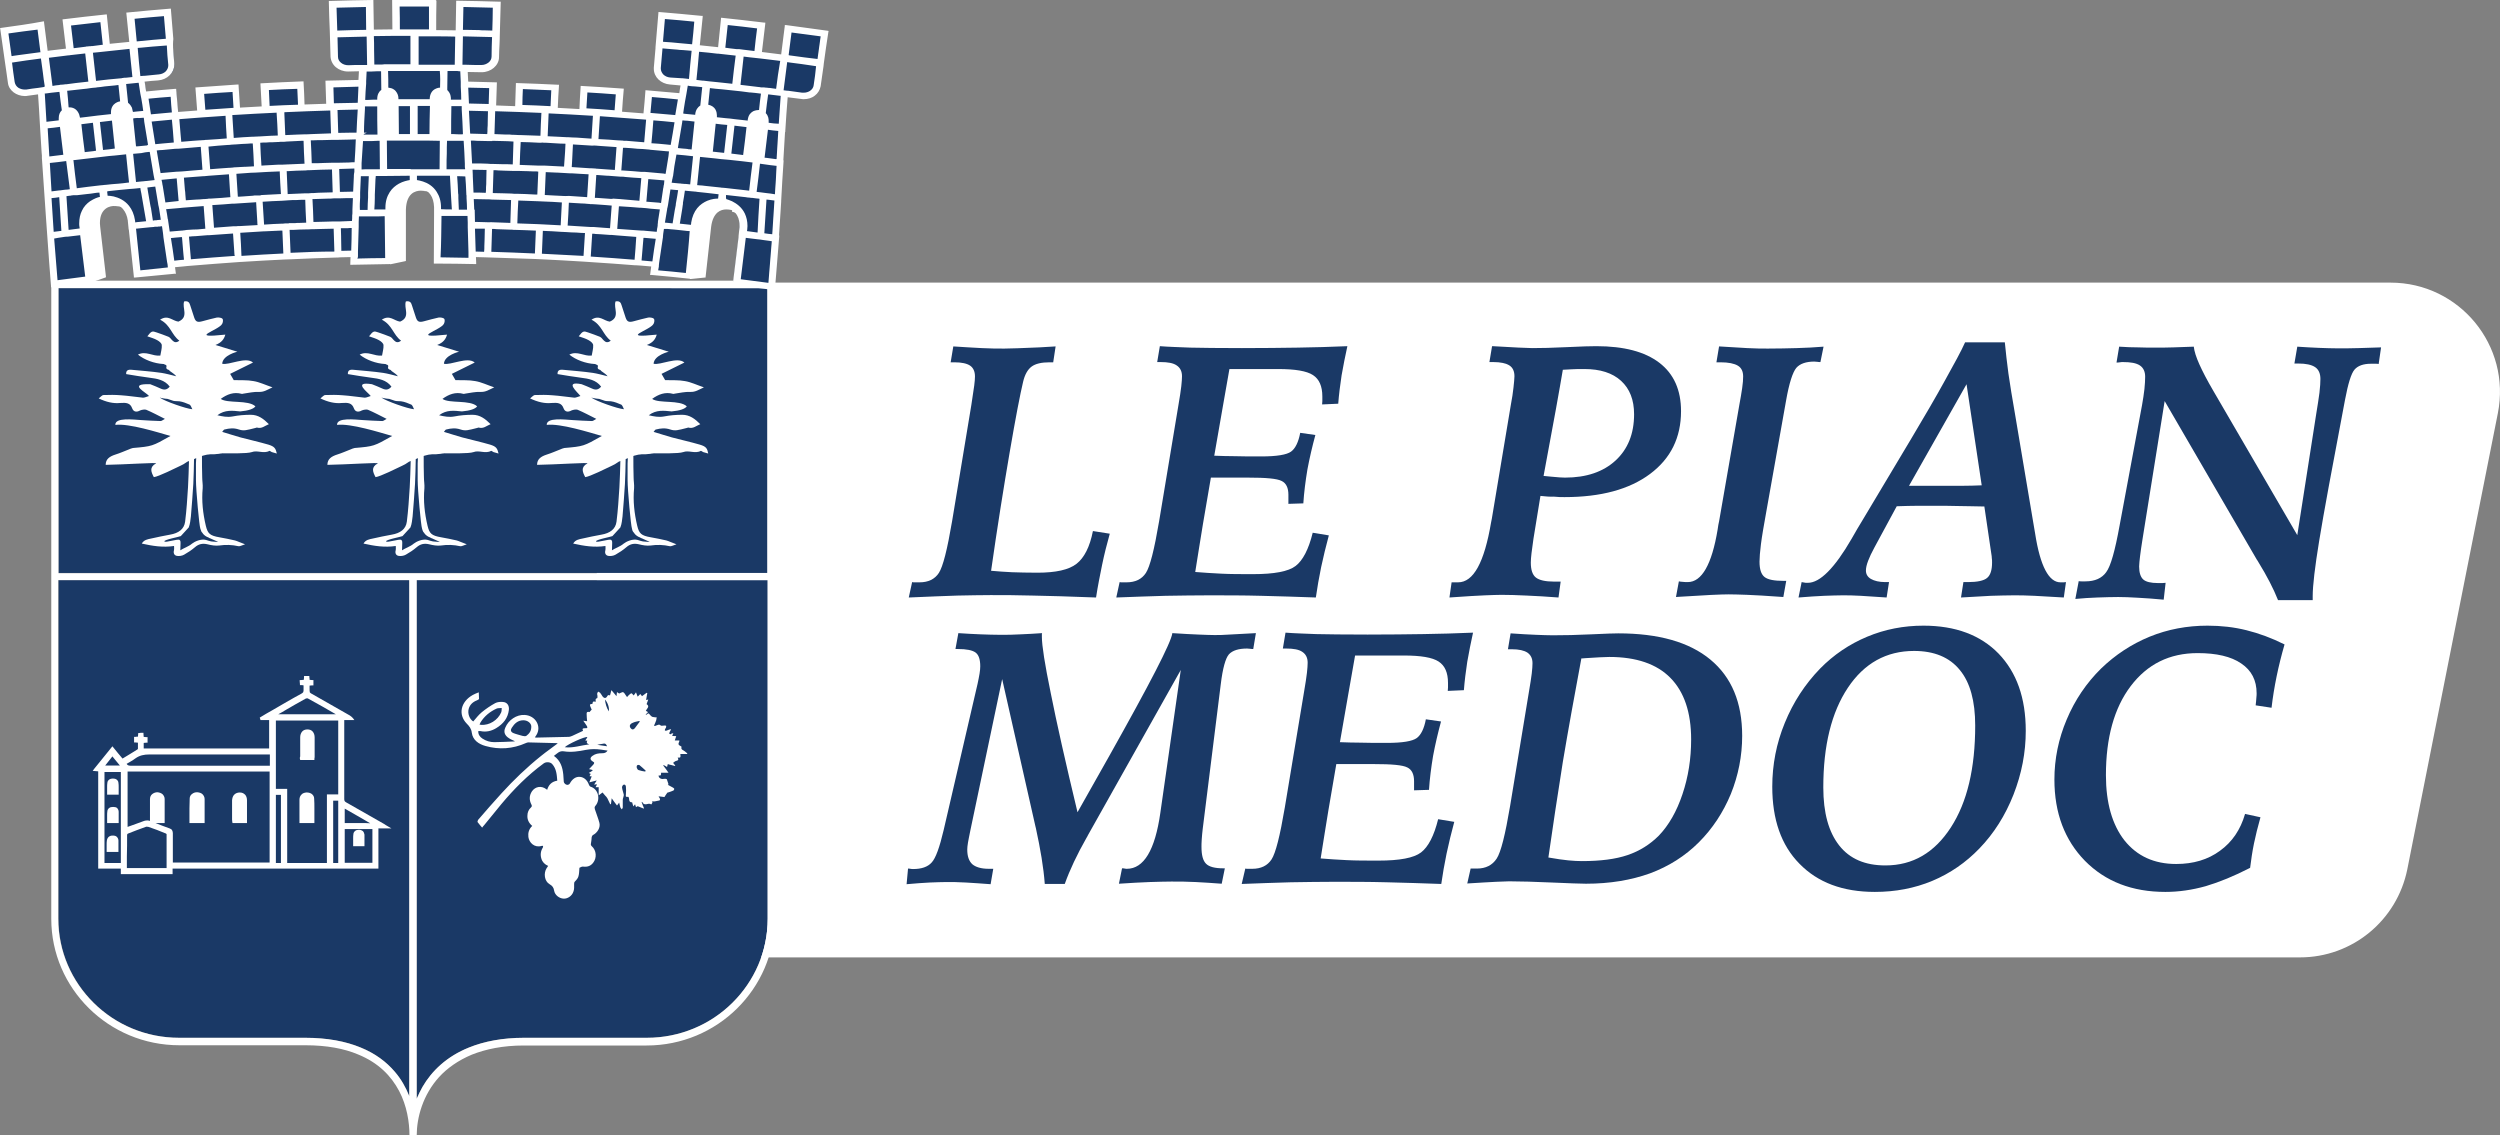
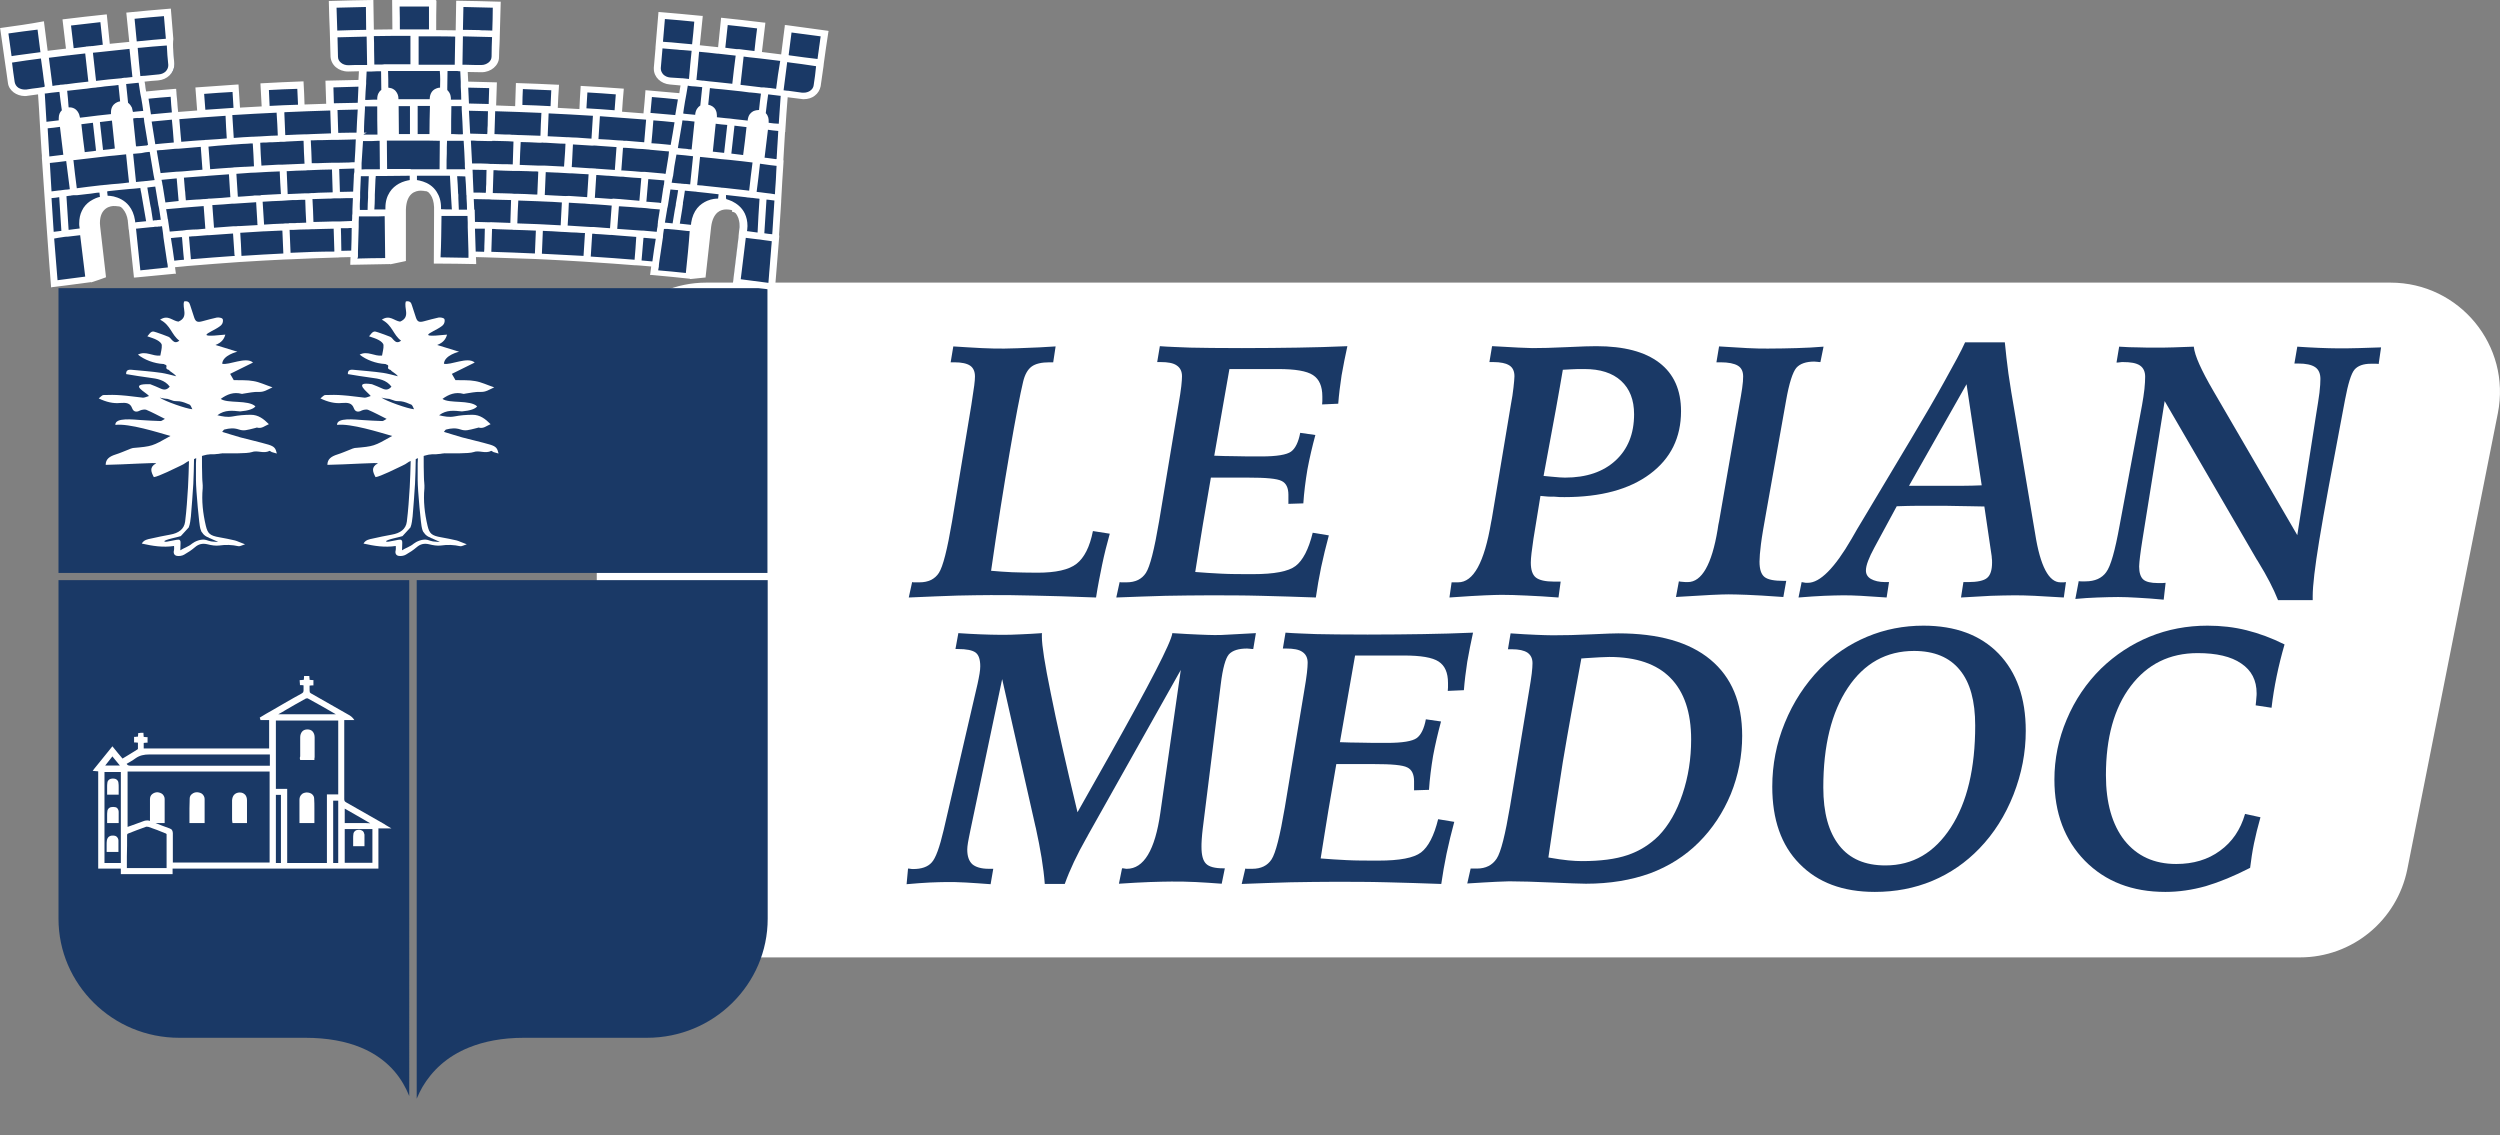
<svg xmlns="http://www.w3.org/2000/svg" version="1.1" id="Calque_1" x="0px" y="0px" viewBox="0 0 1038.5 471.6" style="enable-background:new 0 0 1038.5 471.6;" xml:space="preserve">
  <rect x="0" y="0" width="1038.5" height="471.6" fill="#808080" stroke="none" />
  <style type="text/css">
	.st0{fill:#FFFFFF;}
	.st1{fill:#1A3966;}
	.st2{fill:none;}
	.st3{fill:#444242;}
</style>
  <g>
    <path class="st0" d="M955.4,397.7h-662c-25.1,0-45.5-20.4-45.5-45.5V162.9c0-25.1,20.4-45.5,45.5-45.5H993   c28.7,0,50.2,26.2,44.6,54.3L1000,361.1C995.7,382.4,977.1,397.7,955.4,397.7z" />
    <g>
      <g>
        <path class="st1" d="M378.9,241.8c0.3,0.1,0.7,0.1,1.1,0.1c0.4,0,1.1,0,2,0c3.6,0,6.3-1.3,8-3.9c1.7-2.6,3.5-9.7,5.5-21.5l8-48.3     c0.6-3.8,1-6.5,1.2-8.1c0.2-1.6,0.3-2.8,0.3-3.7c0-2.1-0.7-3.6-2-4.5c-1.3-0.9-3.5-1.4-6.5-1.4h-1.6l1.1-6.6     c4.3,0.3,8.3,0.5,11.8,0.7c3.5,0.2,6.7,0.2,9.4,0.2c2.4,0,7.3-0.2,14.5-0.5c2.9-0.2,5.2-0.3,6.8-0.4l-1,6.6H436     c-3.4,0-5.9,0.6-7.5,1.8c-1.6,1.2-2.8,3.3-3.5,6.3c-1.2,5-3.1,14.8-5.6,29.4c-2.5,14.6-5.1,30.9-7.7,49.1     c2.7,0.3,5.6,0.4,8.6,0.6c3.1,0.1,6.6,0.2,10.6,0.2c7.7,0,13.1-1.2,16.3-3.7c3.2-2.5,5.5-7,6.8-13.6l7,1.1     c-1.2,4.3-2.3,8.6-3.2,13c-0.9,4.4-1.8,8.9-2.5,13.5c-10.9-0.4-19.6-0.7-26.2-0.8c-6.6-0.2-12.5-0.2-17.6-0.2     c-4,0-8.6,0.1-13.8,0.2c-5.2,0.2-11.9,0.4-20.2,0.8L378.9,241.8z" />
        <path class="st1" d="M465.1,241.8c0.3,0.1,0.7,0.1,1.1,0.1c0.4,0,1,0,1.8,0c3.6,0,6.3-1.3,8-3.9c1.7-2.6,3.5-9.7,5.5-21.5l8-48.1     c0.6-3.5,1-6.1,1.2-7.9c0.2-1.8,0.3-3.2,0.3-4.2c0-2-0.7-3.5-2.2-4.5c-1.4-1-3.7-1.4-6.7-1.4h-1.4l1.1-6.6     c3.8,0.3,8.1,0.4,12.7,0.6c4.6,0.1,11.8,0.2,21.4,0.2c8.7,0,16.5-0.1,23.2-0.2c6.8-0.1,13.6-0.3,20.6-0.6     c-0.9,4.1-1.7,8.1-2.4,12.1c-0.6,4-1.1,7.9-1.4,11.8l-6.7,0.3c0-0.5,0.1-0.9,0.1-1.4c0-0.5,0-1.1,0-1.9c0-4.3-1.3-7.2-3.9-8.9     c-2.6-1.7-7.4-2.5-14.5-2.5h-20.2c-0.5,2.8-1.5,8.3-2.9,16.5c-1.4,8.2-2.6,14.7-3.4,19.5c2.8,0.1,5.7,0.2,8.6,0.2     c2.9,0.1,6.5,0.1,10.9,0.1c6.5,0,10.6-0.7,12.4-2c1.8-1.3,3.1-4,3.8-7.8l6.3,0.9c-1.3,4.8-2.4,9.5-3.3,14.3     c-0.8,4.8-1.4,9.5-1.7,14.1l-6.2,0.2c0-0.7,0-1.3,0-1.9c0-0.6,0-1.3,0-1.9c0-2.8-0.9-4.8-2.8-5.7c-1.9-1-6.5-1.4-14-1.4h-6.6     h-4.7H503c-1.1,6.3-2.2,12.7-3.3,19.3c-1.1,6.5-2.1,13.2-3.2,19.9c3.4,0.3,7.1,0.5,10.8,0.7c3.8,0.2,8.2,0.2,13.2,0.2     c8.8,0,14.7-1.1,17.7-3.4c3-2.3,5.4-6.9,7.1-13.8l6.7,1.1c-1.2,4.5-2.3,8.9-3.2,13.2c-0.9,4.3-1.6,8.5-2.2,12.6     c-7.7-0.3-15.3-0.5-22.7-0.7s-14.7-0.2-21.7-0.2c-5.7,0-11.7,0.1-18.1,0.2c-6.4,0.2-13.2,0.4-20.4,0.7L465.1,241.8z" />
        <path class="st1" d="M639.9,206l-2.9,17.8c-0.3,2.2-0.6,4.2-0.8,5.9c-0.2,1.7-0.3,3-0.3,4c0,3,0.7,5.1,2.1,6.2     c1.4,1.1,3.9,1.7,7.6,1.7h2.7l-0.9,6.6c-4.8-0.4-9.2-0.6-13.2-0.8c-4-0.2-7.5-0.3-10.5-0.3c-1.7,0-4,0.1-6.8,0.2     c-2.8,0.1-7.7,0.4-14.8,0.9l0.9-6.3c0.3,0,0.6,0,1,0c0.4,0,1,0,1.7,0c6.4,0,10.9-8.3,13.7-24.9l0.3-1.5l7.9-47.3     c0.5-2.7,0.9-5.1,1.1-7.2c0.2-2,0.4-3.6,0.4-4.7c0-2.1-0.7-3.6-2.1-4.5c-1.4-0.9-3.7-1.4-6.7-1.4h-1.6l1.1-6.6h0.3     c8.8,0.5,14.2,0.8,16.4,0.8c3.6,0,8.4-0.1,14.4-0.4c6-0.3,10-0.4,12.2-0.4c11.5,0,20.2,2.3,26.2,6.9c6,4.6,9,11.3,9,20.1     c0,11-4.3,19.7-12.9,26.1c-8.6,6.4-20.4,9.6-35.5,9.6c-1.3,0-2.8,0-4.5-0.2C643.7,206.4,641.9,206.2,639.9,206z M641.2,197.7     c0.8,0.1,1.8,0.2,3.1,0.3c2.9,0.3,4.8,0.4,5.8,0.4c8.9,0,15.9-2.4,21-7.1c5.1-4.7,7.7-11.1,7.7-19.2c0-6-1.8-10.6-5.4-13.9     c-3.6-3.3-8.7-4.9-15.2-4.9c-2.2,0-4,0-5.3,0.1c-1.3,0.1-2.6,0.1-3.7,0.2c-0.6,3.7-1.6,9.2-2.9,16.5     C644.9,177.6,643.2,186.7,641.2,197.7z" />
        <path class="st1" d="M697.4,241.5c0.1,0,0.3,0,0.5,0.1c1.5,0.2,2.6,0.2,3.2,0.2c5.8,0,10-7.3,12.4-21.8c0.2-1.5,0.4-2.6,0.6-3.4     l8.4-48.3c0.5-2.7,0.9-5,1.2-7.1c0.3-2,0.4-3.6,0.4-4.8c0-2.1-0.7-3.6-2.2-4.5c-1.5-0.9-3.9-1.4-7.2-1.4h-1.7l1.1-6.6     c4.4,0.3,8.3,0.5,11.7,0.7c3.4,0.2,6.3,0.2,8.6,0.2c4.2,0,8.2-0.1,12-0.2c3.8-0.1,7.5-0.3,11.1-0.6l-1.3,6.4     c-0.3,0-0.8,0-1.3-0.1c-0.5,0-0.9-0.1-1.2-0.1c-3.5,0-6,0.9-7.5,2.6c-1.5,1.8-3,6.3-4.3,13.8l-8.1,45.5     c-1.1,6.1-1.9,10.7-2.3,13.9c-0.4,3.2-0.6,5.7-0.6,7.3c0,3.2,0.7,5.3,2.1,6.4c1.4,1.1,4,1.6,8,1.6h1l-1.2,6.7     c-7-0.5-12-0.8-15-0.9c-3-0.1-5.6-0.2-7.7-0.2c-3,0-9.8,0.3-20.4,1l-1.5,0.1L697.4,241.5z" />
        <path class="st1" d="M748.4,241.8c0.8,0.2,1.4,0.2,1.7,0.3c0.3,0,0.6,0,0.9,0c5,0,11.1-6.1,18.1-18.2c1.8-3.2,3.3-5.7,4.4-7.5     l20.5-34.3c5.3-8.9,10-16.9,13.9-24c3.9-7,6.8-12.3,8.4-15.9h16.5c0.4,4.2,0.9,8.5,1.5,13c0.6,4.4,1.6,10.2,2.8,17.2l7.3,43.4     c0.2,1.4,0.6,3.4,1,5.9c2.1,13.5,5.7,20.2,10.5,20.2c0.6,0,1.1,0,1.4,0c0.3,0,0.6-0.1,0.9-0.1l-0.9,6.4     c-4.6-0.3-8.7-0.5-12.2-0.7s-6.4-0.2-8.7-0.2c-2.6,0-5.8,0.1-9.4,0.2c-3.6,0.2-7.8,0.4-12.4,0.7l1-6.4h2c3.8,0,6.5-0.6,7.8-1.7     c1.4-1.1,2.1-3.3,2.1-6.4c0-0.7,0-1.3-0.1-1.8c0-0.6-0.1-1.2-0.2-1.8l-2.9-19.7c-3.2-0.1-6.9-0.1-11-0.2     c-4.1-0.1-6.6-0.1-7.2-0.1c-3.2,0-6.2,0-9.1,0c-2.9,0-5.9,0.1-9.1,0.2l-9.2,17c-1.2,2.2-2.1,4.1-2.7,5.7c-0.6,1.6-0.9,2.9-0.9,4     c0,1.5,0.7,2.7,2.1,3.5c1.4,0.8,3.4,1.3,5.9,1.3h1.6l-1,6.4c-4-0.3-7.6-0.5-10.7-0.7c-3.1-0.2-5.6-0.2-7.7-0.2     c-2,0-4.6,0.1-7.6,0.2s-6.5,0.4-10.6,0.7L748.4,241.8z M793,201.8h8.9c5.9,0,10.3,0,13.2,0c2.9,0,5.6-0.1,8.1-0.2l-6.3-42     L793,201.8z" />
        <path class="st1" d="M863.5,241.4c0.3,0.1,0.7,0.1,1.1,0.1c0.4,0,1,0,1.7,0c3.9,0,6.8-1.3,8.6-3.8c1.9-2.5,3.7-9,5.6-19.5     l9.3-49.9c0.4-2.4,0.8-4.7,1-6.7c0.2-2,0.3-3.7,0.3-5.1c0-2.1-0.7-3.7-2.2-4.7c-1.5-1-3.8-1.4-7.1-1.4c-0.2,0-0.7,0-1.2,0.1     c-0.6,0.1-1,0.1-1.4,0.1l1.1-6.6c2.9,0.2,5.6,0.3,8,0.3c2.4,0.1,4.7,0.1,6.7,0.1c2.5,0,5.2,0,7.8-0.1c2.7-0.1,5.5-0.2,8.5-0.3     c0.2,1.9,1,4.4,2.3,7.3c1.3,2.9,3.2,6.6,5.9,11.2l34.8,59.8l7.9-50.6c0.5-3.2,1-6,1.3-8.5c0.3-2.5,0.4-4.5,0.4-5.8     c0-2.2-0.7-3.9-2.2-4.9c-1.5-1-3.8-1.5-7.1-1.5h-1.5l1.2-7c3.2,0.2,6.2,0.4,9,0.5c2.8,0.1,5.4,0.2,7.8,0.2c2.7,0,5.6,0,8.6-0.1     c3-0.1,6.1-0.2,9.4-0.3l-1,6.9c-0.4-0.1-0.8-0.1-1.3-0.1c-0.4,0-1.1,0-1.9,0c-3.1,0-5.4,0.8-6.8,2.4c-1.4,1.6-2.7,5.8-4,12.7     c-5.3,27.9-8.9,47.3-10.7,58.4c-1.8,11-2.7,18.7-2.7,23v1.7h-14.4c-1.9-4.8-4.6-10-8.1-15.7c-0.3-0.5-0.5-0.9-0.7-1.1l-38.3-65.9     l-9.2,57.4c-0.4,2.7-0.8,5-1,6.9c-0.2,1.9-0.4,3.3-0.4,4.4c0,2.6,0.6,4.4,1.7,5.4c1.1,1,3.2,1.5,6.1,1.5c0.8,0,1.4,0,1.9,0     c0.4,0,0.9-0.1,1.3-0.1l-0.8,7c-3.9-0.4-7.5-0.6-10.7-0.8c-3.2-0.2-6-0.3-8.2-0.3c-2.7,0-5.6,0.1-8.6,0.2c-3,0.1-6.1,0.3-9.2,0.6     L863.5,241.4z" />
        <path class="st1" d="M377.2,360.8c0.2,0,0.5,0,1,0.1c0.5,0.1,0.8,0.1,1.1,0.1c3.5,0,6.1-0.9,7.7-2.7c1.7-1.8,3.3-6.3,5-13.5     l14.1-60.8c0.3-1.5,0.6-2.8,0.8-4.1c0.2-1.2,0.3-2.3,0.3-3.1c0-2.8-0.6-4.7-1.9-5.7c-1.3-1-3.8-1.5-7.4-1.5h-1l1.2-6.6     c3.2,0.2,6.2,0.4,9.2,0.5c2.9,0.1,5.6,0.2,8.2,0.2c2.7,0,5.6,0,8.5-0.2c2.9-0.1,5.9-0.3,8.9-0.5c-0.1,0.1-0.1,0.3-0.1,0.5     c0,0.2,0,0.6,0,1.1c0,3.5,1.2,11.3,3.7,23.4c2.4,12.1,6.1,28.6,11.1,49.4c3.2-5.7,7.6-13.5,13.2-23.4     c16.9-30.1,25.7-47.1,26.2-51c4.6,0.3,8.3,0.5,11,0.6c2.7,0.1,4.8,0.2,6.5,0.2c1.6,0,3.6,0,6.1-0.2c2.5-0.1,6.2-0.3,11.1-0.6     l-1.1,6.6c-0.3,0-0.7,0-1.3-0.1c-0.6,0-1-0.1-1.2-0.1c-3.6,0-6.1,0.8-7.6,2.4c-1.4,1.6-2.6,5.8-3.4,12.5l-7.5,60.1     c-0.2,1.6-0.3,3-0.4,4.3c-0.1,1.3-0.1,2.4-0.1,3.1c0,3.4,0.6,5.7,1.9,7c1.3,1.3,3.7,1.9,7.1,1.9h0.7l-1.3,6.4     c-3.7-0.3-7.3-0.5-10.8-0.7c-3.5-0.2-6.9-0.2-10.1-0.2c-2.4,0-5.4,0.1-9,0.2s-7.8,0.4-12.8,0.7l1.3-6.4c0.3,0,0.7,0,1.1,0.1     c0.4,0.1,0.7,0.1,0.9,0.1c7,0,11.7-7.7,13.9-23.2l0.2-1.4l8.3-58l-38.6,68.7c-0.1,0.3-0.3,0.6-0.6,1.1c-3.9,6.9-6.9,13.2-9,19.1     h-8.3c-0.5-6.8-1.8-14.5-3.7-23.2l-0.2-0.8l-13.8-61.1l-13.2,62.8c-0.4,2.1-0.8,3.8-1,5.1c-0.2,1.2-0.3,2.2-0.3,2.9     c0,2.8,0.7,4.8,2.1,6.1c1.4,1.2,3.7,1.9,6.8,1.9h1.9l-1.1,6.4c-3.7-0.3-7.2-0.5-10.3-0.7c-3.1-0.2-5.8-0.2-8-0.2     c-1.9,0-4.3,0.1-7,0.2s-5.9,0.4-9.6,0.7L377.2,360.8z" />
        <path class="st1" d="M517.3,360.8c0.3,0.1,0.7,0.1,1.1,0.1c0.4,0,1,0,1.8,0c3.6,0,6.3-1.3,8-3.9c1.7-2.6,3.5-9.7,5.5-21.5l8-48.1     c0.6-3.5,1-6.1,1.2-7.9c0.2-1.8,0.3-3.2,0.3-4.2c0-2-0.7-3.5-2.2-4.5c-1.4-1-3.7-1.4-6.7-1.4h-1.4l1.1-6.6     c3.8,0.3,8.1,0.4,12.7,0.6c4.6,0.1,11.8,0.2,21.4,0.2c8.7,0,16.5-0.1,23.2-0.2c6.8-0.1,13.6-0.3,20.6-0.6     c-0.9,4.1-1.7,8.1-2.4,12.1c-0.6,4-1.1,7.9-1.4,11.8l-6.7,0.3c0-0.5,0.1-0.9,0.1-1.4c0-0.5,0-1.1,0-1.9c0-4.3-1.3-7.2-3.9-8.9     c-2.6-1.7-7.4-2.5-14.5-2.5h-20.2c-0.5,2.8-1.5,8.3-2.9,16.5c-1.4,8.2-2.6,14.7-3.4,19.5c2.8,0.1,5.7,0.2,8.6,0.2     c2.9,0.1,6.5,0.1,10.9,0.1c6.5,0,10.6-0.7,12.4-2c1.8-1.3,3.1-4,3.8-7.8l6.3,0.9c-1.3,4.8-2.4,9.5-3.3,14.3     c-0.8,4.8-1.4,9.5-1.7,14.1l-6.2,0.2c0-0.7,0-1.3,0-1.9c0-0.6,0-1.3,0-1.9c0-2.8-0.9-4.8-2.8-5.7c-1.9-1-6.5-1.4-14-1.4h-6.6     h-4.7h-4.2c-1.1,6.3-2.2,12.7-3.3,19.3c-1.1,6.5-2.1,13.2-3.2,19.9c3.4,0.3,7.1,0.5,10.8,0.7c3.8,0.2,8.2,0.2,13.2,0.2     c8.8,0,14.7-1.1,17.7-3.4s5.4-6.9,7.1-13.8l6.7,1.1c-1.2,4.5-2.3,8.9-3.2,13.2c-0.9,4.3-1.6,8.5-2.2,12.6     c-7.7-0.3-15.3-0.5-22.7-0.7s-14.7-0.2-21.7-0.2c-5.7,0-11.7,0.1-18.1,0.2c-6.4,0.2-13.2,0.4-20.4,0.7L517.3,360.8z" />
        <path class="st1" d="M610.9,360.8c0.3,0,0.7,0,1.1,0c0.4,0,0.9,0,1.5,0c3.7,0,6.4-1.4,8.2-4.1c1.8-2.7,3.6-10.1,5.6-21.9     l7.8-47.3c0.6-3.5,1-6.1,1.2-7.8s0.3-3.2,0.3-4.2c0-2-0.7-3.4-2.1-4.4c-1.4-0.9-3.5-1.4-6.5-1.4h-1.6l1.1-6.6     c4.3,0.3,7.8,0.5,10.5,0.6c2.7,0.1,5,0.2,7,0.2c4.7,0,10.1-0.1,16.1-0.4c6.1-0.3,9.8-0.4,11.1-0.4c16.7,0,29.5,3.6,38.3,10.9     c8.8,7.3,13.2,17.8,13.2,31.7c0,8.3-1.6,16.4-4.7,24.1c-3.2,7.7-7.6,14.4-13.3,20.1c-5.7,5.7-12.5,10-20.3,12.9     c-7.8,2.8-16.6,4.3-26.6,4.3c-2.3,0-7.1-0.2-14.2-0.5c-7.1-0.3-13-0.5-17.7-0.5c-0.8,0-2.7,0.1-5.4,0.2s-6.8,0.4-12,0.7     L610.9,360.8z M643.2,356.2c3.4,0.6,6.2,1,8.3,1.2c2.1,0.2,4,0.3,5.6,0.3c7.7,0,14-0.8,19-2.5c5-1.7,9.3-4.4,13-8.1     c4.1-4.3,7.4-10,9.8-17.2c2.4-7.1,3.6-14.7,3.6-22.7c0-11.3-2.9-19.8-8.6-25.6c-5.7-5.8-14.2-8.7-25.4-8.7     c-1.9,0-5.2,0.2-9.9,0.5c-0.8,0.1-1.4,0.1-1.7,0.1c-2.8,15-5.4,29.3-7.7,43C647,330.4,645,343.6,643.2,356.2z" />
        <path class="st1" d="M736.2,326.8c0-9.1,1.7-18,5.2-26.5c3.5-8.6,8.4-16.1,14.7-22.6c5.6-5.7,12.1-10.1,19.5-13.2     c7.4-3.1,15.2-4.6,23.4-4.6c13.3,0,23.7,3.9,31.2,11.6c7.5,7.8,11.3,18.4,11.3,32.1c0,9-1.7,17.8-5.1,26.5     c-3.4,8.6-8.1,16.1-14.2,22.4c-5.6,5.8-12.1,10.3-19.5,13.4s-15.4,4.6-23.9,4.6c-13.3,0-23.7-3.9-31.3-11.7     C739.9,351.1,736.2,340.4,736.2,326.8z M795.1,270.4c-11.5,0-20.7,5.1-27.5,15.3c-6.8,10.2-10.2,24-10.2,41.4     c0,10.5,2.2,18.5,6.6,24.1s10.8,8.3,19.2,8.3c11.4,0,20.4-5.3,27.2-15.8c6.8-10.5,10.1-24.6,10.1-42.3c0-10.2-2.1-17.9-6.4-23.1     C809.8,273,803.4,270.4,795.1,270.4z" />
        <path class="st1" d="M934.7,360.5c-6.6,3.4-12.7,5.9-18.4,7.6c-5.7,1.6-11.3,2.4-16.8,2.4c-13.8,0-24.9-4.3-33.4-12.9     c-8.4-8.6-12.7-19.8-12.7-33.8c0-8.5,1.7-16.9,5.1-24.9c3.4-8.1,8.2-15.2,14.3-21.2c5.9-5.7,12.6-10.1,20.1-13.2     c7.6-3.1,15.6-4.6,24.1-4.6c5.6,0,11,0.6,16.2,1.9c5.2,1.3,10.4,3.2,15.8,5.9c-1.3,4.5-2.4,8.9-3.3,13.3c-0.9,4.4-1.6,8.7-2.1,13     L937,293c0.1-1.3,0.3-2.3,0.3-3.2c0.1-0.8,0.1-1.4,0.1-1.8c0-5.4-2.1-9.5-6.4-12.4c-4.2-2.9-10.3-4.3-18.1-4.3     c-11.7,0-20.9,4.6-27.8,13.7s-10.3,21.5-10.3,37c0,11.5,2.6,20.6,7.7,27.1c5.2,6.5,12.3,9.8,21.5,9.8c7.1,0,13.2-1.8,18.2-5.5     c5-3.6,8.5-8.7,10.4-15.3l6.4,1.4c-1.1,3.9-2,7.5-2.7,10.9S935.1,357.3,934.7,360.5z" />
      </g>
    </g>
    <g>
      <path class="st1" d="M318.8,241H173.1v215.4c0.7-1.7,1.5-3.3,2.4-4.9c3.9-6.6,10.1-12.7,19.4-16.4c6.2-2.5,13.7-4,22.8-4h0h51    c13.9,0,26.4-5.5,35.5-14.5c9.1-9,14.7-21.3,14.7-35V241z" />
      <polygon class="st1" points="24.3,211.5 24.3,234.8 24.3,238 318.8,238 318.8,234.8 318.8,211.5 318.8,119.7 24.3,119.7   " />
      <path class="st1" d="M164,445.2c2.7,3.2,4.6,6.6,6,10.1V241H24.3v140.6c0,13.7,5.6,26,14.7,35c9.1,9,21.6,14.5,35.5,14.5h51    c0.4,0,0.9,0,1.3,0c9.3,0,16.9,1.5,23,4C155.9,437.6,160.6,441.2,164,445.2z" />
-       <path class="st0" d="M21.3,116.7v1.5v93.3v23.4v146.8c0,14.5,6,27.6,15.6,37.1c9.6,9.5,22.9,15.4,37.6,15.4h51l0,0    c0.4,0,0.9,0,1.3,0c9,0,16.2,1.4,21.9,3.8c8.6,3.5,13.8,9,17.1,15.2c3.2,6.1,4.3,12.9,4.3,18.6l0,0v0h3c0-7.7,2.6-17,9.3-24.4    c3.4-3.7,7.9-6.9,13.6-9.3c5.8-2.3,12.9-3.8,21.6-3.8h51c14.7,0,28-5.9,37.6-15.4c9.6-9.5,15.6-22.6,15.6-37.1V234.8v-23.4v-94.8    H21.3z M318.8,211.5v23.4v3.2H24.3v-3.2v-23.4v-91.8h294.5V211.5z M268.7,431.1h-51h0c-9,0-16.6,1.5-22.8,4    c-9.3,3.7-15.6,9.8-19.4,16.4c-0.9,1.6-1.7,3.3-2.4,4.9V241h145.8v140.6c0,13.7-5.6,26-14.7,35    C295.1,425.6,282.5,431.1,268.7,431.1z M126.7,431.1c-0.4,0-0.9,0-1.3,0h-51c-13.9,0-26.4-5.5-35.5-14.5c-9.1-9-14.7-21.3-14.7-35    V241h145.8v214.3c-1.4-3.5-3.3-7-6-10.1c-3.5-4.1-8.1-7.6-14.3-10.1C143.6,432.6,136.1,431.1,126.7,431.1z" />
    </g>
    <g>
      <path class="st2" d="M154.7,344.4c-3.8,0-7.6,0-11.5,0c0,4.7,0,9.3,0,14c3.8,0,7.7,0,11.5,0C154.7,353.8,154.7,349.1,154.7,344.4z     M151.4,351v0.5h-0.5c-1.3,0-2.5,0-3.7,0h-0.5V351c0-0.9,0-1.8,0-2.7c0-0.6,0-1.2,0.1-1.8c0.1-0.6,0.4-1.1,0.8-1.4    c0.4-0.3,0.9-0.4,1.4-0.4l0.2,0l0,0c0.5,0,1.1,0.2,1.5,0.5c0.4,0.3,0.7,0.9,0.7,1.5c0,0.6,0,1.1,0,1.7    C151.4,349.2,151.4,350.1,151.4,351z" />
      <path class="st2" d="M140.5,332.6c-0.7,0-1.4,0-2.1,0c0,8.7,0,17.3,0,25.9c0.7,0,1.4,0,2.1,0C140.5,349.8,140.5,341.2,140.5,332.6    z" />
      <path class="st2" d="M143.1,341.9C143.1,341.9,143.2,341.9,143.1,341.9L143.1,341.9c2.4,0,4.8,0,7.2,0c1.1,0,2.2,0,3.4,0    c-3.5-2-7-4-10.6-6.1C143.1,337.9,143.1,339.9,143.1,341.9z" />
      <path class="st2" d="M111.9,358.5c0-12.6,0-25.2,0-37.8c-19.8,0-39.4,0-59,0c0,7.7,0,15.3,0,23c2.3-0.9,4.6-1.8,6.9-2.5l0,0    c0.4-0.1,0.9-0.2,1.3-0.2c0.4,0,0.8,0.1,1.1,0.2c0-1.7,0-3.4,0-5.1c0-1.3,0-2.6,0-3.9c0-0.8,0.4-1.6,0.9-2.1    c0.6-0.5,1.3-0.8,2.2-0.8l0,0h0c0.8,0,1.6,0.3,2.1,0.8c0.6,0.5,0.9,1.2,0.9,2c0,1.3,0,2.6,0,4c0,1.8,0,3.6,0,5.5v0.5h-0.5    c-1.1,0-2.2,0-3.3,0c2,0.7,3.9,1.5,5.8,2.2c0.5,0.2,0.8,0.4,1.1,0.8c0.2,0.4,0.3,0.8,0.3,1.2l0,0c0,1.7,0,3.5,0,5.2    c0,2.1,0,4.2,0,6.3c0,0.3,0,0.5,0,0.8H111.9z M96.4,332.5c0-0.9,0.3-1.8,0.9-2.3c0.6-0.6,1.4-0.9,2.3-0.9l0,0l0,0    c0.9,0,1.7,0.3,2.2,0.9c0.6,0.6,0.8,1.4,0.8,2.3c0,1.2,0,2.4,0,3.6c0,1.8,0,3.5,0,5.4v0.5h-0.5c-1.8,0-3.4,0-5.1,0h-0.4l-0.1-0.4    c0-0.3-0.1-0.6-0.1-1c0-1.4,0-2.8,0-4.2C96.4,335,96.4,333.8,96.4,332.5z M78.9,331.8c0-0.8,0.4-1.4,1-1.9    c0.6-0.4,1.3-0.7,2.1-0.7l0.1,0h0c0.8,0,1.5,0.3,2.1,0.8c0.5,0.5,0.9,1.2,0.9,2c0,1.3,0,2.7,0,4c0,1.8,0,3.6,0,5.5v0.5h-0.5    c-1.8,0-3.4,0-5.2,0h-0.5v-0.5c0-1.9,0-3.7,0-5.5C78.8,334.5,78.8,333.1,78.9,331.8z" />
      <path class="st2" d="M114.6,358.5c0.7,0,1.4,0,2.1,0c0-9.5,0-18.8,0-28.3c-0.7,0-1.4,0-2.1,0C114.6,339.6,114.6,349,114.6,358.5z" />
      <path class="st2" d="M115.6,296.7c7.9,0,15.9,0,23.9,0c-3.8-2.2-7.7-4.4-11.5-6.5c-0.1,0-0.2-0.1-0.4-0.1c-0.2,0-0.5,0.1-0.6,0.1    l0,0c-2.7,1.5-5.4,3.1-8.1,4.6l0.1-0.1l-0.1,0.1C117.8,295.5,116.7,296.1,115.6,296.7z" />
      <path class="st2" d="M47.1,314.6c-0.1-0.1-0.2-0.2-0.3-0.4c-1,1.3-2,2.5-3,3.8c2.1,0,4.1,0,6.2,0C48.9,316.9,48,315.7,47.1,314.6    L47.1,314.6z" />
      <path class="st2" d="M119.3,358.4c5.5,0,11,0,16.5,0c0-9.3,0-18.6,0-28V330h0.5c1.5,0,2.8,0,4.2,0c0-10.3,0-20.5,0-30.7    c-8.7,0-17.3,0-25.9,0c0,9.5,0,18.9,0,28.4c1.4,0,2.8,0,4.2,0h0.5v0.5C119.3,338.4,119.3,348.4,119.3,358.4z M124.5,306.4    c0-1,0.3-1.8,0.8-2.4c0.5-0.6,1.3-0.9,2.2-0.9l0,0h0c0.9,0,1.7,0.3,2.2,0.9c0.5,0.6,0.8,1.4,0.8,2.4c0,1.4,0,2.8,0,4.3    c0,1.3,0,2.6,0,3.9c0,0.2,0,0.4-0.1,0.7l0,0.5h-0.5c-1.7,0-3.3,0-5,0h-0.4l-0.1-0.4c0-0.3-0.1-0.6-0.1-1c0-1.2,0-2.4,0-3.6    C124.5,309.3,124.5,307.8,124.5,306.4z M124.5,332.2c0-0.8,0.3-1.6,0.8-2.1c0.5-0.5,1.2-0.8,2-0.9l0,0l0,0h0c0,0,0,0,0,0l0.3,0    c0.8,0,1.5,0.2,2,0.6c0.6,0.4,1,1.1,1,1.9c0,1.4,0.1,2.7,0.1,4.1c0,1.8,0,3.7,0,5.6v0.5h-0.5c-1.8,0-3.4,0-5.2,0h-0.5v-0.5    c0-0.6,0-1.2,0-1.7c0-0.3,0-0.6,0-0.9c0-0.1,0-0.2,0-0.3c0-1.1,0-2.2,0-3.3C124.4,334.2,124.4,333.2,124.5,332.2z" />
      <path class="st2" d="M69.3,360.8c0-1.6,0-3.2,0-4.8c0-3.1,0-6.2,0-9.3l0,0l-0.1-0.1c-0.1-0.1-0.2-0.2-0.3-0.2    c-2.3-0.9-4.7-1.8-7.1-2.7l0,0c-0.2-0.1-0.6-0.1-0.8-0.1c-0.2,0-0.3,0-0.4,0.1c-2.5,0.9-4.9,1.8-7.4,2.8l-0.1,0.1l-0.1,0.2l0,0.1    c0,3.1,0,6.2,0,9.4c0,1.6,0,3.2,0,4.8C58.4,360.8,63.8,360.8,69.3,360.8z" />
      <path class="st2" d="M50.2,358.5c0-12.7,0-25.2,0-37.8c-2.3,0-4.5,0-6.8,0c0,12.6,0,25.2,0,37.8C45.7,358.5,47.9,358.5,50.2,358.5    z M49.4,338.9c0,0.8,0,1.7,0,2.6v0.5h-0.5c-1.3,0-2.5,0-3.8,0h-0.5v-0.5c0-0.9,0-1.8,0-2.6c0-0.6,0-1.2,0.1-1.8    c0-0.6,0.4-1.1,0.8-1.4c0.4-0.3,1-0.4,1.5-0.4l0.1,0l0,0c0.6,0,1.2,0.2,1.6,0.5c0.4,0.4,0.7,0.9,0.7,1.6    C49.4,337.8,49.4,338.3,49.4,338.9z M44.6,325c0-0.6,0.4-1.1,0.8-1.4c0.4-0.3,1-0.4,1.5-0.4l0,0h0c0.5,0,1.1,0.1,1.5,0.4    c0.4,0.3,0.8,0.8,0.8,1.4c0,0.6,0.1,1.2,0.1,1.8c0,0.9,0,1.8,0,2.6v0.5h-0.5c-1.3,0-2.4,0-3.7,0h-0.5v-0.5c0-0.9,0-1.8,0-2.7    C44.5,326.3,44.5,325.7,44.6,325z M44.4,353.8v-0.5c0-0.9,0-1.7,0-2.6c0-0.6,0-1.1,0.1-1.7c0.1-0.6,0.3-1.2,0.8-1.5    c0.4-0.3,1-0.5,1.6-0.5l0.1,0c0.6,0,1.1,0.2,1.6,0.5c0.4,0.4,0.7,0.9,0.7,1.6c0,0.5,0,1.1,0,1.6c0,0.8,0,1.7,0,2.5v0.5h-0.5    c-1.3,0-2.5,0-3.8,0H44.4z" />
-       <path class="st2" d="M56.3,315.1c-1.2,0.9-2.5,1.6-3.7,2.3c0.2,0.3,0.4,0.5,0.6,0.6c0.3,0.2,0.7,0.2,1.2,0.2l0,0    c8.4,0,16.9,0,25.3,0c10.4,0,20.9,0,31.3,0c0.3,0,0.7,0,1.1,0c0-1.6,0-3.1,0-4.7c-0.4,0-0.7,0-1,0c-9.2,0-18.3,0-27.5,0    c-7.2,0-14.3,0-21.5,0h0l-0.1,0C59.8,313.4,58,313.8,56.3,315.1z" />
      <path class="st0" d="M161.2,343.3c-0.7-0.4-1.2-0.7-1.6-1l-0.2,0.4l0.2-0.4c-5.3-3-10.5-6-15.8-9c-0.3-0.2-0.5-0.3-0.6-0.5    c-0.1-0.2-0.2-0.4-0.2-0.8v0c0-4.4,0-8.8,0-13.2c0-6.3,0-12.7,0-19c0-0.2,0-0.5,0-0.7c1.1,0,2.2,0,3.2,0h1l-0.6-0.8    c-0.4-0.5-0.9-0.8-1.3-1.1l0,0c-5.3-3-10.5-6-15.8-9l0,0c-0.2-0.1-0.4-0.2-0.6-0.4l-0.2-0.2l0,0c-0.1-0.5-0.1-0.9-0.1-1.4    c0-0.5,0-0.9,0-1.4c0.4,0,0.8-0.1,1.1-0.1l0.5,0v-0.5c0-0.4,0-0.8,0-1.2v-0.5l-0.5,0c-0.4,0-0.8-0.1-1.1-0.1c0-0.4,0-0.7-0.1-1.1    l0-0.5h-0.5c-0.4,0-0.8,0-1.2,0h-0.5l0,0.5c0,0.4-0.1,0.8-0.1,1.1c-0.4,0-0.8,0.1-1.2,0.1l-0.5,0l0,0.5c0,0.5,0.1,0.8,0.1,1.2    l0,0.4l0.4,0c0.4,0,0.7,0,1.1,0.1c0,0.3,0,0.6,0,0.9c0,0.3,0,0.6,0,0.9c0,0.1,0,0.2,0,0.3c0,0.3-0.1,0.6-0.2,0.8    c-0.2,0.2-0.4,0.4-0.8,0.6c-4.1,2.2-8.1,4.6-12.1,6.9c-1.6,0.9-3.2,1.8-4.8,2.8l-0.3,0.2l0.2,0.6l0.1,0.4h0.4c1.1,0,2.1,0,3.2,0    c0,4,0,7.9,0,11.8c-17.4,0-34.7,0-52.1,0c0-0.8,0-1.5,0-2.3c0.4,0,0.7-0.1,1.1-0.1l0.5,0v-0.5c0-0.5,0-0.9,0-1.3v-0.5l-0.5,0    c-0.4,0-0.8-0.1-1.1-0.1c0-0.4-0.1-0.8-0.1-1.2l0-0.5l-0.5,0c-0.5,0-0.9,0-1.3,0.1l-0.4,0l0,0.4c0,0.4-0.1,0.8-0.1,1.1    c-0.4,0-0.7,0-1.1,0.1l-0.5,0v0.5c0,0.5,0,0.9,0,1.3v0.5l0.5,0c0.4,0,0.8,0.1,1.1,0.1c0,0.4,0,0.8,0,1.2c0,0.4,0,0.8,0,1.2    c0,0.1,0,0.2-0.1,0.3l-0.1,0.1l0,0l0,0l0,0c-2,1.3-4.1,2.5-6.2,3.8c-1.3-1.5-2.5-3-3.8-4.6l-0.4-0.5l-0.4,0.5    c-2.4,3-4.8,5.9-7.2,8.9l-0.6,0.8l1,0.1c0.5,0,0.9,0.1,1.3,0.1c0,13.3,0,26.6,0,39.9v0.5h0.5c3,0,5.9,0,8.9,0c0,0.6,0,1.2,0,1.8    v0.5h0.5c6.9,0,13.7,0,20.5,0h0.5v-0.5c0-0.6,0-1.2,0-1.8c28.4,0,56.6,0,85,0h0.5v-0.5c0-5.4,0-10.8,0-16.2c1.2,0,2.3,0,3.6,0h1.8    L161.2,343.3z M118.9,294.8c2.7-1.6,5.4-3.1,8.1-4.6l0,0c0.1-0.1,0.4-0.1,0.6-0.1c0.2,0,0.4,0,0.4,0.1c3.9,2.1,7.7,4.3,11.5,6.5    c-8.1,0-16,0-23.9,0C116.7,296.1,117.8,295.5,118.9,294.8l0.1-0.1L118.9,294.8z M118.8,327.7c-1.5,0-2.8,0-4.2,0    c0-9.5,0-18.9,0-28.4c8.6,0,17.2,0,25.9,0c0,10.3,0,20.4,0,30.7c-1.4,0-2.8,0-4.2,0h-0.5v0.5c0,9.4,0,18.6,0,28    c-5.5,0-11,0-16.5,0c0-10,0-20.1,0-30.3v-0.5H118.8z M116.7,330.2c0,9.4,0,18.8,0,28.3c-0.7,0-1.4,0-2.1,0c0-9.4,0-18.8,0-28.3    C115.3,330.2,116,330.2,116.7,330.2z M138.4,332.6c0.7,0,1.4,0,2.1,0c0,8.6,0,17.2,0,25.9c-0.7,0-1.4,0-2.1,0    C138.4,349.8,138.4,341.2,138.4,332.6z M143.2,344.4c3.9,0,7.7,0,11.5,0c0,4.7,0,9.3,0,14c-3.9,0-7.7,0-11.5,0    C143.2,353.8,143.2,349.1,143.2,344.4z M150.4,341.9c-2.4,0-4.8,0-7.2,0h0c0,0,0,0,0,0c0-2,0-4,0-6c3.6,2,7.1,4.1,10.6,6.1    C152.6,341.9,151.5,341.9,150.4,341.9z M71.8,351.3c0-1.7,0-3.5,0-5.2l0,0c0-0.4-0.1-0.8-0.3-1.2c-0.2-0.4-0.6-0.6-1.1-0.8    c-1.9-0.7-3.9-1.4-5.8-2.2c1.1,0,2.2,0,3.3,0h0.5v-0.5c0-1.8,0-3.7,0-5.5c0-1.3,0-2.6,0-4c0-0.8-0.4-1.5-0.9-2    c-0.6-0.5-1.3-0.7-2.1-0.8h0l0,0c-0.8,0-1.6,0.3-2.2,0.8c-0.6,0.5-0.9,1.2-0.9,2.1c0,1.3,0,2.6,0,3.9c0,1.7,0,3.4,0,5.1    c-0.4-0.1-0.7-0.2-1.1-0.2c-0.5,0-0.9,0.1-1.3,0.2l0,0c-2.3,0.8-4.5,1.7-6.9,2.5c0-7.7,0-15.3,0-23c19.6,0,39.2,0,59,0    c0,12.6,0,25.1,0,37.8H71.8c0-0.3,0-0.5,0-0.8C71.8,355.5,71.8,353.4,71.8,351.3z M43.7,318c1-1.3,2-2.5,3-3.8    c0.1,0.1,0.2,0.3,0.3,0.4l0,0c0.9,1.1,1.8,2.2,2.8,3.4C47.8,318,45.8,318,43.7,318z M43.4,320.7c2.2,0,4.5,0,6.8,0    c0,12.6,0,25.1,0,37.8c-2.3,0-4.5,0-6.8,0C43.4,345.9,43.4,333.3,43.4,320.7z M62.1,313.4c7.2,0,14.3,0,21.5,0    c9.2,0,18.3,0,27.5,0c0.3,0,0.7,0,1,0c0,1.6,0,3.1,0,4.7c-0.4,0-0.7,0-1.1,0c-10.4,0-20.9,0-31.3,0c-8.4,0-16.9,0-25.3,0l0,0    c-0.5,0-0.9-0.1-1.2-0.2c-0.2-0.1-0.4-0.3-0.6-0.6c1.2-0.7,2.5-1.4,3.7-2.3C58,313.8,59.8,313.4,62.1,313.4L62.1,313.4L62.1,313.4    z M52.8,346.7L52.8,346.7l0.2-0.3l0.1-0.1c2.5-1,4.9-1.9,7.4-2.8c0.1,0,0.3-0.1,0.4-0.1c0.3,0,0.6,0.1,0.8,0.1l0,0    c2.4,0.8,4.7,1.7,7.1,2.7c0.1,0,0.2,0.1,0.3,0.2l0.1,0.1l0,0c0,3.1,0,6.2,0,9.3c0,1.6,0,3.2,0,4.8c-5.5,0-10.9,0-16.5,0    c0-1.6,0-3.2,0-4.8C52.8,352.9,52.8,349.8,52.8,346.7z" />
      <path class="st0" d="M78.8,341.9h0.5c1.7,0,3.4,0,5.2,0H85v-0.5c0-1.9,0-3.7,0-5.5c0-1.3,0-2.7,0-4c0-0.8-0.4-1.5-0.9-2    c-0.5-0.5-1.3-0.7-2.1-0.8h0l-0.1,0c-0.8,0-1.5,0.2-2.1,0.7c-0.6,0.4-1,1.1-1,1.9c0,1.4-0.1,2.7-0.1,4.1c0,1.8,0,3.7,0,5.5V341.9z    " />
      <path class="st0" d="M96.5,341.5l0.1,0.4H97c1.7,0,3.3,0,5.1,0h0.5v-0.5c0-1.8,0-3.6,0-5.4c0-1.2,0-2.4,0-3.6    c0-0.9-0.3-1.8-0.8-2.3c-0.6-0.6-1.3-0.9-2.2-0.9l0,0l0,0c-0.9,0-1.7,0.3-2.3,0.9c-0.6,0.6-0.8,1.4-0.9,2.3c0,1.3,0,2.6,0,3.9    c0,1.4,0,2.8,0,4.2C96.4,340.9,96.5,341.2,96.5,341.5z" />
      <path class="st0" d="M124.4,338.8c0,0.3,0,0.6,0,0.9c0,0.6,0,1.1,0,1.7v0.5h0.5c1.8,0,3.4,0,5.2,0h0.5v-0.5c0-1.9,0-3.7,0-5.6    c0-1.4,0-2.7-0.1-4.1c0-0.8-0.4-1.4-1-1.9c-0.6-0.4-1.3-0.6-2-0.6l-0.3,0c0,0,0,0,0,0h0l0,0l0,0c-0.8,0.1-1.5,0.3-2,0.9    c-0.5,0.5-0.8,1.2-0.8,2.1c0,1,0,2,0,3c0,1.1,0,2.2,0,3.3C124.4,338.7,124.4,338.8,124.4,338.8z" />
      <path class="st0" d="M124.6,315.3l0.1,0.4h0.4c1.7,0,3.3,0,5,0h0.5l0-0.5c0-0.3,0.1-0.4,0.1-0.7c0-1.3,0-2.6,0-3.9    c0-1.4,0-2.8,0-4.3c0-1-0.3-1.8-0.8-2.4c-0.5-0.6-1.3-0.9-2.2-0.9h0l0,0c-0.9,0-1.7,0.3-2.2,0.9c-0.5,0.6-0.8,1.4-0.8,2.4    c0,1.4,0,2.9,0,4.3c0,1.2,0,2.4,0,3.6C124.5,314.7,124.5,315,124.6,315.3z" />
      <path class="st0" d="M44.6,330.1h0.5c1.3,0,2.4,0,3.7,0h0.5v-0.5c0-0.9,0-1.8,0-2.6c0-0.6,0-1.2-0.1-1.8c0-0.6-0.4-1.1-0.8-1.4    c-0.4-0.3-1-0.4-1.5-0.4h0l0,0c-0.5,0-1,0.1-1.5,0.4c-0.4,0.3-0.8,0.8-0.8,1.4c-0.1,0.6-0.1,1.2-0.1,1.8c0,0.9,0,1.8,0,2.7V330.1z    " />
      <path class="st0" d="M49.2,353.8v-0.5c0-0.9,0-1.7,0-2.5c0-0.5,0-1.1,0-1.6c0-0.7-0.3-1.2-0.7-1.6c-0.4-0.4-1-0.5-1.6-0.5l-0.1,0    c-0.6,0-1.1,0.1-1.6,0.5c-0.4,0.3-0.7,0.9-0.8,1.5c-0.1,0.6-0.1,1.2-0.1,1.7c0,0.9,0,1.7,0,2.6v0.5h0.5c1.3,0,2.5,0,3.8,0H49.2z" />
      <path class="st0" d="M47,335.2L47,335.2L47,335.2c-0.6,0-1.2,0.1-1.6,0.4c-0.4,0.3-0.8,0.8-0.8,1.4c-0.1,0.6-0.1,1.2-0.1,1.8    c0,0.9,0,1.8,0,2.6v0.5h0.5c1.3,0,2.5,0,3.8,0h0.5v-0.5c0-0.9,0-1.7,0-2.6c0-0.5,0-1.1,0-1.6c0-0.6-0.3-1.2-0.7-1.6    C48.2,335.3,47.6,335.2,47,335.2z" />
      <path class="st0" d="M150.7,345.2c-0.4-0.3-0.9-0.5-1.5-0.5l0,0l-0.2,0c-0.5,0-1,0.1-1.4,0.4c-0.4,0.3-0.8,0.8-0.8,1.4    c-0.1,0.6-0.1,1.2-0.1,1.8c0,0.9,0,1.8,0,2.7v0.5h0.5c1.2,0,2.4,0,3.7,0h0.5V351c0-0.9,0-1.7,0-2.6c0-0.6,0-1.1,0-1.7    C151.3,346.1,151.1,345.6,150.7,345.2z" />
    </g>
-     <path class="st0" d="M279.7,304.6c-0.2,0.4-0.3,0.7-0.5,1.1c0.6,0,1,0.1,1.7,0.1c-0.2,0.6-0.4,1.1-0.6,1.8c0.6,0,1.2,0,1.9,0   c0,0.2,0,0.4-0.1,0.6c-0.4,0.7-0.4,1.3,0.6,1.7c0.2,0.1,0.5,0.3,0.4,0.4c-0.4,1.2,0.9,1.3,1.5,1.9c0.3,0.3,0.6,0.5,0.9,0.7   c0,0.1-0.1,0.2-0.1,0.3c-0.9,0-1.9,0-2.8,0c0.2,1.5,0.1,1.6-1.1,1.5c0.5,0.8,0.3,1.2-0.7,1.4c-0.4,0.1-0.8,0.5-1.2,0.8   c0.2,0.3,0.6,0.7,0.9,1.1c0,0.1-0.1,0.1-0.1,0.2c-0.5-0.1-1-0.3-1.5-0.4c-0.5-0.1-1-0.2-1.5-0.4c-0.1,0.4-0.2,0.7-0.3,1.2   c-0.5-0.3-1-0.6-1.4-0.8c-0.1,0.1-0.1,0.1-0.2,0.2c0.7,0.9,1.4,1.8,2.2,3c-1.2,0-2.1,0-3.1,0c0,0.7,0.1,1.4-1,1.1   c-0.1,0.8,0.7,1.5,1.5,1.5c0.4,0,0.8-0.1,1.2-0.1c0.2,0,0.6,0.1,0.7,0.2c0.3,0.7,0.4,1.4,0.7,2.1c-0.1,0.1-0.2,0.1-0.3,0.2   c0.7,0.4,1.5,0.8,2.2,1.2c0.2,0.1,0.5,0.4,0.5,0.5c0,0.2-0.2,0.6-0.4,0.7c-0.7,0.3-1.5,0.6-2.2,0.8c-0.1,0-0.2,0-0.3,0.1   c-0.4,0.6-0.8,1.1-1.2,1.8c-0.6-0.1-1.4-0.2-2.3-0.3c0,0.1-0.1,0.2-0.1,0.2c0.2,0.2,0.4,0.4,0.5,0.7c0.1,0.2,0.1,0.5,0,0.7   c-0.1,0.1-0.4,0.2-0.6,0.2c-0.5,0.1-1,0.2-1.5,0.3c-0.4,0-0.7,0-1.2,0c0.1,0.1,0.3,0.4,0.2,0.5c-0.1,0.3-0.3,0.6-0.5,0.8   c-0.7-0.6-1.4-0.2-2.1-0.1c-0.8,0.1-1.2-0.2-1.5-0.8c-0.1-0.1-0.2-0.2-0.4-0.2c0.3,0.9,0.6,1.7,1,2.6c0,0.1-0.1,0.2-0.1,0.2   c-0.8-0.3-1.6-0.6-2.5-1c-0.1,0-0.3,0.2-0.7,0.4c-0.1-0.4-0.3-0.8-0.4-1.2c-0.2,0.3-0.4,0.5-0.7,0.9c-0.2-0.7-0.4-1.2-0.5-1.7   c-1.8,0-0.9-1.6-1.6-2.3c-1.1,0.1-1.1,0-1-1.1c0.1-1,0.1-2.1,0-3.1c0-0.5-0.4-1.1-1-0.8c-0.3,0.1-0.7,0.8-0.6,1.2   c0.1,0.9,0.5,1.9,0.7,2.8c0.1,0.4-0.1,0.9-0.2,1.3c-0.1,0.3-0.2,0.6-0.2,0.9c0,1.1,0,2.2,0,3.2c0,0.3-0.3,0.6-0.4,0.8   c-0.2-0.3-0.5-0.5-0.6-0.8c-0.2-0.6-0.3-1.2-0.5-2c-0.3,0.5-0.6,0.8-0.9,1.2c-0.8-1-1.5-2-2.2-3c-0.1,0.8-0.2,1.6-0.3,2.4   c-0.1,0-0.2,0.1-0.3,0.1c-0.4-0.8-0.8-1.7-1.2-2.5c-0.2-0.4-0.6-0.8-0.9-1.1c-0.3-0.4-0.7-0.8-1.1-1.3c-0.4,0.3-0.9,0.7-1.6,1.2   c0-1.2,0-2.3,0-3.4c-0.5,0-0.8,0-1.3,0c0.2-0.4,0.4-0.7,0.6-1.2c-0.4,0-0.7,0.1-1.2,0.1c0.4-0.5,0.6-1,1.1-1.7   c-1.1,0.3-2,0.5-3.1,0.8c0.4-0.9,0.7-1.7,1-2.5c-0.3,0-0.6,0-0.9-0.1c0.2-0.4,0.3-0.6,0.5-0.9c-0.2-0.1-0.3-0.2-0.8-0.4   c0.6-0.4,1.1-0.7,1.6-1c-0.1-0.1-0.1-0.2-0.2-0.3c-0.4-0.1-0.7-0.2-1.3-0.3c0.6-0.6,1.1-1.2,1.7-1.8c0.6-0.7,0.6-1-0.2-1.4   c-1.1-0.7-1.2-1.5-0.1-2.3c1.2-0.9,2.5-1.1,4-1.1c1,0,1.7-0.2,2.3-1.1c-0.9-0.1-1.8-0.3-2.7-0.4c-2.1-0.3-4.2-0.3-6.3,0.1   c-3,0.6-6.1,1.1-9.2,0.6c-1.9-0.3-2.8,1-4.1,1.9c2.8,2,3.6,4.8,3.9,7.8c0.1,1,0.1,1.9,0.2,2.9c0.1,0.8,1,1.5,1.8,1.3   c0.3-0.1,0.6-0.3,0.7-0.5c1-1.9,2.5-2.9,4.1-2.8c1.8,0.1,3.2,1.4,3.9,3.4c0.1,0.3,0.4,0.6,0.6,0.7c3.3,0.9,4.3,5.4,2,8   c-0.4,0.5-0.3,0.8-0.2,1.3c0.6,1.9,1.4,3.8,1.9,5.7c0.5,2-0.8,4.1-2.7,5.1c-0.2,0.1-0.4,0.5-0.5,0.8c-0.1,0.9-0.1,1.7-0.3,2.6   c-0.1,0.5-0.1,0.8,0.3,1.2c2,1.7,2.2,4.9,0.6,6.9c-1,1.3-2.3,1.8-4.1,1.6c-0.6-0.1-1.2,0.3-1.6,0.5c-0.1,1.3-0.1,2.5-0.4,3.5   c-0.2,0.8-0.8,1.5-1.4,2.1c-0.4,0.4-0.4,0.7-0.4,1.2c0,1,0.1,2.1-0.3,3.1c-0.6,1.8-2.4,3-4.1,2.9c-1.8-0.1-3.6-1.5-3.9-3.3   c-0.2-1.3-0.7-2-1.9-2.7c-2.1-1.2-2.6-4.5-1.2-6.7c0.2-0.3,0.4-0.5,0.6-0.9c-1.4-0.6-2.4-1.6-2.8-3c-0.5-1.6-0.3-3.2,0.6-4.6   c0.1-0.2,0.1-0.5,0.1-0.7c-0.2,0-0.4-0.1-0.6,0c-3,0.9-5.2-1.4-5.5-3.7c-0.2-1.7,0.2-3.3,1.6-4.6c-1.4-1.2-2.1-2.6-2-4.3   c0-1.3,0.5-2.5,1.5-3.4c0.4-0.4,0.4-0.6,0.2-1.1c-1-1.9-1-3.8,0.2-5.6c1.4-2,3.9-2.4,5.9-0.9c0.1,0.1,0.2,0.2,0.4,0.3   c0.6-2,1.8-3.4,4.2-3.8c-0.2-2.4-0.3-4.9-2.1-6.9c-0.8-0.9-2.5-1-3.5-0.3c-6.7,4.9-12.4,10.7-17.6,16.9c-2.4,2.9-4.7,5.8-7.1,8.7   c-0.3,0.3-0.6,0.7-0.9,1.1c-0.7-0.8-1.3-1.5-1.9-2.3c-0.1-0.2,0.1-0.7,0.2-0.9c3.2-3.7,6.4-7.4,9.7-11c5.1-5.6,10.5-10.8,16.5-15.6   c2.2-1.8,4.6-3.4,6.9-5.2c-0.2,0-0.3-0.1-0.5-0.1c-3.9-0.1-7.9-0.2-11.8-0.3c-0.3,0-0.7,0.2-1,0.3c-5.4,2.4-11,2.8-16.7,1.2   c-2.9-0.8-5.3-2.5-5.7-5.5c-0.2-1.7-1-2.7-2.1-3.8c-3.7-3.8-2.5-9.1,2.5-11.9c0.7-0.4,1.5-0.7,2.5-1.1c0,1,0.1,1.8,0.1,2.7   c0,0.2-0.5,0.5-0.8,0.6c-1.8,0.7-3,1.8-3.5,3.6c-0.5,1.9,0.3,4.2,1.9,5.2c1.1-1.3,2.2-2.7,3.5-3.8c1.7-1.4,3.6-2.7,5.6-3.8   c0.9-0.5,2.2-0.6,3.2-0.5c1.8,0.1,2.7,1.5,2.5,3.3c-0.4,3.4-2.3,5.8-5.3,7.6c-2,1.2-4.2,1.7-6.5,1.2c-0.2,0-0.3,0-0.5,0   c-0.1,0-0.2,0-0.4,0c-0.1,1.3,0.6,2.4,1.7,3.1c1.5,1,3.2,1.5,4.9,1.5c2.8,0,5.6-0.2,8.3-0.3c0.1,0,0.2-0.1,0.3-0.1   c-0.8-0.4-1.7-0.7-2.4-1.2c-1.8-1.1-2.4-2.6-1.6-4.4c1.3-3.2,4.7-5.5,8-5.3c4.6,0.2,7.2,4.8,4.9,8.4c-0.2,0.3-0.3,0.5-0.6,0.9   c0.3,0.1,0.5,0.1,0.8,0.1c4.4-0.1,8.8-0.2,13.2-0.3c0.5,0,1-0.2,1.5-0.4c1.5-0.7,3-1.4,4.5-2.1c-0.4-0.9-0.2-1.1,1-1.1   c0.8,0.1,1-0.2,0.6-0.9c-0.4-0.7-0.9-1.3-1.5-2.2c0.6,0.1,1,0.1,1.6,0.2c-0.1-1.1-0.2-2.1-0.2-3.1c0-1,0.7-0.8,1.2-0.7   c0.3-0.4,0.6-0.7,0.9-1c-1-2.2-1-2.3,0.3-2.4c0.1-0.3,0.1-0.8,0.3-0.9c0.2-0.2,0.7,0,1.1,0c0-0.5-0.4-1.2,0.6-1.5   c0.1,0,0.1-0.6,0.1-0.9c0-0.3-0.2-0.7-0.1-1c0-0.3,0.3-0.6,0.4-0.8c0.3,0.2,0.6,0.3,0.8,0.5c0.4,0.5,0.7,1,1,1.5   c0.6,0.8,1.4,0.9,1.9,0c0.3-0.6,0.6-0.7,1.2-0.4c0.1-0.4,0.2-0.7,0.3-1.1c0.1-0.3,0.1-0.7,0.3-1.1c0.7,0.8,1.3,1.6,2.1,2.5   c0.1-0.7,0.1-1.1,0.2-1.7c0.3,0.2,0.6,0.4,0.9,0.6c0.5-0.2,1-0.5,1.5-0.6c0.2,0,0.6,0.3,0.7,0.5c0.4,0.5,0.6,1,1.1,1.6   c0.3-0.4,0.4-0.6,0.7-0.8c0.3-0.3,0.7-0.7,1.1-0.8c0.2,0,0.6,0.5,0.9,0.9c0.3-0.3,0.6-0.7,1-1.3c0.2,0.6,0.4,1.1,0.7,1.8   c0.4-0.4,0.7-0.7,1.1-1.1c0.2,0.3,0.4,0.5,0.7,0.9c0.6-0.5,1.3-0.9,1.9-1.4c0.1,0,0.2,0.1,0.3,0.1c-0.2,0.9-0.3,1.9-0.5,2.9   c0.2-0.1,0.5-0.1,0.9-0.2c-0.3,0.7-0.5,1.3-0.7,1.9c1.5,1,0.1,1.8-0.3,2.8c0.3,0.1,0.5,0.3,0.9,0.5c-0.3,0.4-0.7,0.7-1,1   c0.1,0.1,0.2,0.1,0.3,0.1c0.4-0.1,0.7-1,1.3-0.2c0.3,0.4,0.6,0.7,1,1c0.2,0.1,0.5,0.2,0.8,0.2c0.4,0.1,0.8,0.1,1.2,0.1   c-0.1,0.4-0.1,0.8-0.2,1.2c-0.2,0.7-0.6,1.5-0.9,2.2c0.1,0.1,0.2,0.1,0.3,0.2c0.4-0.1,0.7-0.3,1.1-0.4c0.5-0.2,0.9-0.3,1.4,0.2   c0.2,0.2,0.9,0,1.4,0c0.3,0,0.8,0,0.8,0.1c0.1,0.3,0,0.6-0.1,0.9c0,0.1-0.2,0.2-0.3,0.4c-0.1,0.2-0.1,0.5-0.1,0.7   c0.2,0,0.5,0.1,0.7,0c0.6-0.2,1.1-0.5,1.9-0.6c-0.2,0.4-0.4,0.8-0.6,1.2c-0.4,0.7-0.1,0.9,0.6,0.9   C278.7,304.7,279.2,304.6,279.7,304.6z M220.7,301.8c0-1.3-1.4-2.6-3.3-2.6c-2.3,0-3.7,1.4-4.8,3.1c-0.6,0.9-0.5,1.7,0.6,2.2   c1.2,0.5,2.6,0.8,3.9,1.2c0.5,0.1,1.2,0.2,1.5,0C219.8,304.8,220.7,303.8,220.7,301.8z M199.2,301c0.3,0,0.4,0.1,0.6,0.1   c3.4,0.3,7-1.9,8.4-5.2c0.2-0.5,0.2-1.2,0.2-1.8c-0.7,0.1-1.4,0-2,0.2c-2.9,1.3-5.2,3.2-6.8,5.8C199.5,300.4,199.4,300.6,199.2,301   z M244,306.2c-0.9-0.4-8.3,3-9.4,4.2c3.5,0.4,6.8-0.8,10.2-1.2c-0.8-0.2-1.4-0.6-0.8-1.5c-0.3,0-0.5-0.1-0.9-0.1   C243.5,307.1,243.7,306.7,244,306.2z M265.8,299.7c-0.1-0.1-0.2-0.1-0.3-0.2c-0.8,0.2-1.6,0.3-2.3,0.6c-0.5,0.2-1,0.4-1.3,0.8   c-0.5,0.5-0.3,1.4,0.4,1.9c0.6,0.5,1.1,0,1.4-0.3C264.4,301.6,265.1,300.6,265.8,299.7z M268,320.5c0.1-0.1,0.2-0.2,0.2-0.4   c-0.9-0.8-1.7-1.6-2.6-2.3c-0.2-0.1-0.7-0.1-0.9,0.1c-0.5,0.5-0.1,1.8,0.6,2C266.2,320.2,267.1,320.4,268,320.5z M252.9,295.5   c0.3-1.5-0.5-3.8-1.6-4.9C251.5,292.3,251.9,293.9,252.9,295.5z M248.1,309.4c1.4,0.2,2.7,0.4,4.1,0.6c-0.5-1.1-0.9-1.3-2-1   C249.5,309.1,248.8,309.2,248.1,309.4z" />
    <g>
      <path class="st0" d="M203.6,184.7c-3.8-1.1-7.8-2-11.6-3c-2.5-0.7-4.9-1.5-7.6-2.3c0.5-0.6,0.7-1,1-1c2-0.5,3.8-0.7,5.9,0    c2.1,0.7,3.2,0.3,6.8-0.6c0.2,0,0.5-0.2,0.7-0.2c2.1,0.6,3.2-0.7,5-1.4c-2.2-2.2-4.4-3.9-7.5-3.9c-2.5,0-5.1,0.2-7.6,0.7    c-2.2,0.4-4.1,0-6.3-0.5c3.1-2.4,6.4-1.9,9.5-1.6c3.5-0.3,5.6-1.1,6.3-2.1c-2.9-2.8-11.6-1.1-14.4-3.1c2.6-1.9,5.4-3,8.7-2.1    c0.2,0.1,0.5-0.1,0.8-0.1c2.1-0.3,4.2-0.8,6.3-0.7c2.2,0.1,3.5-0.9,5.7-1.9c-3-1-5.4-2.2-7.9-2.6c-2.6-0.5-5.3-0.3-8.2-0.4    c-0.5-0.8-0.9-1.6-1.5-2.6c2.1-1.1,7.6-3.7,9.5-4.7c-2.9-2.6-10,1.2-12.8,0.5c0.2-3.6,6.3-5,6.3-5c-3.2-1-6.2-1.9-9.1-2.8    c2.6-1,3.6-2.5,4.1-4.3c-16.1,1.7-2.6-1.8-1.3-4.5c0.3-0.6,0.5-1.6,0.1-2.1c-0.3-0.4-1.6-0.6-2.3-0.5c-2,0.4-3.9,1-5.9,1.5    c-2.1,0.6-2.9,0.3-3.5-1.4c-0.6-1.7-1.1-3.5-1.7-5.2c-0.3-1-0.7-1.9-2.5-1.6c-1,2.7,2.1,6.5-2.4,8.4c-2.5-0.3-4.3-3-7.6-0.8    c4.4,2.2,4.7,6.3,8,8.7c-1.2,1-2.1,0.7-2.8,0c-0.6-0.5-1-1.3-1.7-1.6c-1.6-0.7-3.3-1.2-4.9-1.8c-1.9-0.7-2.2-0.6-3.9,1.6    c1.4,0.5,2.9,0.9,4.1,1.6c0.9,0.5,1.9,1.3,1.9,2.1c0.1,1.4-0.4,2.9-0.6,4.3c-3.2,0.4-6-2.1-9.3-0.4c2.7,2.2,6.8,3.7,10.5,3.9    c0.6,0,0,0,0.6,0.2c1.9,0.5-0.6,1.6,1.8,2.3c0.5,0.8,1.9,1.2,3,2.6c-1.9-0.5-4.7-1.2-6.1-1.4c-4.1-0.6-8.4-0.9-12.5-1.3    c-1.2-0.1-2.3,0.1-2.2,1.8c3.2,0.5,6.4,1.1,9.7,1.5c3.2,0.4,6.3,0.9,8.4,3.7c-1,1.2-2.1,1.6-3.8,0.8c-1.4-0.7-2.9-1.2-4.3-1.8    c-8.3-1.3-1.6,3.4-0.5,4.9c-1,0.3-1.8,0.7-2.5,0.7c-3-0.3-6.1-0.8-9.1-1c-2.4-0.2-4.9-0.2-7.3-0.1c-0.6,0-1.2,0.8-2,1.4    c3.1,1.5,6.1,2.2,8.9,1.9c2.6-0.2,4.2,0,5,2.2c0.5,1.4,1.7,1.8,3.3,0.9c0.7-0.3,1.9-0.5,2.5-0.3c2.6,1.1,5,2.4,7.8,3.8    c-0.8,0.4-1.3,0.9-1.8,0.9c-2.7-0.1-5.3-0.2-8-0.4c-3.4-0.2-10.9-1.2-10.8,2c5.7-0.7,17.6,3.1,22.9,4.6c-7.6,4.3-7.6,4.3-15.6,5    c-0.6,0.1-1.2,0.4-1.7,0.6c-1.8,0.7-3.6,1.5-5.5,2.1c-2.5,0.8-4.1,1.9-4.1,4.3c7.3-0.1,22-1.1,20.9-0.6c-2.9,1.6-2,3.6-0.9,5.7    c1.9-0.2,9.1-3.8,11-4.7c0.9-0.4,1.8-0.9,2.6-1.5c0.1,0,0.1-0.1,0.1-0.1c0,0,0.1,0,0.2-0.1c0.2-0.1,0.5-0.2,0.7-0.3    c-0.1,3.6-0.2,7.3-0.4,10.9c-0.3,4.8-0.6,9.5-1.2,14.3c-0.4,3.1-2.7,4.8-6.3,5.4c-2.6,0.5-5.3,1-7.8,1.6c-1.4,0.3-3,0.5-3.9,2.1    c4.5,1,8.8,1.7,13.4,1c0,0.7,0.1,1.2,0,1.6c-0.3,1-0.2,2.2,1.1,2.5c0.9,0.2,2.3,0,3.1-0.5c1.6-0.9,3.1-1.9,4.5-3.1    c1.5-1.3,3.1-1.7,5.2-1.2c1.6,0.4,3.3,0.7,4.9,0.5c2.7-0.4,5.3-0.3,8,0.3c0.5,0.1,1.2-0.3,2.7-0.8c-2-0.7-3.1-1.3-4.2-1.6    c-2.1-0.5-4.2-0.9-6.4-1.3c-4-0.7-4.9-1.5-5.7-4.8c-1.2-5.1-1.8-10.3-1.3-15.6c0.1-1.5-0.2-3-0.2-4.5c-0.1-3-0.1-5.9-0.1-8.9    c0.2,0,0.3-0.1,0.3-0.1c0.4-0.1,0.8-0.2,1.2-0.3c0.4-0.1,0.8-0.2,1.2-0.2c0.1,0,0.6-0.1,0.8-0.1c0.3,0,0.8,0,0.9,0    c0.6,0,1.2,0,1.7-0.1c0.5,0,1.1-0.1,1.6-0.2c0.2,0,1-0.1,0.8-0.1c2.6,0,10.3,0.2,12.2-0.5c2.3-0.9,4.9,0.8,7.3-0.5    c0.1-0.1,0.6,0.3,1,0.5c0.6,0.2,1.3,0.4,2.1,0.6C206.6,186.3,206.2,185.5,203.6,184.7z M158.5,165.2c0.1,0,0.1,0,0.2,0    c0.3,0.1,0.5,0.2,0.8,0.2c0.7,0.2,1.4,0.2,2.2,0.3c0.8,0.2,1.6,0.6,2.4,0.8c0.8,0.2,1.7,0.1,2.5,0.2c1.5,0.2,2.9,0.8,4.3,1.4    c0.4,0.3,0.6,0.8,1.1,1.9C169.4,169.8,160.4,166.6,158.5,165.2z M175.8,220.9c0.1,0.2,0.6,0.6,0.6,0.8c0.6,0.7,1.4,1.3,2.4,1.6    c-0.2,0.1,1.2,0.5,1,0.5c0.3,0.2,2.6,1.1,2.9,1.3c0.1,0.1-3-0.2-2.9-0.2c-0.7-0.1-1.4-0.4-2.1-0.6c-2.1-0.6-4.8,0.7-5.8,1.5    c-1.5,1.3-3.6,1.9-4.9,2.8c0-1,0.1-2,0.1-3.1c0-0.4,0-0.9-0.4-1.2c-0.7-0.6-6,1.3-6.3,0.6c-0.3-0.7,6.2-1.9,6.8-2.2l3.3-3.6    c0.6-1.5,0.7-3.1,0.9-4.6c0.4-4.5,0.7-9,1-13.5c0.2-3.4,0.2-6.8,0.3-10.3c0.2-0.1,0.3-0.1,0.5-0.2c0.1-0.1,0.3-0.1,0.4-0.2    c0,0.7-0.1,1.5-0.1,2.2c0,2.3,0,4.5,0,6.8c0,4.5,1.4,19.3,1.8,20.2C175.4,220,175.6,220.5,175.8,220.9z" />
-       <path class="st0" d="M290.7,184.7c-3.8-1.1-7.8-2-11.6-3c-2.5-0.7-4.9-1.5-7.6-2.3c0.5-0.6,0.7-1,1-1c2-0.5,3.8-0.7,5.9,0    c2.1,0.7,3.2,0.3,6.8-0.6c0.2,0,0.5-0.2,0.7-0.2c2.1,0.6,3.2-0.7,5-1.4c-2.2-2.2-4.4-3.9-7.5-3.9c-2.5,0-5.1,0.2-7.6,0.7    c-2.2,0.4-4.1,0-6.3-0.5c3.1-2.4,6.4-1.9,9.5-1.6c3.5-0.3,5.6-1.1,6.3-2.1c-2.9-2.8-11.6-1.1-14.4-3.1c2.6-1.9,5.4-3,8.7-2.1    c0.2,0.1,0.5-0.1,0.8-0.1c2.1-0.3,4.2-0.8,6.3-0.7c2.2,0.1,3.5-0.9,5.7-1.9c-3-1-5.4-2.2-7.9-2.6c-2.6-0.5-5.3-0.3-8.2-0.4    c-0.5-0.8-0.9-1.6-1.5-2.6c2.1-1.1,7.6-3.7,9.5-4.7c-2.9-2.6-10,1.2-12.8,0.5c0.2-3.6,6.3-5,6.3-5c-3.2-1-6.2-1.9-9.1-2.8    c2.6-1,3.6-2.5,4.1-4.3c-16.1,1.7-2.6-1.8-1.3-4.5c0.3-0.6,0.5-1.6,0.1-2.1c-0.3-0.4-1.6-0.6-2.3-0.5c-2,0.4-3.9,1-5.9,1.5    c-2.1,0.6-2.9,0.3-3.5-1.4c-0.6-1.7-1.1-3.5-1.7-5.2c-0.3-1-0.7-1.9-2.5-1.6c-1,2.7,2.1,6.5-2.4,8.4c-2.5-0.3-4.3-3-7.6-0.8    c4.4,2.2,4.7,6.3,8,8.7c-1.2,1-2.1,0.7-2.8,0c-0.6-0.5-1-1.3-1.7-1.6c-1.6-0.7-3.3-1.2-4.9-1.8c-1.9-0.7-2.2-0.6-3.9,1.6    c1.4,0.5,2.9,0.9,4.1,1.6c0.9,0.5,1.9,1.3,1.9,2.1c0.1,1.4-0.4,2.9-0.6,4.3c-3.2,0.4-6-2.1-9.3-0.4c2.7,2.2,6.8,3.7,10.5,3.9    c0.6,0,0,0,0.6,0.2c1.9,0.5-0.6,1.6,1.8,2.3c0.5,0.8,1.9,1.2,3,2.6c-1.9-0.5-4.7-1.2-6.1-1.4c-4.1-0.6-8.4-0.9-12.5-1.3    c-1.2-0.1-2.3,0.1-2.2,1.8c3.2,0.5,6.4,1.1,9.7,1.5c3.2,0.4,6.3,0.9,8.4,3.7c-1,1.2-2.1,1.6-3.8,0.8c-1.4-0.7-2.9-1.2-4.3-1.8    c-7.5-1.5-1.6,3.4-0.5,4.9c-1,0.3-1.8,0.7-2.5,0.7c-3-0.3-6.1-0.8-9.1-1c-2.4-0.2-4.9-0.2-7.3-0.1c-0.6,0-1.2,0.8-2,1.4    c3.1,1.5,6.1,2.2,8.9,1.9c2.6-0.2,4.2,0,5,2.2c0.5,1.4,1.7,1.8,3.3,0.9c0.7-0.3,1.9-0.5,2.5-0.3c2.6,1.1,5,2.4,7.8,3.8    c-0.8,0.4-1.3,0.9-1.8,0.9c-2.7-0.1-5.3-0.2-8-0.4c-3.4-0.2-10.9-1.2-10.8,2c5.7-0.7,17.6,3.1,22.9,4.6c-7.6,4.3-7.6,4.3-15.6,5    c-0.6,0.1-1.2,0.4-1.7,0.6c-1.8,0.7-3.6,1.5-5.5,2.1c-2.5,0.8-4.1,1.9-4.1,4.3c7.3-0.1,22-1.1,20.9-0.6c-2.9,1.6-2,3.6-0.9,5.7    c1.9-0.2,9.1-3.8,11-4.7c0.9-0.4,1.8-0.9,2.6-1.5c0.1,0,0.1-0.1,0.1-0.1c0,0,0.1,0,0.2-0.1c0.2-0.1,0.5-0.2,0.7-0.3    c-0.1,3.6-0.2,7.3-0.4,10.9c-0.3,4.8-0.6,9.5-1.2,14.3c-0.4,3.1-2.7,4.8-6.3,5.4c-2.6,0.5-5.3,1-7.8,1.6c-1.4,0.3-3,0.5-3.9,2.1    c4.5,1,8.8,1.7,13.4,1c0,0.7,0.1,1.2,0,1.6c-0.3,1-0.2,2.2,1.1,2.5c0.9,0.2,2.3,0,3.1-0.5c1.6-0.9,3.1-1.9,4.5-3.1    c1.5-1.3,3.1-1.7,5.2-1.2c1.6,0.4,3.3,0.7,4.9,0.5c2.7-0.4,5.3-0.3,8,0.3c0.5,0.1,1.2-0.3,2.7-0.8c-2-0.7-3.1-1.3-4.2-1.6    c-2.1-0.5-4.2-0.9-6.4-1.3c-4-0.7-4.9-1.5-5.7-4.8c-1.2-5.1-1.8-10.3-1.3-15.6c0.1-1.5-0.2-3-0.2-4.5c-0.1-3-0.1-5.9-0.1-8.9    c0.2,0,0.3-0.1,0.3-0.1c0.4-0.1,0.8-0.2,1.2-0.3c0.4-0.1,0.8-0.2,1.2-0.2c0.1,0,0.6-0.1,0.8-0.1c0.3,0,0.8,0,0.9,0    c0.6,0,1.2,0,1.7-0.1c0.5,0,1.1-0.1,1.6-0.2c0.2,0,1-0.1,0.8-0.1c2.6,0,10.3,0.2,12.2-0.5c2.3-0.9,4.9,0.8,7.3-0.5    c0.1-0.1,0.6,0.3,1,0.5c0.6,0.2,1.3,0.4,2.1,0.6C293.8,186.3,293.4,185.5,290.7,184.7z M245.7,165.2c0.1,0,0.1,0,0.2,0    c0.3,0.1,0.5,0.2,0.8,0.2c0.7,0.2,1.4,0.2,2.2,0.3c0.8,0.2,1.6,0.6,2.4,0.8c0.8,0.2,1.7,0.1,2.5,0.2c1.5,0.2,2.9,0.8,4.3,1.4    c0.4,0.3,0.6,0.8,1.1,1.9C256.6,169.8,247.6,166.6,245.7,165.2z M263,220.9c0.1,0.2,0.6,0.6,0.6,0.8c0.6,0.7,1.4,1.3,2.4,1.6    c-0.2,0.1,1.2,0.5,1,0.5c0.3,0.2,2.6,1.1,2.9,1.3c0.1,0.1-3-0.2-2.9-0.2c-0.7-0.1-1.4-0.4-2.1-0.6c-2.1-0.6-4.8,0.7-5.8,1.5    c-1.5,1.3-3.6,1.9-4.9,2.8c0-1,0.1-2,0.1-3.1c0-0.4,0-0.9-0.4-1.2c-0.7-0.6-6,1.3-6.3,0.6c-0.3-0.7,6.2-1.9,6.8-2.2l3.3-3.6    c0.6-1.5,0.7-3.1,0.9-4.6c0.4-4.5,0.7-9,1-13.5c0.2-3.4,0.2-6.8,0.3-10.3c0.2-0.1,0.3-0.1,0.5-0.2c0.1-0.1,0.3-0.1,0.4-0.2    c0,0.7-0.1,1.5-0.1,2.2c0,2.3,0,4.5,0,6.8c0,4.5,1.4,19.3,1.8,20.2C262.6,220,262.7,220.5,263,220.9z" />
      <path class="st0" d="M111.5,184.7c-3.8-1.1-7.8-2-11.6-3c-2.5-0.7-4.9-1.5-7.6-2.3c0.5-0.6,0.7-1,1-1c2-0.5,3.8-0.7,5.9,0    c2.1,0.7,3.2,0.3,6.8-0.6c0.2,0,0.5-0.2,0.7-0.2c2.1,0.6,3.2-0.7,5-1.4c-2.2-2.2-4.4-3.9-7.5-3.9c-2.5,0-5.1,0.2-7.6,0.7    c-2.2,0.4-4.1,0-6.3-0.5c3.1-2.4,6.4-1.9,9.5-1.6c3.5-0.3,5.6-1.1,6.3-2.1c-2.9-2.8-11.6-1.1-14.4-3.1c2.6-1.9,5.4-3,8.7-2.1    c0.2,0.1,0.5-0.1,0.8-0.1c2.1-0.3,4.2-0.8,6.3-0.7c2.2,0.1,3.5-0.9,5.7-1.9c-3-1-5.4-2.2-7.9-2.6c-2.6-0.5-5.3-0.3-8.2-0.4    c-0.5-0.8-0.9-1.6-1.5-2.6c2.1-1.1,7.6-3.7,9.5-4.7c-2.9-2.6-10,1.2-12.8,0.5c0.2-3.6,6.3-5,6.3-5c-3.2-1-6.2-1.9-9.1-2.8    c2.6-1,3.6-2.5,4.1-4.3c-16.1,1.7-2.6-1.8-1.3-4.5c0.3-0.6,0.5-1.6,0.1-2.1c-0.3-0.4-1.6-0.6-2.3-0.5c-2,0.4-3.9,1-5.9,1.5    c-2.1,0.6-2.9,0.3-3.5-1.4c-0.6-1.7-1.1-3.5-1.7-5.2c-0.3-1-0.7-1.9-2.5-1.6c-1,2.7,2.1,6.5-2.4,8.4c-2.5-0.3-4.3-3-7.6-0.8    c4.4,2.2,4.7,6.3,8,8.7c-1.2,1-2.1,0.7-2.8,0c-0.6-0.5-1-1.3-1.7-1.6c-1.6-0.7-3.3-1.2-4.9-1.8c-1.9-0.7-2.2-0.6-3.9,1.6    c1.4,0.5,2.9,0.9,4.1,1.6c0.9,0.5,1.9,1.3,1.9,2.1c0.1,1.4-0.4,2.9-0.6,4.3c-3.2,0.4-6-2.1-9.3-0.4c2.7,2.2,6.8,3.7,10.5,3.9    c0.6,0,0,0,0.6,0.2c1.9,0.5-0.6,1.6,1.8,2.3c0.5,0.8,1.9,1.2,3,2.6c-1.9-0.5-4.7-1.2-6.1-1.4c-4.1-0.6-8.4-0.9-12.5-1.3    c-1.2-0.1-2.3,0.1-2.2,1.8c3.2,0.5,6.4,1.1,9.7,1.5c3.2,0.4,6.3,0.9,8.4,3.7c-1,1.2-2.1,1.6-3.8,0.8c-1.4-0.7-2.9-1.2-4.3-1.8    c-9.6-0.3-1.6,3.4-0.5,4.9c-1,0.3-1.8,0.7-2.5,0.7c-3-0.3-6.1-0.8-9.1-1c-2.4-0.2-4.9-0.2-7.3-0.1c-0.6,0-1.2,0.8-2,1.4    c3.1,1.5,6.1,2.2,8.9,1.9c2.6-0.2,4.2,0,5,2.2c0.5,1.4,1.7,1.8,3.3,0.9c0.7-0.3,1.9-0.5,2.5-0.3c2.6,1.1,5,2.4,7.8,3.8    c-0.8,0.4-1.3,0.9-1.8,0.9c-2.7-0.1-5.3-0.2-8-0.4c-3.4-0.2-10.9-1.2-10.8,2c5.7-0.7,17.6,3.1,22.9,4.6c-7.6,4.3-7.6,4.3-15.6,5    c-0.6,0.1-1.2,0.4-1.7,0.6c-1.8,0.7-3.6,1.5-5.5,2.1c-2.5,0.8-4.1,1.9-4.1,4.3c7.3-0.1,22-1.1,20.9-0.6c-2.9,1.6-2,3.6-0.9,5.7    c1.9-0.2,9.1-3.8,11-4.7c0.9-0.4,1.8-0.9,2.6-1.5c0.1,0,0.1-0.1,0.1-0.1c0,0,0.1,0,0.2-0.1c0.2-0.1,0.5-0.2,0.7-0.3    c-0.1,3.6-0.2,7.3-0.4,10.9c-0.3,4.8-0.6,9.5-1.2,14.3c-0.4,3.1-2.7,4.8-6.3,5.4c-2.6,0.5-5.3,1-7.8,1.6c-1.4,0.3-3,0.5-3.9,2.1    c4.5,1,8.8,1.7,13.4,1c0,0.7,0.1,1.2,0,1.6c-0.3,1-0.2,2.2,1.1,2.5c0.9,0.2,2.3,0,3.1-0.5c1.6-0.9,3.1-1.9,4.5-3.1    c1.5-1.3,3.1-1.7,5.2-1.2c1.6,0.4,3.3,0.7,4.9,0.5c2.7-0.4,5.3-0.3,8,0.3c0.5,0.1,1.2-0.3,2.7-0.8c-2-0.7-3.1-1.3-4.2-1.6    c-2.1-0.5-4.2-0.9-6.4-1.3c-4-0.7-4.9-1.5-5.7-4.8c-1.2-5.1-1.8-10.3-1.3-15.6c0.1-1.5-0.2-3-0.2-4.5c-0.1-3-0.1-5.9-0.1-8.9    c0.2,0,0.3-0.1,0.3-0.1c0.4-0.1,0.8-0.2,1.2-0.3c0.4-0.1,0.8-0.2,1.2-0.2c0.1,0,0.6-0.1,0.8-0.1c0.3,0,0.8,0,0.9,0    c0.6,0,1.2,0,1.7-0.1c0.5,0,1.1-0.1,1.6-0.2c0.2,0,1-0.1,0.8-0.1c2.6,0,10.3,0.2,12.2-0.5c2.3-0.9,4.9,0.8,7.3-0.5    c0.1-0.1,0.6,0.3,1,0.5c0.6,0.2,1.3,0.4,2.1,0.6C114.5,186.3,114.1,185.5,111.5,184.7z M66.4,165.2c0.1,0,0.1,0,0.2,0    c0.3,0.1,0.5,0.2,0.8,0.2c0.7,0.2,1.4,0.2,2.2,0.3c0.8,0.2,1.6,0.6,2.4,0.8c0.8,0.2,1.7,0.1,2.5,0.2c1.5,0.2,2.9,0.8,4.3,1.4    c0.4,0.3,0.6,0.8,1.1,1.9C77.3,169.8,68.3,166.6,66.4,165.2z M83.7,220.9c0.1,0.2,0.6,0.6,0.6,0.8c0.6,0.7,1.4,1.3,2.4,1.6    c-0.2,0.1,1.2,0.5,1,0.5c0.3,0.2,2.6,1.1,2.9,1.3c0.1,0.1-3-0.2-2.9-0.2c-0.7-0.1-1.4-0.4-2.1-0.6c-2.1-0.6-4.8,0.7-5.8,1.5    c-1.5,1.3-3.6,1.9-4.9,2.8c0-1,0.1-2,0.1-3.1c0-0.4,0-0.9-0.4-1.2c-0.7-0.6-6,1.3-6.3,0.6c-0.3-0.7,6.2-1.9,6.8-2.2l3.3-3.6    c0.6-1.5,0.7-3.1,0.9-4.6c0.4-4.5,0.7-9,1-13.5c0.2-3.4,0.2-6.8,0.3-10.3c0.2-0.1,0.3-0.1,0.5-0.2c0.1-0.1,0.3-0.1,0.4-0.2    c0,0.7-0.1,1.5-0.1,2.2c0,2.3,0,4.5,0,6.8c0,4.5,1.4,19.3,1.8,20.2C83.4,220,83.5,220.5,83.7,220.9z" />
    </g>
    <path class="st1" d="M342.3,14c-5.1-0.7-10.1-1.4-15.2-2.1l-0.1,0l0,0.1c-0.5,4-1,8-1.5,12l-0.1,0c-3.6-0.5-7.2-0.9-10.7-1.3   c0.5-4,1-8,1.4-12l0-0.1l-0.1,0c-5.1-0.6-10.2-1.2-15.2-1.7l-0.1,0l0,0.1c-0.4,4-0.9,8-1.3,12c-3.5-0.4-6.9-0.7-10.4-1.1   c0.4-4,0.8-8,1.2-12l0-0.1l-0.1,0c-5.1-0.5-10.2-1-15.3-1.4l-0.1,0l0,0.1c-0.3,4.1-0.7,8.1-1,12.2c-0.3,3.2-0.5,6.3-0.8,9.5   c0,0.1,0,0.3,0,0.4c0,2.7,2.4,5,5.4,5.2c2,0.2,3.9,0.4,5.9,0.6c-0.3,1.9-0.6,3.8-0.9,5.7c-4.6-0.4-9.2-0.8-13.8-1.2l-0.1,0l0,0.1   c-0.3,3.1-0.5,6.2-0.8,9.3l0,0.1l0.1,0c0,0,0.1,0,0.1,0c-4.6-0.4-9.2-0.7-13.7-1c0.6,0,1.1,0.1,1.7,0.1l0.1,0l0-0.1   c0.2-3.1,0.4-6.2,0.7-9.3l0-0.1l-0.1,0c-4.9-0.4-9.8-0.7-14.8-1l-0.1,0l0,0.1c-0.2,3.1-0.4,6.2-0.6,9.3l0,0.1l0.1,0   c0.6,0,1.2,0.1,1.8,0.1c-4.8-0.3-9.7-0.6-14.5-0.8c0.3,0,0.5,0,0.8,0l0.1,0l0-0.1c0.2-3.1,0.3-6.2,0.5-9.3l0-0.1l-0.1,0   c-4.9-0.2-9.9-0.5-14.8-0.6l-0.1,0l0,0.1c-0.1,3.1-0.2,6.2-0.3,9.3l0,0.1c-3.5-0.1-7.1-0.2-10.6-0.3l0-0.1c0.1-3.1,0.2-6.2,0.3-9.3   l0-0.1l-0.1,0c-3.9-0.1-7.8-0.2-11.7-0.2c-0.1-2.2-0.2-4.3-0.3-6.5c2.4,0,4.7,0.1,7.1,0.1l0.2,0c3.1,0,5.8-2.2,5.8-5   c0.1-3.2,0.2-6.3,0.3-9.5c0.1-4.1,0.2-8.1,0.3-12.2l0-0.1l-0.1,0c-5.1-0.1-10.2-0.3-15.3-0.3l-0.1,0l0,0.1c-0.1,4-0.1,8.1-0.2,12.1   l-0.1,0c-3.6-0.1-7.2-0.1-10.8-0.1c0-4,0-8.1,0.1-12.1l0-0.1l-0.1,0c-2.5,0-5,0-7.5,0c-2.6,0-5.2,0-7.8,0l-0.1,0l0,0.1   c0,4,0.1,8.1,0.1,12.1c-3.5,0-7,0-10.5,0.1c-0.1-4-0.1-8.1-0.2-12.1l0-0.1l-0.1,0c-5.1,0.1-10.2,0.2-15.3,0.3l-0.1,0l0,0.1   c0.1,4.1,0.2,8.1,0.3,12.2c0.1,3.2,0.2,6.3,0.3,9.5c0.1,2.8,2.7,5,5.8,5l0.2,0c2,0,3.9-0.1,5.9-0.1c-0.1,2-0.2,4.1-0.3,6.1   c-4.5,0.1-8.9,0.2-13.4,0.3l-0.1,0l0,0.1c0.1,3.1,0.2,6.2,0.3,9.3l0,0.1l0.1,0c0,0,0,0,0.1,0c-4.6,0.1-9.2,0.3-13.8,0.5   c0.6,0,1.2-0.1,1.8-0.1l0.1,0l0-0.1c-0.1-3.1-0.2-6.2-0.4-9.3l0-0.1l-0.1,0c-4.9,0.2-9.9,0.4-14.8,0.7l-0.1,0l0,0.1   c0.2,3.1,0.3,6.2,0.5,9.3l0,0.1l0.1,0c0.6,0,1.2-0.1,1.8-0.1c-4.9,0.2-9.7,0.5-14.5,0.8c0.3,0,0.6,0,0.9-0.1l0.1,0l0-0.1   c-0.2-3.1-0.4-6.2-0.6-9.3l0-0.1l-0.1,0c-4.9,0.3-9.9,0.7-14.8,1l-0.1,0l0,0.1c0.2,3.1,0.5,6.2,0.7,9.3l0,0.1   c-3.5,0.3-7.1,0.6-10.6,0.9l0-0.1c-0.3-3.1-0.5-6.2-0.8-9.3l0-0.1l-0.1,0c-4.1,0.3-8.1,0.7-12.2,1.1c-0.3-2.2-0.7-4.4-1-6.6   c2.4-0.2,4.7-0.5,7.1-0.7c3.1-0.3,5.4-2.6,5.4-5.2c0-0.1,0-0.3,0-0.4c-0.3-3.2-0.5-6.3-0.8-9.5c-0.3-4.1-0.7-8.1-1-12.2l0-0.1   l-0.1,0C64.6,5.6,59.5,6,54.4,6.5l-0.1,0l0,0.1c0.4,4,0.8,8,1.2,12l-0.1,0c-3.6,0.4-7.2,0.7-10.8,1.1c-0.4-4-0.9-8-1.3-12l0-0.1   l-0.1,0C38.2,8.2,33.1,8.8,28,9.4l-0.1,0l0,0.1c0.5,4,1,8,1.4,12c-3.5,0.4-6.9,0.8-10.4,1.3c-0.5-4-1-8-1.5-12l0-0.1l-0.1,0   C12.2,11.4,7.1,12.1,2,12.8l-0.1,0l0,0.1C2.5,17,3,21,3.6,25c0.4,3.1,0.9,6.3,1.3,9.4c0.4,2.5,2.8,4.3,5.6,4.3c0.3,0,0.6,0,0.9-0.1   c2-0.3,3.9-0.5,5.9-0.8c0.3,4.8,0.6,9.6,0.9,14.4l0,0.1l0.1,0c0.3,4.7,0.5,9.4,0.8,14.2l-0.1,0l0,0.1c0.3,4.8,0.5,9.6,0.8,14.4l0,0   l0,0.1c0.4,5.5,0.7,11.1,1.1,16.6h0l0,0.1c0.5,6.7,1.1,13.4,1.6,20.1l0,0.1l0.1,0c4.8-0.7,9.6-1.3,14.4-1.9l0.1,0l0-0.1   c-0.8-6.6-1.6-13.2-2.4-19.8l0,0l0-0.1c-0.1-0.7-0.2-1.3-0.2-2c0-0.5-0.1-0.9-0.1-1.3c0-4.3,2.1-6.7,4.2-8.1   c1.1-0.7,2.1-1.1,2.9-1.4c0.4-0.1,0.7-0.2,1-0.3c0.1,0,0.2,0,0.3-0.1l0.1,0l0,0h0l0,0c0.1,0,0.2,0,0.3,0l0,0l0.1,0l0.1,0l0,0   c0.1,0,0.2,0,0.3-0.1l0,0c0,0,0.2,0,0.5,0c1,0,3.2,0.2,5.4,1.4c2.2,1.2,4.2,3.4,4.8,7.6c0.1,0.7,0.1,1.3,0.2,2l0,0.1l0.1,0   c0.7,6.6,1.4,13.3,2.1,19.9l0,0.1l0.1,0c4.8-0.5,9.6-1,14.5-1.4l0.1,0l0-0.1c-0.1-0.8-0.2-1.7-0.4-2.5c2.2-0.2,4.5-0.4,6.7-0.6   c7-0.6,14-1.1,21-1.6c6.9-0.5,13.7-0.8,20.6-1.2c6.9-0.3,13.8-0.6,20.7-0.8c2.2-0.1,4.5-0.1,6.7-0.1c0,1-0.1,2.1-0.1,3.1l0,0.1   l0.1,0c4.8-0.1,9.7-0.2,14.5-0.2l0.1,0l0-0.1c-0.1-6.7-0.1-13.3-0.2-20l0,0l0-0.1c0-0.7,0-1.4,0-2c0.1-4.9,2.4-7.4,4.7-8.7   c2.3-1.3,4.7-1.4,4.8-1.4h0c0.1,0,0.2,0,0.3,0v0l0.1,0l0.1,0v0c0.1,0,0.2,0,0.3,0h0c0.1,0,2.5,0.1,4.8,1.4c2.3,1.3,4.7,3.8,4.8,8.7   c0,0.7,0,1.4,0,2l0,0.1l0.1,0c-0.1,6.7-0.1,13.3-0.2,20l0,0.1l0.1,0c4.8,0,9.7,0.1,14.5,0.2l0.1,0l0-0.1c0-0.9-0.1-1.8-0.1-2.7   c2.1,0,4.1,0.1,6.2,0.1c7,0.2,14,0.4,21,0.8c6.9,0.3,13.8,0.7,20.6,1.1c6.9,0.4,13.7,1,20.6,1.5c2.4,0.2,4.8,0.4,7.1,0.6   c-0.2,1.1-0.3,2.2-0.5,3.4l0,0.1l0.1,0c4.8,0.4,9.6,0.9,14.5,1.4l0.1,0l0-0.1c0.7-6.6,1.4-13.3,2-19.9l0,0l0-0.1   c0.1-0.7,0.1-1.3,0.2-2c0.6-4.2,2.6-6.5,4.8-7.7c2.2-1.2,4.4-1.4,5.4-1.4c0.2,0,0.3,0,0.3,0l0.1,0l0,0l0,0c0.1,0,0.2,0,0.3,0.1l0,0   l0.1,0l0.1,0l0,0c0.1,0,0.2,0,0.3,0l0,0c0.1,0,2.2,0.4,4.3,1.7c2.1,1.4,4.1,3.8,4.1,8.1c0,0.4,0,0.9-0.1,1.3   c-0.1,0.7-0.2,1.3-0.2,2l0,0.1l0.1,0c-0.8,6.6-1.6,13.2-2.4,19.8l0,0.1l0.1,0c4.8,0.6,9.6,1.2,14.4,1.9l0.1,0l0-0.1   c0.5-6.7,1.1-13.4,1.6-20.1l0-0.1l0,0c0.4-5.5,0.7-11,1.1-16.5l0,0l0-0.1c0.3-4.8,0.6-9.7,0.8-14.5l0-0.1l-0.1,0c0,0,0,0,0,0   c0.3-4.7,0.6-9.4,0.9-14.2l0.1,0l0-0.1c0.3-4.8,0.6-9.6,1-14.4c2.4,0.3,4.7,0.6,7.1,0.9c0.3,0,0.6,0.1,0.9,0.1   c2.8,0,5.2-1.8,5.6-4.3c0.4-3.1,0.9-6.3,1.3-9.4c0.6-4,1.1-8.1,1.7-12.1l0-0.1L342.3,14z M152.5,28.4L152.5,28.4L152.5,28.4   L152.5,28.4z" />
    <g>
      <polygon class="st3" points="256.6,97.9 256.6,97.9 256.6,97.9   " />
      <path class="st0" d="M344,12.8c-5.9-0.8-11.7-1.6-17.6-2.4l-0.4,0l0,0.4c-0.5,3.9-1,7.8-1.5,11.8c-2.7-0.3-5.4-0.7-8-1    c0.5-3.9,0.9-7.8,1.4-11.8l0-0.4l-0.4,0c-5.9-0.7-11.7-1.4-17.6-2l-0.4,0l0,0.4c-0.4,3.9-0.8,7.9-1.2,11.8    c-2.5-0.3-5.1-0.5-7.6-0.8c0.4-3.9,0.8-7.9,1.2-11.8l0-0.4l-0.4,0c-5.9-0.6-11.8-1.1-17.6-1.6l-0.4,0l0,0.4    c-0.4,4.7-0.8,9.4-1.2,14.2l0,0.4h0c-0.2,2.7-0.5,5.4-0.7,8.1c0,0.2,0,0.3,0,0.5c0,3.4,2.9,6.2,6.7,6.5l0,0c1.5,0.1,3,0.3,4.4,0.4    c-0.2,1.1-0.4,2.2-0.5,3.2c-4.6-0.4-9.1-0.8-13.7-1.2l-0.4,0l0,0.4c-0.2,3.1-0.5,6.1-0.8,9.2c-3-0.2-6-0.5-8.9-0.7    c0.2-3.1,0.4-6.1,0.7-9.2l0-0.4l-0.4,0c-5.7-0.4-11.4-0.8-17.1-1.1l-0.4,0l0,0.4c-0.2,3.1-0.4,6.1-0.5,9.2c-3-0.2-6-0.3-9-0.5    c0.1-3.1,0.3-6.1,0.5-9.2l0-0.4l-0.4,0c-5.7-0.3-11.4-0.5-17.1-0.7l-0.4,0l0,0.4c-0.1,3.1-0.2,6.1-0.3,9.2    c-2.6-0.1-5.2-0.2-7.9-0.3c0.1-3.1,0.2-6.1,0.3-9.2l0-0.4l-0.4,0c-3.8-0.1-7.7-0.2-11.5-0.3c-0.1-1.3-0.1-2.6-0.2-4    c1.9,0,3.8,0.1,5.6,0.1h0l0.2,0c1.9,0,3.7-0.7,5-1.8c1.3-1.1,2.2-2.7,2.2-4.4c0-1.4,0.1-3.6,0.2-5.3c0.1-1.8,0.1-3.2,0.1-3.2    c0-0.3,0.3-9.8,0.4-14.2l0-0.4l-0.4,0c-5.9-0.2-11.8-0.3-17.7-0.4l-0.4,0l0,0.4c-0.1,3.9-0.1,7.9-0.2,11.9c-2.7,0-5.4-0.1-8.1-0.1    c0-4,0-7.9,0.1-11.8l0-0.4L181,0c-3,0-5.9,0-8.9,0c-2.9,0-5.9,0-8.8,0l-0.4,0l0,0.4c0,3.9,0.1,7.9,0.1,11.8    c-2.6,0-5.1,0.1-7.7,0.1c-0.1-3.9-0.1-7.9-0.2-11.9l0-0.4l-0.4,0c-5.9,0.1-11.8,0.2-17.7,0.4l-0.4,0l0,0.4    c0.1,4.1,0.2,8.2,0.4,12.2c0,0.7,0.2,7.7,0.3,10.5c0.1,1.7,0.9,3.3,2.2,4.4c1.3,1.1,3.1,1.8,5,1.8l0.2,0h0c1.5,0,3-0.1,4.4-0.1    c-0.1,1.2-0.1,2.4-0.2,3.6c-4.4,0.1-8.9,0.2-13.3,0.3l-0.4,0l0,0.4c0.1,3.1,0.2,6.1,0.3,9.2c-3,0.1-6,0.2-9,0.3    c-0.1-3.1-0.2-6.2-0.4-9.2l0-0.4l-0.4,0c-5.7,0.2-11.4,0.5-17.1,0.8l-0.4,0l0,0.4c0.2,3.1,0.3,6.1,0.5,9.2c-3,0.2-6,0.3-9,0.5    c-0.2-3.1-0.4-6.1-0.6-9.2l0-0.4l-0.4,0c-5.7,0.4-11.4,0.8-17.1,1.2l-0.4,0l0,0.4c0.2,3.1,0.5,6.1,0.7,9.2    c-2.6,0.2-5.2,0.4-7.9,0.6c-0.3-3.1-0.5-6.1-0.8-9.2l0-0.4l-0.4,0c-4,0.3-8,0.7-12.1,1.1c-0.2-1.4-0.4-2.7-0.6-4.1    c1.9-0.2,3.8-0.4,5.6-0.5h0c3.8-0.3,6.7-3.2,6.7-6.5c0-0.2,0-0.3,0-0.5c-0.1-1.7-0.4-4.4-0.5-6.6S72,16.2,72,16.2    c-0.3-4.1-0.7-8.1-1-12.2l0-0.4l-0.4,0c-5.9,0.5-11.8,1-17.7,1.6l-0.4,0l0,0.4c0.4,3.9,0.8,7.9,1.2,11.8c-2.7,0.3-5.4,0.5-8.1,0.8    c-0.4-3.9-0.8-7.9-1.2-11.8l0-0.4l-0.4,0c-5.9,0.6-11.8,1.3-17.6,2l-0.4,0l0,0.4c0.5,3.9,0.9,7.8,1.4,11.8    c-2.5,0.3-5.1,0.6-7.6,0.9c-0.5-3.9-1-7.8-1.5-11.8l0-0.4l-0.4,0C12.1,10,6.2,10.8,0.4,11.6L0,11.7L0.1,12c0.7,4.7,1.3,9.4,2,14.1    l0,0l0,0c0.1,0.4,0.8,5.7,1.2,8.4l0,0c0.2,1.6,1.1,2.9,2.4,3.9c1.2,0.9,2.9,1.5,4.6,1.5c0.4,0,0.8,0,1.1-0.1v0    c1.5-0.2,2.9-0.4,4.4-0.6c0.2,2.7,0.6,8.9,0.9,14.7c0.2,3,0.4,5.9,0.5,8.1c0.1,1.1,0.1,2,0.2,2.6c0,0.3,0,0.5,0,0.7h0l0,0.4    c0.3,4.9,3.2,46.7,3.8,53.3l0,0.4l0.4-0.1c0.4,0,10.9-1.4,16.2-2.1l0,0.1l0.4-0.1c1.8-0.6,3.7-1.2,5.5-1.9l0.3-0.1l0-0.3    c-0.8-6.9-1.6-13.9-2.4-20.8c0-0.5-0.1-1-0.1-1.4c0-3.3,1.1-5,2.4-6c1.3-1,2.9-1.2,3.9-1.1c0.2,0,0.4,0,0.6,0v0.1l0.4,0l0.2,0    c0.4,0,0.8,0.1,1.2,0.3c0.4,0.3,0.7,0.6,1,1l0,0c0.9,1.1,1.6,2.6,1.9,4.7l0,0.2c0.1,1,0.2,2,0.3,3l0,0.4l0.1,0    c0.7,6.5,1.4,13.1,2.1,19.6l0,0.4l0.4,0c0.4,0,0.7-0.1,1.1-0.1v0c5.2-0.5,10.4-1,15.6-1.5l0.4,0l-0.1-0.4    c-0.1-0.8-0.2-1.5-0.3-2.3c1.7-0.2,4.9-0.4,5.2-0.5l0,0c7.4-0.6,14.8-1.2,22.2-1.7l0.2,0c6-0.4,11.9-0.7,17.9-1l0,0l0.1,0    c0.9,0,1.8-0.1,2.8-0.1l0,0c6-0.3,12.1-0.5,18.1-0.7c0.7,0,1.4,0,2.1-0.1l0,0c1.4,0,2.8-0.1,4.3-0.1c0,0.9-0.1,1.9-0.1,2.8l0,0.4    l0.4,0c0.4,0,10.9-0.2,16.2-0.3v0.1l0.5-0.1c1.9-0.4,3.8-0.8,5.7-1.2l0.3-0.1l0-0.3c0-7,0-14,0-21c0.1-3.5,1.1-5.4,2.3-6.5    c1.2-1.1,2.8-1.4,3.9-1.4c0.5,0,1,0.1,1.3,0.1c0.1,0,0.2,0,0.2,0v0.1l0.4,0c0.5,0,0.9,0.2,1.3,0.5c0.3,0.3,0.6,0.7,0.9,1.1l0,0    c0.8,1.2,1.3,2.8,1.4,5v0v3.4h0c0,6.6-0.1,13.2-0.1,19.7l0,0.4h0.4c0.4,0,0.7,0,1.1,0l0,0l0,0c5.2,0,10.4,0.1,15.7,0.2l0.4,0    l0-0.4c0-0.8-0.1-1.6-0.1-2.5c1.3,0,2.5,0.1,3.8,0.1l0,0c0.5,0,14.7,0.5,21,0.7l0,0c0.7,0,1.4,0.1,2.1,0.1l0,0    c6,0.3,12.1,0.6,18.1,1c1,0.1,1.9,0.1,2.9,0.2l0,0c6,0.4,12.1,0.8,18.1,1.3l0,0l0,0c0.2,0,0.3,0,0.5,0l0,0l0,0    c0.5,0,1.1,0.1,1.6,0.1l0,0c1.6,0.1,3.1,0.3,4.7,0.4c-0.1,1-0.3,2.1-0.4,3.1l-0.1,0.4l0.4,0c0.4,0,0.7,0.1,1.1,0.1l0,0    c5,0.5,10.1,0.9,15.1,1.5v0.1l0.4,0c1.9-0.2,3.9-0.4,5.8-0.6l0.3,0l0-0.3c0.8-6.9,1.5-13.9,2.3-20.8c0.4-3.1,1.4-4.8,2.6-5.9    c1.2-1,2.5-1.3,3.7-1.3c0.7,0,1.4,0.1,1.9,0.2c0.2,0.1,0.4,0.1,0.5,0.1V88l0.3,0c0.5,0.1,0.9,0.3,1.2,0.6l0,0    c0.3,0.4,0.6,0.8,0.8,1.3c0.5,1,0.8,2.3,0.8,4c0,0.4,0,0.8-0.1,1.2l0,0v0c-0.1,1-0.2,2-0.3,3l0,0.3l0,0    c-0.8,6.5-1.6,13.1-2.4,19.6l0,0.4l0.4,0c0.4,0,0.7,0.1,1.1,0.1l0,0l0,0c5.2,0.6,10.4,1.3,15.6,2l0.4,0.1l0-0.4    c0.6-7.4,1.2-14.7,1.8-22.1l0-0.3l-0.1,0c0.3-4.7,0.6-9.4,0.9-14h0l0-0.4c0.3-5.5,0.6-11,1-16.5l0-0.3l-0.1,0    c0.2-3.9,0.5-7.8,0.7-11.7l0.1,0l0-0.4c0.3-4.7,0.6-9.4,1-14.1c1.9,0.2,3.7,0.5,5.6,0.7c0.4,0.1,0.8,0.1,1.1,0.1    c1.7,0,3.4-0.5,4.6-1.5c1.2-0.9,2.1-2.3,2.4-3.9c0.4-2.8,0.8-5.6,1.2-8.4c0-0.3,0.1-0.7,0.1-1c0.6-4.4,1.2-8.7,1.9-13.1l0.1-0.4    L344,12.8z M112,44c-0.1-2.2-0.2-4.4-0.3-6.6c3.9-0.2,7.8-0.4,11.8-0.5c0.1,2.2,0.2,4.4,0.3,6.6C119.8,43.6,115.9,43.8,112,44z     M217.2,37c3.9,0.2,7.9,0.3,11.8,0.5c-0.1,2.2-0.2,4.4-0.3,6.6c-3.9-0.2-7.8-0.4-11.7-0.5C217,41.4,217.1,39.2,217.2,37z     M243.6,45c0.1-2.2,0.3-4.4,0.4-6.6c3.9,0.2,7.8,0.5,11.8,0.8c-0.2,2.2-0.3,4.4-0.5,6.6C251.4,45.5,247.5,45.2,243.6,45z     M293.8,83.4c-1.4,0.6-3,1.6-4.2,3.1c-1.2,1.5-2.1,3.5-2.5,6.1l0,0l0,0.1c0,0.2,0,0.4-0.1,0.7c-1.5-0.2-3.1-0.3-4.6-0.5    c0.2-1.1,0.5-3.1,0.8-4.9c0.2-1,0.3-2,0.4-2.7c0.1-0.4,0.1-0.6,0.1-0.8c0-0.1,0-0.2,0-0.2l0-0.1l0,0l0,0l0,0    c0.3-1.7,0.6-3.4,0.8-5c0.7,0.1,1.4,0.1,2.1,0.2l0,0l0,0c0.7,0.1,1.5,0.1,2.2,0.2l0,0l0,0c0.2,0,0.4,0,0.7,0.1l0,0l0,0    c1.3,0.1,2.6,0.3,3.8,0.4l0,0c1.7,0.2,3.4,0.4,5.2,0.6c-0.1,0.6-0.1,1.2-0.2,1.8C297.4,82.5,295.7,82.6,293.8,83.4z M271,108.6    c-1.5-0.1-3-0.3-4.5-0.4c0.3-3.1,0.5-6.3,0.8-9.4c0.1,0,0.2,0,0.4,0c1.6,0.1,3.1,0.3,4.7,0.4C271.9,102.3,271.4,105.4,271,108.6z     M256.8,95.1L256.8,95.1L256.8,95.1c-0.1,0-0.3,0-0.4,0c0.2-3.2,0.5-6.3,0.7-9.4c0.1,0,0.3,0,0.4,0l0,0l0,0    c1.5,0.1,3.1,0.2,4.6,0.3c1.2,0.1,2.5,0.2,3.7,0.3l0.1,0l0.2,0l0,0h0l0.2,0l0,0l0,0c1.4,0.1,2.7,0.2,4.1,0.4l0,0l0,0    c1.2,0.1,2.5,0.2,3.7,0.3c-0.3,1.7-0.5,3.4-0.8,5.1h0l0,0.3c0,0.3-0.1,0.6-0.1,0.9h0l0,0.2l0,0.2l0,0c0,0.2-0.1,0.5-0.1,0.7    l-0.1,0.4h0c-0.1,0.5-0.1,1-0.2,1.5c0,0,0,0,0,0l0,0c-1.8-0.2-3.7-0.3-5.5-0.5l0,0l0,0l-0.1,0l0,0l-0.1,0c-0.1,0-0.2,0-0.3,0l0,0    l0,0c-0.5,0-1-0.1-1.6-0.1l0,0C262.3,95.5,259.5,95.3,256.8,95.1z M263.6,107.9c-5.9-0.5-11.8-0.9-17.8-1.3v0c-0.1,0-0.3,0-0.4,0    c0.2-3.2,0.4-6.3,0.6-9.5c0.1,0,0.3,0,0.4,0l0,0l0,0c0.3,0,0.7,0,1,0.1l0,0l0,0c0.7,0,1.3,0.1,2,0.1l0,0l0,0    c1.4,0.1,2.7,0.2,4.1,0.3v0c0.2,0,0.5,0,0.7,0l0,0l0,0c0.8,0.1,1.5,0.1,2.3,0.2l0,0c2.6,0.2,5.1,0.4,7.7,0.6l0,0l0,0    c0,0,0.1,0,0.1,0C264.1,101.6,263.9,104.8,263.6,107.9z M243.7,94.2c-2.6-0.2-5.2-0.3-7.9-0.5c0.2-3.2,0.4-6.3,0.5-9.5    c1.7,0.1,3.3,0.2,5,0.3l0,0l0,0c1,0,2,0.1,3,0.2l0,0c0.3,0,0.6,0,0.9,0.1l0,0c0.1,0,0.3,0,0.4,0l0,0h0.1c0.1,0,0.2,0,0.3,0l0,0    l0,0c0.6,0,1.2,0.1,1.7,0.1l0,0l0,0c1.4,0.1,2.7,0.2,4.1,0.3l0,0l0,0c0.8,0.1,1.5,0.1,2.3,0.2c-0.2,3.2-0.5,6.3-0.7,9.4    c-0.9-0.1-1.9-0.1-2.8-0.2v0c-0.9-0.1-1.8-0.1-2.6-0.2l0,0c-0.4,0-0.9-0.1-1.3-0.1C245.7,94.3,244.7,94.3,243.7,94.2L243.7,94.2    L243.7,94.2z M225.1,105.4c0.1-3.2,0.3-6.3,0.4-9.5c2.5,0.1,5,0.2,7.5,0.4l0,0c0.7,0,1.5,0.1,2.2,0.1c1.4,0.1,2.8,0.2,4.2,0.2l0,0    c1.2,0.1,2.4,0.2,3.6,0.2c-0.2,3.2-0.4,6.3-0.6,9.5C236.8,106,230.9,105.7,225.1,105.4z M223.2,93.1c-2.8-0.1-5.5-0.2-8.3-0.3    c0.1-3.2,0.2-6.3,0.4-9.5c2.8,0.1,5.6,0.2,8.3,0.3l0,0l0,0c0.7,0,1.5,0.1,2.2,0.1l0,0c2.5,0.1,5.1,0.2,7.6,0.4    c-0.2,3.2-0.3,6.3-0.5,9.5c-2.5-0.1-5-0.3-7.6-0.4l0,0C224.6,93.2,223.9,93.1,223.2,93.1L223.2,93.1L223.2,93.1z M204.1,104.6    c0.1-3.2,0.2-6.3,0.3-9.5c0.6,0,1.3,0,1.9,0.1c1.9,0.1,3.7,0.1,5.6,0.2c0.5,0,1.1,0,1.6,0.1l0,0c0.3,0,0.6,0,0.9,0    c1.1,0,2.2,0.1,3.3,0.1c1.6,0.1,3.3,0.1,4.9,0.2c-0.1,3.2-0.3,6.3-0.4,9.5C216.2,105,210.1,104.8,204.1,104.6z M201.9,92.3    L201.9,92.3c-1.2,0-2.4-0.1-3.6-0.1h0c-0.3,0-0.7,0-1,0c0-1.6-0.1-3.1-0.1-4.7l0-0.4H197c-0.1-1.5-0.1-3-0.2-4.4    c1.8,0,3.5,0.1,5.3,0.1c0.7,0,1.5,0,2.2,0.1l0,0c1.2,0,2.5,0.1,3.7,0.1l0,0c1.4,0,2.9,0.1,4.3,0.1l0,0h0c0,0,0,0,0,0    c-0.1,3.2-0.2,6.3-0.3,9.5c0,0,0,0,0,0v0c-2.7-0.1-5.3-0.2-8-0.3h0C203.3,92.4,202.6,92.3,201.9,92.3z M201.2,102.2L201.2,102.2    c0,0.8,0,1.6-0.1,2.4c-1.2,0-2.4-0.1-3.5-0.1c-0.1-3.2-0.2-6.3-0.3-9.5c0.2,0,0.5,0,0.7,0l0,0h0c0.4,0,0.7,0,1.1,0l0,0    c0.4,0,0.9,0,1.3,0l0,0l0,0c0.3,0,0.6,0,1,0c0,1.5-0.1,3-0.1,4.5C201.3,100.4,201.2,101.3,201.2,102.2z M175.7,75.4    c-1-0.3-1.8-0.5-2.5-0.6v-1.8c1.8,0,3.6,0,5.4,0h0c1.2,0,2.4,0,3.5,0h0h0c0.6,0,1.3,0,1.9,0h0h0c0.5,0,1,0,1.4,0l0,0h0.1    c0.5,0,0.9,0,1.4,0l0,0h0c0.2,3.1,0.3,6.1,0.5,9.2l0,0c0.1,1.6,0.2,3.2,0.3,4.8c-1.5,0-3,0-4.5-0.1v-0.7v0l0,0    c0-2.7-0.7-4.8-1.8-6.5l0,0C179.9,77.3,177.6,76,175.7,75.4z M170.2,74.8c-1,0.2-2.7,0.5-4.5,1.5l0,0l0,0    c-1.4,0.8-2.8,1.9-3.8,3.5c-1.1,1.7-1.8,3.8-1.8,6.5l0,0V87c-0.8,0-1.5,0-2.3,0c-0.8,0-1.5,0-2.3,0c0.1-1.6,0.2-3.2,0.2-4.8h0    v-0.4c0-0.1,0-0.2,0-0.3l0,0v0c0-0.1,0-0.2,0-0.3c0-0.1,0-0.2,0-0.3l0,0l0,0c0.1-1.5,0.1-3.1,0.2-4.7l0,0l0,0    c0-1.1,0.1-2.1,0.2-3.1c1.1,0,2.2,0,3.4,0h0c0.3,0,0.5,0,0.8,0l0.2,0h0c3.2,0,6.5-0.1,9.7-0.1V74.8z M145.9,104.1    c-1.4,0-2.7,0.1-4.1,0.1c0-1.8-0.1-3.6-0.1-5.4l0,0l0,0c0-0.2,0-0.3,0-0.5h0c0-1.2-0.1-2.3-0.1-3.5c0.3,0,0.6,0,0.8,0l0,0    c0.4,0,0.8,0,1.2,0l0,0h0c0.6,0,1.2,0,1.8-0.1c0.3,0,0.5,0,0.7,0C146.1,97.8,146,100.9,145.9,104.1z M141.1,92L141.1,92    c-0.2,0-0.4,0-0.7,0l0,0l-0.2,0H140c-0.2,0-0.4,0-0.5,0h-0.1c-0.2,0-0.3,0-0.5,0v0c-0.3,0-0.5,0-0.8,0v0c-1.2,0-2.3,0.1-3.5,0.1    l0,0c-1.3,0-2.7,0.1-4,0.1h0c-0.1,0-0.3,0-0.4,0c-0.1-3.2-0.2-6.3-0.4-9.5c0.1,0,0.3,0,0.4,0h0c2.1-0.1,4.1-0.1,6.2-0.2h0    c0.7,0,1.5,0,2.2-0.1l0,0c0.3,0,0.5,0,0.8,0h0l0.3,0h0.2h0l0.2,0l0,0c0.2,0,0.4,0,0.7,0v0c1.9-0.1,3.9-0.1,5.8-0.1    c-0.1,1.6-0.1,3.2-0.2,4.8h0l0,0.4c0,0.2,0,0.4,0,0.6c0,0.5,0,0.9-0.1,1.4l0,0.4h0c0,0.6,0,1.3-0.1,1.9c-0.1,0-0.2,0-0.3,0l0,0    C144.3,91.9,142.7,91.9,141.1,92L141.1,92z M121.1,105c-0.1,0-0.3,0-0.4,0c-0.1-3.2-0.3-6.3-0.4-9.5c0.1,0,0.3,0,0.4,0l0,0l0,0    c0.3,0,0.7,0,1,0l0,0l0,0c1.8-0.1,3.6-0.2,5.4-0.2l0,0c0.3,0,0.5,0,0.7,0h0c0.7,0,1.4-0.1,2-0.1l0,0c0.3,0,0.6,0,0.9,0v0    c1.2,0,2.3-0.1,3.5-0.1h0c1.5,0,2.9-0.1,4.4-0.1c0.1,3.2,0.2,6.3,0.3,9.5C133,104.5,127,104.7,121.1,105L121.1,105z M119.8,92.8    c-0.2,0-0.5,0-0.7,0l0,0l0,0c-0.5,0-1,0-1.5,0.1l-0.4,0v0c-2.5,0.1-5,0.2-7.5,0.4c-0.1-1.6-0.2-3.1-0.3-4.7v0l0,0    c-0.1-1.6-0.2-3.2-0.3-4.8c2.6-0.2,5.3-0.3,7.9-0.4l0,0c0.5,0,1-0.1,1.5-0.1l0,0c0.5,0,1-0.1,1.4-0.1l0,0c1.1-0.1,2.1-0.1,3.2-0.1    h0c1.2-0.1,2.5-0.1,3.7-0.1c0.1,3.2,0.2,6.3,0.4,9.5c-0.9,0-1.9,0.1-2.8,0.1v0c-0.7,0-1.3,0-2,0.1l0,0c-0.3,0-0.7,0-1,0v0    c-0.3,0-0.7,0-1,0v0c-0.1,0-0.3,0-0.4,0v0C120,92.8,119.9,92.8,119.8,92.8L119.8,92.8z M99.8,96.7c3.2-0.2,6.5-0.4,9.7-0.6l0.3,0    c2.2-0.1,4.4-0.2,6.6-0.3l0,0l0,0c0.3,0,0.6,0,0.9,0c0.1,3.2,0.3,6.3,0.4,9.5c-5.8,0.3-11.6,0.6-17.4,1    C100.2,103,100,99.8,99.8,96.7z M97.5,106.3c-6.1,0.4-12.1,0.9-18.2,1.4c-0.3-3.1-0.5-6.3-0.8-9.4c0.9-0.1,1.9-0.2,2.8-0.2l0,0    c1.6-0.1,3.2-0.3,4.9-0.4l0,0l0,0l0,0c0.1,0,0.2,0,0.3,0h0l0,0c0.1,0,0.2,0,0.2,0h0l0.2,0l0,0l0,0c3.3-0.2,6.6-0.5,9.9-0.7    c0.2,2.4,0.3,4.9,0.5,7.3v0v0l0,0c0,0.5,0.1,1,0.1,1.5l0,0C97.5,105.9,97.5,106.1,97.5,106.3z M77.9,95.5L77.9,95.5    c-0.2,0-0.5,0-0.7,0.1l0,0c-0.2,0-0.5,0-0.7,0.1l0,0c-0.3,0-0.5,0-0.8,0.1l-0.4,0l0,0c-1.6,0.1-3.2,0.3-4.8,0.4    c-0.2-1.6-0.5-3.2-0.7-4.8l0-0.3h-0.1c-0.2-1.4-0.4-2.8-0.7-4.2c1.9-0.2,3.9-0.3,5.8-0.5l0,0c0.3,0,0.6-0.1,0.9-0.1l0,0l0,0    c1.7-0.1,3.3-0.3,5-0.4l0,0c1.3-0.1,2.6-0.2,3.9-0.3c0.2,3.1,0.5,6.3,0.7,9.4c-1.1,0.1-2.1,0.2-3.2,0.3l0,0    C80.8,95.3,79.4,95.4,77.9,95.5z M72.4,108.3c-0.4-3.1-0.9-6.3-1.4-9.4c0.6-0.1,1.3-0.1,1.9-0.2l0,0c0.8-0.1,1.5-0.1,2.3-0.2l0,0    l0,0c0.1,0,0.2,0,0.4,0c0.2,2,0.3,4,0.5,6l0,0c0,0.4,0.1,0.7,0.1,1.1c0.1,0.7,0.1,1.3,0.2,2c0,0.1,0,0.2,0,0.3    C75.1,108,73.7,108.1,72.4,108.3z M58.3,112.3c-0.6-5.8-1.2-11.5-1.8-17.3c1.6-0.2,3.3-0.3,4.9-0.5l0,0l0,0c0.3,0,0.7-0.1,1-0.1    l0,0c0.4,0,0.9-0.1,1.3-0.1v0c0.2,0,0.4,0,0.5-0.1c0.2,0,0.3,0,0.5,0l0.4,0v0c0.2,0,0.5,0,0.7-0.1l0,0c0.1,0,0.2,0,0.3,0l0,0l0,0    c0.3,0,0.5,0,0.8-0.1l0,0l0,0c0.1,0,0.3,0,0.4,0c0.1,0.9,0.3,1.9,0.4,2.8v0l0,0c0,0.3,0.1,0.6,0.1,0.9v0l0,0c0,0.3,0.1,0.6,0.1,1    v0l0,0c0.5,3.4,1,6.7,1.5,10.1l0,0l0,0c0.1,0.3,0.1,0.7,0.2,1l0,0c0,0.3,0.1,0.7,0.1,1h0c0,0.1,0,0.2,0,0.3    C66,111.5,62.1,111.9,58.3,112.3z M47.2,81.6c-1-0.2-1.9-0.3-2.5-0.3c-0.1-0.6-0.1-1.2-0.2-1.8c0.2,0,0.3,0,0.5-0.1l0,0l0,0    c1.6-0.2,3.2-0.3,4.7-0.5c1.4-0.1,2.8-0.3,4.2-0.4l0,0c0.5,0,1-0.1,1.4-0.1l0,0l0,0c0.4,0,0.7-0.1,1.1-0.1l0,0l0,0    c0.6-0.1,1.3-0.1,1.9-0.2c0.1,0.7,0.2,1.4,0.4,2.2l0,0v0l0,0c0.4,2.3,0.8,4.7,1.2,7l0,0c0.3,1.5,0.5,3,0.8,4.6c-1,0.1-2,0.2-3,0.3    l0,0c-0.5,0-1,0.1-1.5,0.2c0-0.2-0.1-0.4-0.1-0.7l0-0.1l0,0c-0.4-2.6-1.3-4.6-2.5-6.1C51.7,83.1,49.2,82.1,47.2,81.6L47.2,81.6z     M43.8,76.8L43.8,76.8l-0.2,0c-0.3,0-0.6,0.1-0.9,0.1l0,0l0,0c-0.4,0-0.7,0.1-1.1,0.1l0,0c-1.7,0.2-3.4,0.4-5.1,0.6    c-1.5,0.2-3.1,0.4-4.6,0.6c-0.5-3.9-1-7.8-1.4-11.7c0.1,0,0.2,0,0.4,0c4-0.5,8-0.9,11.9-1.4l0,0c1.6-0.2,3.3-0.4,4.9-0.5l0,0    c1.6-0.2,3.1-0.3,4.7-0.5c0,0.1,0,0.1,0,0.2c0.2,2,0.4,4,0.6,5.9v0l0,0c0.2,1.9,0.4,3.7,0.6,5.6c-0.8,0.1-1.6,0.2-2.4,0.3    c-0.7,0.1-1.3,0.1-2,0.2l0,0C47.4,76.4,45.6,76.6,43.8,76.8z M69.9,26.9l0,0.3c0,0.9-0.4,1.7-1,2.4c-0.7,0.7-1.7,1.2-2.9,1.3h0    c-2,0.2-4,0.4-6,0.6l-0.4,0l0,0c-0.4,0-0.9,0.1-1.3,0.1c-0.4-3.9-0.8-7.8-1.1-11.7c0.5,0,0.9-0.1,1.4-0.1c3.1-0.3,6.2-0.6,9.3-0.8    c0.5,0,0.9-0.1,1.4-0.1C69.4,21.5,69.6,24.2,69.9,26.9z M58.3,49c0.5,0,0.9-0.1,1.4-0.1c0,0.1,0,0.2,0.1,0.4l0,0l0,0.2    c0,0.2,0.1,0.5,0.1,0.8l0,0l0,0.2l0,0c0.5,3.2,1.1,6.5,1.6,9.7l-0.3,0l0,0.2c-1,0.1-2,0.2-3.1,0.3l0,0l0,0c-0.4,0-0.7,0.1-1.1,0.1    v0c-0.2,0-0.3,0-0.5,0c-0.4-3.9-0.8-7.7-1.2-11.6c0.2,0,0.4,0,0.5-0.1l0,0l0,0c0.4,0,0.8-0.1,1.2-0.1l0,0    C57.6,49.1,57.9,49,58.3,49L58.3,49z M72.2,59.2c-1.5,0.1-3,0.3-4.6,0.4l0,0l0,0c-1,0.1-2.1,0.2-3.1,0.3c-0.5-3.1-1-6.3-1.5-9.4    c2.8-0.3,5.6-0.5,8.4-0.8C71.7,52.9,72,56,72.2,59.2z M118.4,46.6c6.3-0.3,12.5-0.5,18.8-0.7c0.1,3.2,0.2,6.3,0.3,9.5    c-2.7,0.1-5.3,0.2-8,0.3l0,0l0,0c-0.7,0-1.4,0.1-2.1,0.1l0,0h0c-0.2,0-0.3,0-0.5,0c-0.2,0-0.3,0-0.4,0h0l0,0c-1,0-2,0.1-3,0.1l0,0    c-1.5,0.1-3,0.1-4.5,0.2l-0.4,0v0c0,0,0,0-0.1,0c-0.1-3.2-0.3-6.3-0.4-9.5C118.1,46.7,118.3,46.7,118.4,46.6L118.4,46.6z     M178.2,12.2c-1.6,0-3.3,0-4.9,0h-2.1c-1.7,0-3.4,0-5.1,0c0-3.2,0-6.3-0.1-9.5c2,0,4.1,0,6.1,0c2,0,4.1,0,6.1,0    C178.2,5.9,178.2,9.1,178.2,12.2z M268.4,49.7c-0.3,3.1-0.5,6.3-0.8,9.4c-1.2-0.1-2.5-0.2-3.7-0.3l0,0c-1.2-0.1-2.3-0.2-3.5-0.3v0    c-0.1,0-0.2,0-0.3,0v0c-0.2,0-0.3,0-0.5,0l0,0c-0.3,0-0.6,0-0.9-0.1l0,0h0c-0.7,0-1.4-0.1-2.1-0.1l0,0c-2.5-0.2-5-0.4-7.6-0.5l0,0    l0,0c-0.1,0-0.3,0-0.4,0c0.2-3.2,0.4-6.3,0.6-9.5c0.1,0,0.3,0,0.4,0v0C255.9,48.8,262.2,49.2,268.4,49.7z M286.8,50.3    c0.6,0.1,1.1,0.1,1.7,0.2c-0.4,3.9-0.8,7.7-1.2,11.6c-0.2,0-0.4,0-0.6-0.1v0c-0.2,0-0.3,0-0.5,0l0,0c-0.2,0-0.3,0-0.5-0.1l0,0    c-0.3,0-0.6-0.1-0.9-0.1l0,0c-0.4,0-0.9-0.1-1.3-0.1l0,0l0,0c-0.6-0.1-1.3-0.1-1.9-0.2c0-0.2,0.1-0.4,0.1-0.7l0,0l0,0    c0.6-3.4,1.1-6.7,1.7-10.1l0-0.2l0,0c0-0.2,0.1-0.3,0.1-0.5c0.3,0,0.6,0.1,1,0.1l0,0l0,0C285.2,50.1,286,50.2,286.8,50.3    L286.8,50.3z M285.1,39.2c0.2-1.2,0.4-2.4,0.6-3.6c0.2,0,0.4,0,0.6,0.1l0,0l0,0c0.8,0.1,1.6,0.2,2.4,0.2l0,0c1,0.1,2,0.2,3,0.3    c-0.3,2.6-0.5,5.2-0.8,7.7l-0.1,0l0,0l0,0c-0.9,0.6-1.8,1.7-2,3.5l0,0l0,0c0,0.1,0,0.2,0,0.3c-1.4-0.1-2.8-0.3-4.1-0.4l0,0    c-0.3,0-0.5-0.1-0.8-0.1l0-0.1l-0.1,0c0.1-0.7,0.2-1.4,0.3-2.1C284.4,43.1,284.7,41.2,285.1,39.2L285.1,39.2z M278.4,32.2    L278.4,32.2c-1.2-0.1-2.2-0.6-2.9-1.3c-0.6-0.7-1-1.5-1-2.4c0-0.1,0-0.2,0-0.3l0,0c0.2-2.7,0.5-5.4,0.7-8.1    c1.6,0.1,3.2,0.3,4.7,0.4c0.4,0,0.9,0.1,1.3,0.1c0.8,0.1,1.6,0.2,2.5,0.2c1.2,0.1,2.4,0.2,3.6,0.3c-0.4,3.9-0.8,7.8-1.1,11.7    c-0.9-0.1-1.8-0.2-2.7-0.3l-0.4,0v0C281.5,32.4,280,32.3,278.4,32.2z M299.4,77.9L299.4,77.9c-2.2-0.2-4.4-0.5-6.6-0.7l0,0    c0,0,0,0,0,0c0,0,0,0,0,0l0,0c-0.7-0.1-1.4-0.2-2.1-0.2l0,0c-0.4,0-0.7-0.1-1.1-0.1c0.4-3.9,0.8-7.8,1.2-11.7c0.1,0,0.2,0,0.3,0v0    c2,0.2,3.9,0.4,5.9,0.6c1.7,0.2,3.3,0.4,4.9,0.5l0,0c0.4,0,0.8,0.1,1.1,0.1c1.8,0.2,3.6,0.4,5.5,0.6c1.4,0.2,2.8,0.3,4.1,0.5    c-0.5,3.9-1,7.8-1.4,11.7c-1.2-0.1-2.4-0.3-3.5-0.4l0,0c-1.2-0.1-2.4-0.3-3.6-0.4c-0.9-0.1-1.7-0.2-2.6-0.3l0,0    c-0.4,0-0.7-0.1-1.1-0.1l0,0C300.1,78,299.7,78,299.4,77.9z M284.9,113.4c-3.9-0.4-7.7-0.8-11.5-1.1c0.1-0.4,0.1-0.7,0.2-1.1l0,0    c0.1-0.3,0.1-0.7,0.1-1l0,0l0,0c0-0.3,0.1-0.6,0.1-1l0,0c0.5-3.4,1-6.7,1.5-10.1c0.1-0.3,0.1-0.7,0.1-1l0,0l0,0    c0-0.3,0.1-0.6,0.1-1l0,0c0.1-0.7,0.2-1.3,0.3-2c0.2,0,0.3,0,0.5,0l0,0l0,0c0.1,0,0.3,0,0.4,0l0.1,0l0,0l0.2,0l0,0h0l0.3,0l0,0    l0,0c0.7,0.1,1.4,0.1,2,0.2l0.2,0c0.6,0.1,1.3,0.1,2,0.2c0.9,0.1,1.8,0.2,2.7,0.3c0.8,0.1,1.6,0.2,2.3,0.2    C286.1,101.9,285.5,107.7,284.9,113.4z M158.5,26.8c-1,0-2,0-3,0c0-2-0.1-3.9-0.1-5.9c0-2,0-3.9-0.1-5.9c2.7,0,5.3-0.1,8-0.1h0    c2.4,0,4.8,0,7.2,0c0,3.9,0,7.8,0,11.8c-2,0-3.9,0-5.9,0h0c-1.1,0-2.2,0-3.3,0v0H161c-0.5,0-0.9,0-1.4,0l0,0    C159.2,26.8,158.8,26.8,158.5,26.8L158.5,26.8z M204.5,58.5c1.4,0,2.9,0.1,4.3,0.1l0,0c1.5,0,3,0.1,4.5,0.2l0,0h0c0,0,0,0,0,0    c-0.1,3.2-0.2,6.3-0.3,9.5c0,0,0,0,0,0v0c-1.5-0.1-3-0.1-4.5-0.1c-1.3,0-2.5-0.1-3.8-0.1l0,0l0,0c-0.7,0-1.5,0-2.2-0.1    c-1.8-0.1-3.6-0.1-5.4-0.1l-1,0c-0.2-3.2-0.3-6.3-0.5-9.5c0.8,0,1.7,0,2.5,0.1l0,0l0,0c1.6,0,3.1,0.1,4.7,0.1c0.4,0,0.7,0,1.1,0    l0.2,0l0,0h0l0.2,0l0,0H204.5z M269.3,62.1c0.2,0,0.5,0,0.7,0.1l0,0l0,0c2.2,0.2,4.4,0.4,6.6,0.6l0,0c0.4,0,0.9,0.1,1.3,0.1    c-0.1,0.6-0.1,1.3-0.2,1.9l0,0c-0.4,2.5-0.8,5-1.2,7.4c-0.3,0-0.5,0-0.8-0.1l0,0c-2.2-0.2-4.4-0.4-6.6-0.6v0    c-0.4,0-0.8-0.1-1.2-0.1v0c-0.2,0-0.4,0-0.6,0l0,0l0,0c-0.1,0-0.3,0-0.5,0l-0.4,0v0c-1.2-0.1-2.3-0.2-3.5-0.3l0,0    c-1.5-0.1-2.9-0.2-4.4-0.3c-0.1,0-0.3,0-0.4,0c0.2-3.2,0.5-6.3,0.7-9.4c0.1,0,0.3,0,0.4,0l0,0l0,0c0.2,0,0.4,0,0.6,0l0,0l0,0    c1.7,0.1,3.3,0.2,5,0.4l0,0C266.5,61.8,267.9,62,269.3,62.1z M178.4,55.7c-1.6,0-3.3,0-4.9,0c0-3.9,0-7.8,0-11.7    c1.7,0,3.4,0,5.1,0C178.5,47.9,178.4,51.8,178.4,55.7z M166.6,55.7h-0.3c-0.2,0-0.4,0-0.6,0c0-3.9-0.1-7.8-0.1-11.6    c0.2,0,0.3,0,0.5,0c0.1,0,0.3,0,0.4,0l0,0l0,0c1.3,0,2.6,0,3.8,0c0,3.9,0,7.8,0,11.6C169.2,55.7,167.9,55.7,166.6,55.7z     M182.8,36.4c-0.1,0-1,0-2.1,0.6c-1.1,0.6-2.1,1.8-2.2,4l0,0v0c0,0.1,0,0.2,0,0.2c-1.8,0-3.7,0-5.5,0c-2.2,0-4.3,0-6.5,0h0l0,0    c-0.3,0-0.7,0-1,0c0-0.2,0-0.3,0-0.5v0c0,0,0-1.1-0.6-2.1c-0.3-0.5-0.7-1.1-1.4-1.5c-0.6-0.4-1.3-0.6-2.2-0.7c0-2.3,0-4.6-0.1-6.9    c0.4,0,0.7,0,1.1,0h0c1.5,0,2.9,0,4.4,0c1.4,0,2.8,0,4.3,0h2.3c2.3,0,4.5,0,6.8,0h0c0.4,0,0.7,0,1.1,0c0.5,0,1,0,1.5,0    C182.9,31.8,182.9,34.1,182.8,36.4z M191.8,55.8L191.8,55.8c-1.1,0-2.3,0-3.4-0.1h0c-0.3,0-0.7,0-1,0c0-3.9,0-7.8,0.1-11.6    c0.4,0,0.8,0,1.2,0l0,0h0c0.4,0,0.7,0,1.1,0l0,0l0,0c0.7,0,1.3,0,2,0c0,0.1,0,0.1,0,0.2v0l0,0.3c0,0.2,0,0.5,0,0.7h0l0,0.2l0,0    l0,0c0.2,3.4,0.4,6.8,0.5,10.2C192.2,55.8,192,55.8,191.8,55.8z M226,59.3L226,59.3c0.3,0,0.6,0,0.9,0c1.1,0.1,2.3,0.1,3.4,0.2    l0,0c1.5,0.1,3,0.2,4.6,0.2c-0.1,2.2-0.2,4.5-0.4,6.7c-0.1,0.9-0.1,1.8-0.2,2.8c-2.6-0.1-5.3-0.3-7.9-0.4l0,0c-0.3,0-0.6,0-0.9,0    v0l-0.2,0l0,0l-0.2,0l0,0l0,0c-0.3,0-0.6,0-0.9,0l-0.4,0v0c-2.6-0.1-5.3-0.2-7.9-0.3c0.1-3.2,0.2-6.3,0.4-9.5    c1.2,0,2.5,0.1,3.7,0.1l0,0l0,0c1.4,0.1,2.7,0.1,4.1,0.2l0,0c0.2,0,0.4,0,0.5,0l0,0C225.1,59.2,225.6,59.2,226,59.3z M248.9,60.6    L248.9,60.6c2.4,0.2,4.8,0.3,7.2,0.5c-0.2,3.1-0.5,6.3-0.7,9.5c-1-0.1-1.9-0.1-2.9-0.2l0,0c-1.4-0.1-2.8-0.2-4.2-0.3v0    c-0.3,0-0.6,0-0.9-0.1l-0.1,0l0,0l0,0c-0.6,0-1.2-0.1-1.7-0.1l-0.2,0l-0.4,0v0c-2.5-0.2-5-0.3-7.5-0.5c0-0.5,0.1-1,0.1-1.5    c0-0.6,0.1-1.3,0.1-1.9l0,0c0.1-2,0.2-4,0.3-6c2.7,0.2,5.3,0.3,8,0.5l0,0C246.9,60.4,247.9,60.5,248.9,60.6L248.9,60.6z M271.4,50    c2.9,0.2,5.9,0.5,8.8,0.8c-0.5,3.1-1,6.2-1.6,9.4c-0.6-0.1-1.3-0.1-1.9-0.2v0c-2-0.2-4.1-0.4-6.1-0.5    C270.9,56.3,271.2,53.1,271.4,50z M297.1,63.1c-0.3,0-0.6-0.1-1-0.1c0.4-3.9,0.8-7.7,1.2-11.6c1.6,0.2,3.2,0.4,4.8,0.5    c-0.4,3.9-0.9,7.7-1.3,11.6c-0.3,0-0.7-0.1-1-0.1l0,0C298.9,63.3,298,63.2,297.1,63.1L297.1,63.1z M308.7,64.4    c-1.6-0.2-3.3-0.4-4.9-0.6c0.4-3.9,0.9-7.7,1.3-11.6c1.7,0.2,3.3,0.4,5,0.6C309.7,56.7,309.2,60.5,308.7,64.4z M316.1,38.9    c-0.3,2.3-0.6,4.5-0.8,6.8c0,0-0.1,0-0.2,0c-0.4,0-1.3,0.1-2.2,0.5c-0.9,0.5-1.9,1.4-2.2,3.1l0,0c0,0,0,0,0,0c0,0,0,0,0,0l0,0    c0,0.2-0.1,0.3-0.1,0.5l0,0c0,0,0,0,0,0c0,0,0,0,0,0h0c0,0.1,0,0.2,0,0.3c-1.8-0.2-3.6-0.4-5.4-0.6l0,0c-1.2-0.2-2.5-0.3-3.7-0.4    c-1.2-0.1-2.5-0.3-3.7-0.4c0-0.2,0-0.3,0-0.5h0c0,0,0-0.1,0-0.3c0-0.5-0.1-1.5-0.6-2.4c-0.5-0.9-1.5-1.7-3-2    c0.2-2.3,0.5-4.6,0.7-6.9c1.7,0.2,3.3,0.4,5,0.5l0,0c1.6,0.2,3.2,0.3,4.7,0.5l0,0c2.2,0.2,4.5,0.5,6.7,0.8l0,0l0,0    c0.1,0,0.2,0,0.3,0v0C313.1,38.5,314.6,38.7,316.1,38.9z M233.9,81.4L233.9,81.4c-1.3-0.1-2.7-0.1-4-0.2l0,0    c-1.2-0.1-2.4-0.1-3.6-0.2c0.1-3.2,0.3-6.3,0.4-9.5c1.5,0.1,3,0.1,4.5,0.2v0c0.1,0,0.3,0,0.3,0l0,0l0,0c1.7,0.1,3.5,0.2,5.2,0.3    l0,0c0.3,0,0.6,0,0.9,0l0,0h0c1.1,0.1,2.2,0.1,3.2,0.2l0,0c1.2,0.1,2.5,0.1,3.7,0.2c-0.2,3.2-0.4,6.3-0.6,9.5    c-1-0.1-1.9-0.1-2.9-0.2l0,0c-1.5-0.1-3-0.2-4.4-0.3v0c-0.2,0-0.5,0-0.7,0v0C235.4,81.5,234.7,81.4,233.9,81.4z M212.4,80.4    L212.4,80.4L212.4,80.4c-1.1,0-2.2-0.1-3.4-0.1h0c-1.4,0-2.9-0.1-4.3-0.1c0.1-3.2,0.2-6.3,0.3-9.5c0.7,0,1.3,0,2,0.1    c0.8,0,1.7,0.1,2.5,0.1l0,0l0,0c1.1,0,2.3,0.1,3.4,0.1l0,0c0.4,0,0.7,0,1,0l0,0l0,0c0.4,0,0.7,0,1.1,0l0,0h0c0.1,0,0.2,0,0.3,0    l0,0l0,0c1.1,0,2.3,0.1,3.4,0.1l0,0l0,0l0.1,0l0.2,0l0,0l0,0c0.8,0,1.7,0.1,2.5,0.1l0,0l0,0c0.3,0,0.5,0,0.8,0l0,0    c0.4,0,0.9,0,1.3,0.1c-0.1,3.2-0.3,6.3-0.4,9.5c-0.3,0-0.7,0-1,0l0,0c-1.3-0.1-2.7-0.1-4-0.2l0,0c-1.1,0-2.2-0.1-3.3-0.1l0,0h0    h-0.1c-0.1,0-0.2,0-0.3,0l0,0l0,0c-0.3,0-0.6,0-0.9,0l0,0C213.2,80.5,212.8,80.4,212.4,80.4z M253.5,82.6L253.5,82.6    c-1.8-0.1-3.7-0.3-5.5-0.4v0c-0.2,0-0.3,0-0.5,0v0c0,0,0,0,0,0c0,0,0,0,0,0l0,0c-0.1,0-0.3,0-0.4,0c0.2-3.2,0.4-6.3,0.6-9.5    c0.1,0,0.3,0,0.4,0l0,0c1.4,0.1,2.7,0.2,4.1,0.3l0.4,0l0,0c1.8,0.1,3.6,0.3,5.3,0.4l0,0l0,0c0.2,0,0.4,0,0.6,0l0,0l0,0    c0.4,0,0.7,0,1.1,0.1l0,0l0,0c2.3,0.2,4.5,0.4,6.8,0.5c-0.3,3.2-0.5,6.3-0.8,9.4c-2.3-0.2-4.6-0.4-6.9-0.6l0,0    c-0.4,0-0.7-0.1-1.1-0.1l0,0l0,0c-1-0.1-2-0.1-3-0.2l0,0C254.3,82.7,253.9,82.6,253.5,82.6z M280.8,65.3L280.8,65.3L280.8,65.3    L280.8,65.3L280.8,65.3c0.1-0.4,0.1-0.7,0.2-1.1c2.3,0.2,4.6,0.4,6.9,0.7c-0.4,3.9-0.8,7.8-1.2,11.7c-0.6-0.1-1.3-0.1-1.9-0.2v0    c-0.2,0-0.3,0-0.5,0l0,0c-0.4,0-0.7-0.1-1.1-0.1l0,0l0,0c-0.2,0-0.4,0-0.6-0.1l0,0l0,0c-0.1,0-0.3,0-0.5,0c-1-0.1-2.1-0.2-3.1-0.3    c0.1-0.3,0.1-0.6,0.2-1l0,0v0c0-0.3,0.1-0.6,0.2-0.9l0,0v0c0-0.3,0.1-0.6,0.2-0.9l0,0l0,0C279.9,70.4,280.3,67.8,280.8,65.3z     M274.6,84.3c-0.3,0-0.5,0-0.8-0.1l0,0c-1.7-0.1-3.3-0.3-5-0.4l0,0c-0.1,0-0.2,0-0.3,0c0.3-3.2,0.5-6.3,0.8-9.4c0,0,0,0,0.1,0v0    c2,0.2,4.1,0.3,6.1,0.5l0,0l0,0c0.2,0,0.4,0,0.5,0.1c0,0.2-0.1,0.4-0.1,0.6h0l0,0.3c0,0.3-0.1,0.5-0.1,0.8c0,0.1,0,0.2-0.1,0.3    l0,0l0,0c0,0.3-0.1,0.6-0.1,0.8l-0.1,0.4h0C275.2,80.3,274.9,82.3,274.6,84.3z M280.9,83.8L280.9,83.8L280.9,83.8L280.9,83.8    c-0.1,0.5-0.2,1-0.2,1.5h0c-0.1,0.3-0.1,0.7-0.2,1h0c-0.1,0.3-0.1,0.7-0.2,1c-0.3,1.8-0.6,3.6-0.9,5.5c-0.6-0.1-1.2-0.1-1.8-0.2    l0,0c-0.4,0-0.7-0.1-1.1-0.1v0c-0.1,0-0.2,0-0.3,0c0.3-1.8,0.6-3.6,0.9-5.4l0,0c0-0.3,0.1-0.7,0.2-1l0,0c0.1-0.3,0.1-0.6,0.2-1    l0,0v0c0.3-2.1,0.7-4.3,1-6.4c1.1,0.1,2.2,0.2,3.2,0.3C281.5,80.5,281.2,82.1,280.9,83.8z M193.7,80.3c0,0.3,0,0.7,0.1,1    c0,0.3,0,0.6,0,1l0,0l0,0c0.1,1.6,0.2,3.2,0.2,4.8c-0.3,0-0.5,0-0.8,0v0c-0.4,0-0.7,0-1.1,0v0c-0.4,0-0.7,0-1.1,0v0    c-0.1,0-0.3,0-0.4,0c-0.1-1.6-0.1-3.2-0.2-4.8h0c0-0.3,0-0.7,0-1v0v0l0,0c0-0.3,0-0.7-0.1-1l0,0c-0.1-2.4-0.2-4.8-0.4-7.1l0,0l0,0    c1.1,0,2.2,0,3.4,0.1C193.5,75.5,193.6,77.9,193.7,80.3L193.7,80.3L193.7,80.3L193.7,80.3z M202.7,46.2c0,1.5-0.1,3.1-0.1,4.6l0,0    l0,0c0,0.8,0,1.7-0.1,2.5l0,0c0,0.8,0,1.6-0.1,2.4c-2.4-0.1-4.7-0.1-7.1-0.2c-0.2-3.2-0.3-6.3-0.5-9.5    C197.4,46.1,200.1,46.1,202.7,46.2z M322.4,36.9c-0.5-0.1-1-0.1-1.5-0.2c-0.6-0.1-1.2-0.2-1.8-0.2v0c-0.4-0.1-0.8-0.1-1.1-0.1    c-0.4-0.1-0.8-0.1-1.1-0.1l0,0l-0.2,0l-0.2,0l0,0l-0.2,0l-0.1,0l0,0c-0.2,0-0.3,0-0.5-0.1l-0.1,0l0,0c-0.3,0-0.6-0.1-0.9-0.1l0,0    c-1.9-0.2-3.8-0.5-5.8-0.7c-0.3,0-0.6-0.1-0.9-0.1c-0.1,0-0.3,0-0.4-0.1c0.4-3.9,0.9-7.8,1.3-11.7c0.8,0.1,1.6,0.2,2.4,0.3    c1.5,0.2,3,0.3,4.6,0.5l0,0c2.7,0.3,5.5,0.7,8.2,1C323.4,29.2,322.9,33,322.4,36.9z M313.4,21.2c-1.6-0.2-3.2-0.4-4.9-0.6l0,0    c-0.2,0-0.5-0.1-0.7-0.1l0,0l0,0c-0.3,0-0.6-0.1-0.9-0.1l0,0l0,0c-0.1,0-0.2,0-0.3,0l0,0c-0.1,0-0.2,0-0.3,0l-0.4,0v0    c-0.9-0.1-1.7-0.2-2.6-0.3l-1.4-0.2c-0.2,0-0.4,0-0.6-0.1c0.3-3.1,0.7-6.3,1-9.4c4.1,0.4,8.1,0.9,12.2,1.4    C314.1,14.9,313.7,18.1,313.4,21.2z M183.4,89.7c0.9,0,1.9,0,2.8,0l0,0l0,0c0.7,0,1.4,0,2.1,0l0,0c0.3,0,0.7,0,1,0l0,0    c0.4,0,0.9,0,1.3,0l0,0h0c0.2,0,0.3,0,0.4,0l0,0h0c0.4,0,0.7,0,1.1,0l0,0h0c0.4,0,0.7,0,1.1,0l0,0l1,0c0,0.9,0.1,1.8,0.1,2.7v0v0    l0,0c0,0.3,0,0.6,0,1v0v0l0,0c0,0.3,0,0.7,0,1c0.1,3.4,0.2,6.8,0.3,10.2l0,0l0,0c0,0.3,0,0.7,0,1c0,0.3,0,0.7,0,1v0l0,0    c0,0.1,0,0.3,0,0.5c-3.9-0.1-7.7-0.1-11.6-0.2C183.3,101.3,183.3,95.5,183.4,89.7z M196.4,72.8c0-0.8-0.1-1.5-0.1-2.3    c1.9,0,3.9,0.1,5.8,0.1c0,1.5-0.1,3.1-0.1,4.6l0,0l0,0c0,0.8,0,1.7-0.1,2.5l0,0c0,0.8,0,1.6-0.1,2.4c-1.7-0.1-3.4-0.1-5.1-0.1    c-0.1-2.3-0.2-4.5-0.3-6.8h0L196.4,72.8z M318.1,82.9L318.1,82.9C318.1,82.9,318.1,82.9,318.1,82.9L318.1,82.9z M317.5,96.9    c0.3-4.7,0.6-9.3,0.9-14c0.3,0,0.7,0.1,1,0.1c0.8,0.1,1.5,0.2,2.3,0.3c-0.3,4.7-0.6,9.3-0.9,14C319.7,97.2,318.6,97.1,317.5,96.9z     M318.3,80.2L318.3,80.2L318.3,80.2c-0.3,0-0.5-0.1-0.8-0.1l0,0c-0.5-0.1-1-0.1-1.5-0.2l0,0c-0.6-0.1-1.2-0.1-1.7-0.2    c0.5-3.9,1-7.8,1.4-11.7c1.4,0.2,2.9,0.4,4.3,0.6l0,0l0,0c0.9,0.1,1.7,0.2,2.6,0.3c-0.2,3.9-0.4,7.9-0.7,11.8    C320.7,80.5,319.5,80.3,318.3,80.2z M322.3,66.1L322.3,66.1L322.3,66.1c-1.2-0.2-2.5-0.3-3.7-0.5c-0.3,0-0.7-0.1-1-0.1    c0.5-3.9,0.9-7.7,1.4-11.6c1.4,0.2,2.9,0.4,4.3,0.5c-0.2,3.9-0.5,7.8-0.7,11.6C322.5,66.1,322.4,66.1,322.3,66.1z M319.3,51    c0-0.1,0-0.2,0-0.4c0,0,0-0.2,0-0.4c0-0.7-0.1-2.1-1.2-3.2c0.3-2.6,0.6-5.2,1-7.8c1.7,0.2,3.3,0.4,5,0.6c0.1,0,0.1,0,0.2,0    c-0.3,3.9-0.5,7.8-0.8,11.6C322.2,51.4,320.7,51.2,319.3,51z M304.2,34.8c-2.2-0.2-4.4-0.5-6.5-0.7l0,0l0,0c-1-0.1-2-0.2-3-0.3    l0,0c-0.8-0.1-1.7-0.2-2.5-0.3l-0.4,0v0c-0.8-0.1-1.7-0.2-2.5-0.3c0.4-3.9,0.8-7.8,1.1-11.7c2.5,0.2,5.1,0.5,7.6,0.8l0,0l0.4,0    c2.4,0.3,4.8,0.5,7.2,0.8C305.1,27,304.6,30.9,304.2,34.8z M287.5,18.4c-1.8-0.2-3.6-0.3-5.5-0.5l0,0c-2-0.2-4-0.4-6-0.5v0    c-0.2,0-0.4,0-0.6-0.1c0.3-3.1,0.5-6.3,0.8-9.4c4.1,0.3,8.1,0.7,12.2,1.1C288.2,12.1,287.8,15.3,287.5,18.4z M270.8,40.3    c3.6,0.3,7.2,0.6,10.8,1c-0.4,2.2-0.7,4.4-1.1,6.5c-3.4-0.3-6.9-0.6-10.3-0.9C270.4,44.7,270.6,42.5,270.8,40.3z M245.7,57.6    c-1.4-0.1-2.8-0.2-4.2-0.3l0,0c-1.3-0.1-2.5-0.2-3.8-0.2c-0.5,0-1.1-0.1-1.6-0.1v0c-0.1,0-0.2,0-0.3,0l0,0c-0.1,0-0.2,0-0.3,0l0,0    l0,0c-1.3-0.1-2.5-0.1-3.8-0.2l0,0c-1.4-0.1-2.8-0.1-4.2-0.2c0.1-3.2,0.3-6.3,0.4-9.5c6.1,0.3,12.2,0.6,18.4,1    C246.1,51.3,245.9,54.4,245.7,57.6z M224.5,56.4c-2.8-0.1-5.6-0.2-8.4-0.3v0c-0.2,0-0.4,0-0.6,0l0,0c-0.7,0-1.4-0.1-2.1-0.1l0,0    c-0.5,0-1,0-1.6-0.1v0c-0.5,0-1,0-1.6,0v0c-1.6-0.1-3.2-0.1-4.8-0.2c0.1-3.2,0.2-6.3,0.3-9.5c6.4,0.2,12.8,0.4,19.2,0.7    C224.7,50.1,224.6,53.3,224.5,56.4z M203.2,36.6c-0.1,2.2-0.1,4.4-0.2,6.6c-2.7-0.1-5.5-0.1-8.2-0.2c-0.1-2.2-0.2-4.4-0.3-6.6    C197.4,36.5,200.3,36.5,203.2,36.6z M189.6,70.3L189.6,70.3h-0.3c-0.4,0-0.7,0-1.1,0l0,0h0c-0.3,0-0.6,0-0.9,0h-0.1h-0.1h-0.1    c-0.5,0-1,0-1.5,0c0-0.3,0-0.6,0-0.9c0-1.9,0-3.8,0.1-5.6c0-1.8,0-3.5,0.1-5.3c1.1,0,2.3,0,3.4,0h0c0.8,0,1.6,0,2.5,0l0,0h0.1    c0.3,0,0.6,0,0.9,0c0.2,3.2,0.4,6.3,0.5,9.5c0,0.3,0,0.7,0,1l0,0l0,0c0,0.3,0,0.7,0.1,1l0,0l0,0c0,0.1,0,0.2,0,0.3    C192,70.3,190.8,70.3,189.6,70.3z M191.2,29.6l0.2,4.4l0,0c0,0.3,0,0.7,0,1c0,0.3,0,0.7,0,1l0,0c0.1,1.8,0.2,3.6,0.2,5.4    c-0.3,0-0.5,0-0.8,0l0,0c-0.4,0-0.8,0-1.1,0h0c-0.4,0-0.8,0-1.1,0l0,0c-0.4,0-0.8,0-1.3,0v-0.5v0v0c0-0.1,0-0.7-0.2-1.4    c-0.2-0.7-0.6-1.4-1.3-2.1c0-0.3,0-0.6,0-0.9h0c0-2.3,0.1-4.6,0.1-7c1.2,0,2.3,0,3.5,0h0c0.2,0,0.4,0,0.6,0    C190.4,29.6,190.8,29.6,191.2,29.6z M188.9,26.9c-0.2,0-0.4,0-0.6,0v0c-0.3,0-0.6,0-0.9,0v0c-0.5,0-1,0-1.5,0v0l-0.4,0    c-0.6,0-1.1,0-1.6,0l-0.2,0l-0.1,0l-0.2,0l0,0h-0.1c-0.1,0-0.2,0-0.3,0c-0.1,0-0.2,0-0.3,0h-0.1c-0.4,0-0.7,0-1.1,0    c-0.1,0-0.3,0-0.4,0c-1.9,0-3.7,0-5.6,0l0,0c-0.5,0-1.1,0-1.6,0c0-3.9,0-7.8,0-11.8c2.3,0,4.7,0,7,0h0c2.7,0,5.5,0,8.2,0.1    C189,19,189,22.9,188.9,26.9z M37.4,83.6c-1.3,0.9-2.6,2.2-3.4,4c-0.7,1.4-1.1,3.2-1.1,5.2c0,0.5,0,0.9,0.1,1.4v0v0l0,0    c0,0.2,0.1,0.4,0.1,0.7c-1.5,0.2-3.1,0.4-4.6,0.6c-0.3-4.7-0.6-9.3-0.9-14c0.5-0.1,0.9-0.1,1.3-0.2l0,0l0.1,0l0,0l0,0    c0.2,0,0.4,0,0.6-0.1c0.3,0,0.5-0.1,0.8-0.1l0.1,0l0,0l0.3,0l0,0l0,0c0.1,0,0.3,0,0.4,0l0,0l0.1,0l0,0l0.1,0l0.2,0l0.1,0l0.1,0    l0.1,0l0,0l0,0c1.4-0.2,2.9-0.3,4.3-0.5l0,0c1-0.1,2.1-0.2,3.1-0.4h0c0.7-0.1,1.3-0.2,2-0.2c0.1,0.6,0.1,1.2,0.2,1.8    C40.7,81.9,39.1,82.5,37.4,83.6L37.4,83.6L37.4,83.6z M29.2,22.9c2.1-0.2,4.1-0.5,6.2-0.7c0.4,3.9,0.9,7.8,1.3,11.7    c-1.8,0.2-3.5,0.4-5.3,0.6l0,0c-1.3,0.2-2.6,0.3-3.8,0.5v0L27.2,35c-0.7,0.1-1.3,0.2-2,0.2l0,0c-0.2,0-0.3,0-0.5,0.1l0,0    c-1,0.1-2,0.2-2.9,0.4c-0.5-3.9-1-7.8-1.5-11.7c2.7-0.3,5.3-0.7,8-1l0,0C28.6,23,28.9,23,29.2,22.9z M108,81.2c-0.2,0-0.4,0-0.6,0    l0,0l0,0c-0.3,0-0.6,0-0.9,0l-0.4,0v0c-0.3,0-0.7,0-1,0.1l0,0c-1.4,0.1-2.7,0.2-4.1,0.3l0,0c-0.5,0-1,0.1-1.6,0.1l0,0    c-0.2,0-0.4,0-0.6,0c-0.2-3.1-0.4-6.3-0.6-9.4c0,0,0,0,0-0.1c1.4-0.1,2.7-0.2,4.1-0.3l0,0l0,0c1.3-0.1,2.5-0.2,3.8-0.2h0    c3.4-0.2,6.7-0.4,10.1-0.5c0.1,3.2,0.3,6.3,0.5,9.4c-1.3,0.1-2.5,0.1-3.8,0.2l0,0c-1.3,0.1-2.5,0.1-3.8,0.2v0l-0.4,0    C108.4,81.1,108.2,81.1,108,81.2L108,81.2z M94.8,60.2c0.4,0,0.8,0,1.2-0.1l0,0c0.5,0,1-0.1,1.6-0.1h0l0.2,0l0,0l0,0    c0.9-0.1,1.8-0.1,2.7-0.2l0,0c0.8,0,1.5-0.1,2.2-0.1l0,0c0.5,0,0.9-0.1,1.3-0.1l0,0l0,0c0.3,0,0.6,0,1,0c0.2,3.2,0.4,6.3,0.5,9.5    c-1.2,0.1-2.5,0.1-3.7,0.2l0,0c-0.2,0-0.3,0-0.4,0l0,0c-1.2,0.1-2.5,0.1-3.7,0.2h0h0l0,0c-0.3,0-0.6,0-0.9,0.1l0,0    c-0.4,0-0.9,0.1-1.3,0.1l-0.3,0v0c-1.4,0.1-2.8,0.2-4.2,0.3l0,0c-1.2,0.1-2.5,0.2-3.7,0.3c-0.2-3.1-0.5-6.3-0.7-9.4    C89.2,60.6,92,60.4,94.8,60.2L94.8,60.2z M147.3,67.4c-0.8,0-1.5,0-2.3,0.1l0,0c-1.5,0-3.1,0.1-4.6,0.1h0c-0.3,0-0.6,0-0.9,0v0    c-0.1,0-0.2,0-0.3,0v0c-0.1,0-0.2,0-0.4,0v0h-0.2c-0.2,0-0.3,0-0.5,0l-0.2,0c-1.2,0-2.4,0.1-3.6,0.1l0,0c-1.5,0.1-2.9,0.1-4.4,0.1    l0,0c-0.1,0-0.3,0-0.4,0c-0.1-3.1-0.2-6.3-0.4-9.5c0.1,0,0.3,0,0.4,0h0.4v0c1.4-0.1,2.8-0.1,4.2-0.1h0c1.3,0,2.5-0.1,3.8-0.1v0    c0.2,0,0.3,0,0.4,0h0l0,0c0.6,0,1.2,0,1.8,0l0,0c1.5,0,3-0.1,4.5-0.1h0c1.1,0,2.1-0.1,3.2-0.1C147.7,61.1,147.5,64.2,147.3,67.4z     M62.8,87L62.8,87c0-0.3-0.1-0.7-0.2-1h0c-0.1-0.3-0.1-0.7-0.2-1l0,0l0,0c-0.3-1.8-0.6-3.5-0.9-5.2l0,0l0,0    c-0.1-0.6-0.2-1.3-0.3-1.9c0.5-0.1,1-0.1,1.5-0.2l0,0c0.6-0.1,1.2-0.1,1.8-0.2l0,0l0,0c0.4,2.4,0.8,4.8,1.2,7.2v0l0,0    c0,0.3,0.1,0.6,0.2,1v0l0,0c0.1,0.3,0.1,0.7,0.2,1l0,0l0,0c0.2,1.5,0.5,3,0.7,4.6c-0.1,0-0.1,0-0.2,0l0,0c-0.4,0-0.7,0.1-1.1,0.1    l0,0l0,0c-0.2,0-0.3,0-0.5,0.1h0c-0.2,0-0.3,0-0.5,0l0,0c-0.2,0-0.4,0-0.6,0.1v0c-0.1,0-0.2,0-0.4,0C63.3,90,63,88.5,62.8,87z     M61.9,63.1c0.1,0,0.2,0,0.3,0c0.3,2,0.7,4,1,6l0,0l0,0c0.2,1.2,0.4,2.4,0.6,3.6h0c0.1,0.3,0.1,0.7,0.2,1c0.1,0.3,0.1,0.7,0.2,1    l0,0l0,0c0,0,0,0.1,0,0.1c-0.6,0.1-1.1,0.1-1.7,0.2l0,0c-0.6,0.1-1.2,0.1-1.8,0.2l-0.1,0l0,0l0,0c-0.2,0-0.5,0-0.8,0.1l-0.2,0l0,0    l0,0c-0.4,0-0.7,0.1-1.1,0.1l0,0l0,0c-0.7,0.1-1.4,0.1-2,0.2c-0.4-3.9-0.8-7.8-1.2-11.7c1.1-0.1,2.3-0.2,3.4-0.3    C59.8,63.3,60.9,63.2,61.9,63.1L61.9,63.1z M68.7,84.1c-0.4-2.3-0.7-4.6-1.1-6.9h0l-0.1-0.4c-0.1-0.7-0.2-1.4-0.4-2.1    c2.1-0.2,4.2-0.4,6.3-0.6c0.3,3.1,0.5,6.3,0.8,9.4C72.4,83.7,70.6,83.9,68.7,84.1z M128.6,70.7c1.6-0.1,3.2-0.1,4.8-0.2l0,0    c1.5,0,3-0.1,4.5-0.1c0.1,3.2,0.2,6.3,0.3,9.5c0,0,0,0-0.1,0v0c-1.2,0-2.4,0.1-3.6,0.1l0,0c-1.4,0-2.9,0.1-4.3,0.2l0,0    c-0.6,0-1.3,0-1.9,0.1l0,0c-0.4,0-0.7,0-1.1,0l-0.4,0v0c-2.3,0.1-4.6,0.2-6.9,0.3l0,0c-0.1,0-0.3,0-0.4,0    c-0.1-3.2-0.3-6.3-0.4-9.5c0.1,0,0.3,0,0.4,0l0,0c1.2-0.1,2.5-0.1,3.7-0.2c1.2,0,2.5-0.1,3.7-0.1l0,0    C127.5,70.7,128.1,70.7,128.6,70.7L128.6,70.7z M87.5,82.5c-0.1,0-0.3,0-0.4,0l0,0c-0.3,0-0.6,0-0.9,0.1l0,0    c-0.4,0-0.8,0.1-1.3,0.1l-0.4,0l0,0c-1,0.1-2,0.2-3,0.2l0,0c-1.4,0.1-2.9,0.2-4.3,0.3c-0.1-0.8-0.1-1.6-0.2-2.4    c0-0.7-0.1-1.3-0.2-2l0,0l0,0c-0.1-1.7-0.3-3.4-0.4-5c2.6-0.2,5.2-0.4,7.9-0.6l0,0l0,0l0.2,0l0,0c0.1,0,0.2,0,0.2,0h0l0,0    c0.7-0.1,1.4-0.1,2.1-0.2l0,0c2.8-0.2,5.5-0.4,8.3-0.6c0.2,3.2,0.4,6.3,0.6,9.5c-0.4,0-0.9,0.1-1.3,0.1l0,0    c-0.8,0.1-1.6,0.1-2.3,0.2C90.6,82.3,89.1,82.4,87.5,82.5L87.5,82.5z M149.6,82L149.6,82L149.6,82c0-0.3,0-0.7,0-1l0,0l0,0    c0-0.3,0-0.6,0-1l0,0l0.3-6.8c1.1,0,2.2,0,3.3,0c-0.1,2.3-0.2,4.5-0.3,6.8l0,0l0,0c0,0.3,0,0.6,0,1l0,0l0,0c0,0.3,0,0.7,0,1l0,0    l0,0c-0.1,1.7-0.2,3.5-0.2,5.2c-0.5,0-0.9,0-1.4,0v0c-0.4,0-0.7,0-1.1,0v0c-0.2,0-0.5,0-0.7,0C149.4,85.4,149.5,83.7,149.6,82z     M148.1,55.1c-0.6,0-1.2,0-1.8,0l0,0c-1.9,0-3.9,0.1-5.8,0.1c-0.1-3.2-0.2-6.3-0.3-9.5c2.8-0.1,5.6-0.1,8.4-0.2    C148.4,48.8,148.2,52,148.1,55.1z M117.5,58.9c0.5,0,1,0,1.5-0.1l0,0c2-0.1,4.1-0.2,6.1-0.3l0,0l0,0c0.1,0,0.3,0,0.4,0h0l0,0    c0.2,0,0.4,0,0.6,0c0.1,3.2,0.2,6.3,0.4,9.5c-2.3,0.1-4.7,0.2-7,0.3h-0.1h0l0,0c-0.7,0-1.4,0.1-2.1,0.1c-0.3,0-0.6,0-0.9,0l0,0    c-0.3,0-0.5,0-0.8,0c-1.2,0.1-2.4,0.1-3.6,0.2l0,0l0,0c-0.6,0-1.3,0.1-1.9,0.1l0,0c-0.5,0-1,0.1-1.5,0.1c-0.2-3.1-0.4-6.3-0.5-9.5    c0.8-0.1,1.7-0.1,2.5-0.1l0,0h0c0.8-0.1,1.6-0.1,2.4-0.1l0,0c0.7,0,1.4-0.1,2.1-0.1l0,0c0.5,0,0.9,0,1.4-0.1l0,0l0,0    c0.1,0,0.2,0,0.3,0h0l0.1,0l0.2,0l0,0l0,0C117.2,58.9,117.3,58.9,117.5,58.9L117.5,58.9L117.5,58.9z M27.9,37.7c0.1,0,0.1,0,0.2,0    c0.9-0.1,1.8-0.2,2.7-0.3l0,0c1.2-0.1,2.4-0.3,3.6-0.4l0,0c1.1-0.1,2.1-0.2,3.2-0.4l0,0l0,0c0.3,0,0.6-0.1,0.8-0.1l0,0l0,0    c0.4,0,0.8-0.1,1.2-0.1c0.2,0,0.4,0,0.6-0.1l0,0c1.1-0.1,2.2-0.2,3.3-0.4v0c1.4-0.1,2.8-0.3,4.2-0.4l0,0c0.5-0.1,1-0.1,1.5-0.2    c0.2,2.3,0.5,4.5,0.7,6.8h0c-0.2,0-1.1,0.2-2,0.8c-0.9,0.6-1.8,1.8-1.8,3.7l0,0.2l0,0c0,0,0,0,0,0l0,0h0c0,0.1,0,0.2,0,0.4l0,0    l0,0c0,0.1,0,0.2,0,0.2c-1.8,0.2-3.6,0.4-5.5,0.6l0,0c-1.6,0.2-3.2,0.4-4.8,0.6l0,0c-0.9,0.1-1.8,0.2-2.6,0.3c0-0.2,0-0.3-0.1-0.5    l0,0l0,0c0-0.2-0.2-1.1-0.8-2c-0.6-0.9-1.8-1.9-3.7-1.8c0,0-0.1,0-0.1,0C28.4,42.3,28.1,40,27.9,37.7z M38.7,62.8    c-0.9,0.1-1.8,0.2-2.7,0.3v0c-0.3,0-0.5,0.1-0.8,0.1c-0.5-3.9-1-7.7-1.4-11.6c0.8-0.1,1.6-0.2,2.4-0.3l0,0    c0.8-0.1,1.6-0.2,2.4-0.3c0.4,3.9,0.9,7.7,1.3,11.6C39.5,62.7,39.1,62.7,38.7,62.8L38.7,62.8L38.7,62.8z M42.8,62.3    c-0.4-3.9-0.9-7.7-1.3-11.6c1.7-0.2,3.4-0.4,5-0.6c0.4,3.9,0.8,7.7,1.2,11.6C46.1,62,44.5,62.1,42.8,62.3z M151.6,45.2L151.6,45.2    l0-0.2c0-0.2,0-0.5,0-0.8l0,0c0.1,0,0.2,0,0.3,0h0l0,0c0.4,0,0.8,0,1.1,0h0l0,0c0.8,0,1.6,0,2.4,0h0c0.4,0,0.8,0,1.3,0    c0,3.9,0,7.8,0.1,11.7c-0.4,0-0.8,0-1.2,0v0c-0.4,0-0.7,0-1.1,0v0h0h0h-0.2c-0.1,0-0.3,0-0.4,0v0h-0.2h-0.2c-0.1,0-0.2,0-0.3,0    c-0.2,0-0.5,0-0.8,0v0c-0.4,0-0.9,0-1.3,0c0-0.1,0-0.1,0-0.2l1.3-0.6h-1.2C151.2,51.8,151.4,48.5,151.6,45.2z M94.2,57.5    c-1.2,0.1-2.5,0.2-3.7,0.3c-1.6,0.1-3.1,0.2-4.6,0.3l0,0c-0.3,0-0.7,0-1.1,0.1l0,0l0,0c-0.1,0-0.2,0-0.3,0c-0.4,0-0.8,0.1-1.3,0.1    l-0.3,0v0c-0.9,0.1-1.9,0.1-2.8,0.2l0,0c-0.4,0-0.8,0.1-1.2,0.1l0,0l0,0c-1.2,0.1-2.4,0.2-3.6,0.3c-0.1-1.1-0.2-2.2-0.3-3.3l0,0    l0,0c-0.2-2-0.3-4.1-0.5-6.1c6.4-0.5,12.8-1,19.2-1.4C93.8,51.2,94,54.4,94.2,57.5z M75.1,61.7L75.1,61.7c2.8-0.2,5.5-0.5,8.3-0.7    h0c0,0,0,0,0,0c0.2,3.2,0.5,6.3,0.7,9.5c0,0,0,0,0,0l0,0c-1.2,0.1-2.5,0.2-3.7,0.3l0,0c-1.5,0.1-3.1,0.3-4.6,0.4l0,0    c-0.6,0-1.2,0.1-1.8,0.1v0c-0.2,0-0.3,0-0.4,0l0,0l0,0c-1.2,0.1-2.3,0.2-3.5,0.3l0,0c-1.1,0.1-2.3,0.2-3.4,0.3    c-0.5-3.1-1.1-6.2-1.6-9.4c0.8-0.1,1.7-0.2,2.5-0.2l0,0c1.7-0.2,3.5-0.3,5.2-0.5l0,0l0,0C73.6,61.8,74.3,61.8,75.1,61.7L75.1,61.7    z M57.9,17.1L57.9,17.1c-0.4,0-0.7,0.1-1.1,0.1c-0.3-3.1-0.6-6.3-0.9-9.4C60,7.4,64.1,7,68.1,6.7c0.3,3.1,0.5,6.3,0.8,9.4    C65.3,16.4,61.6,16.7,57.9,17.1z M38.7,19.1c-0.2,0-0.4,0-0.5,0.1v-0.1l-0.5,0.1h0l-0.1,0l-0.1,0c-0.1,0-0.2,0-0.3,0l0,0    c-0.3,0-0.6,0.1-1,0.1v0c-0.2,0-0.4,0-0.6,0.1l0,0h0c-1.6,0.2-3.2,0.4-4.8,0.6h0c-0.1,0-0.2,0-0.2,0c-0.4-3.1-0.7-6.3-1.1-9.4    c4.1-0.5,8.1-0.9,12.2-1.4c0.3,3.1,0.7,6.3,1,9.4c-0.1,0-0.1,0-0.2,0l0,0C41.2,18.8,40,18.9,38.7,19.1L38.7,19.1z M24.9,52.7    c0.5,3.9,0.9,7.7,1.4,11.6c0,0,0,0-0.1,0v0c-1.9,0.2-3.8,0.5-5.7,0.7c-0.2-3.9-0.5-7.8-0.7-11.7C21.5,53.2,23.2,52.9,24.9,52.7z     M27.5,66.9c0.5,3.9,1,7.8,1.5,11.7c-0.6,0.1-1.3,0.2-1.9,0.2l0,0c-0.3,0-0.5,0.1-0.8,0.1l0,0c-0.5,0.1-1,0.1-1.4,0.2l0,0l0,0    c-0.1,0-0.2,0-0.3,0c-1.1,0.1-2.2,0.3-3.2,0.4c-0.2-3.9-0.5-7.8-0.7-11.8C22.9,67.5,25.2,67.2,27.5,66.9z M24.6,81.9    c0.3,4.7,0.6,9.3,0.9,14c-1.1,0.1-2.1,0.3-3.2,0.4c-0.3-4.7-0.6-9.3-0.9-14C22.5,82.2,23.6,82.1,24.6,81.9z M147,72.8l0,0.4h0    c-0.1,2.1-0.2,4.3-0.3,6.4c-1.5,0-3,0.1-4.5,0.1h-0.3h0l0,0c-0.2,0-0.4,0-0.5,0h-0.1c0,0,0,0-0.1,0c-0.1-3.2-0.2-6.3-0.3-9.5    c2.1-0.1,4.2-0.1,6.3-0.2c0,0.1,0,0.2,0,0.3h0l0,0.6l0,0.2l0,0v0.1l0,0.2h0C147.1,72,147,72.4,147,72.8z M148.7,106.4    c0-0.3,0-0.7,0-1l0,0v0c0-0.3,0-0.7,0-1l0,0l0,0c0.1-3.4,0.2-6.8,0.3-10.2c0-0.3,0-0.7,0-1c0-0.3,0-0.7,0-1c0-0.8,0.1-1.5,0.1-2.3    c0.3,0,0.6,0,0.9,0h0l0,0c0.3,0,0.5,0,0.7,0h0l0.2,0l0.1,0l0,0l0,0c0.1,0,0.2,0,0.3,0h0.1h0l0,0c0.1,0,0.3,0,0.4,0h0l0,0    c0.5,0,1,0,1.5,0v0c0.2,0,0.5,0,0.7,0c0.3,0,0.5,0,0.7,0h0c1.7,0,3.4,0,5.1-0.1c0.1,5.8,0.1,11.6,0.2,17.4    c-3.9,0-7.7,0.1-11.6,0.2C148.7,107,148.7,106.7,148.7,106.4z M158.3,29.6c0,2.6,0.1,5.2,0.1,7.8l-0.1,0l0,0l0,0    c-0.9,0.7-1.6,1.9-1.6,3.7v0v0.3c-1.2,0-2.5,0-3.7,0.1v0c-0.4,0-0.8,0-1.1,0v0c-0.1,0-0.1,0-0.2,0c0.1-2.3,0.2-4.5,0.4-6.8l0,0    l0,0c0-0.3,0-0.6,0-1l0,0l0,0c0.1-1.3,0.1-2.7,0.2-4c0.2,0,0.4,0,0.6,0h0h0l0,0c0.2,0,0.4,0,0.6,0h0l0,0c0.2,0,0.5,0,0.7,0h0.3h0    l0,0C155.8,29.6,157.1,29.6,158.3,29.6z M150.8,58.6c0.6,0,1.3,0,1.9,0c1.3,0,2.7,0,4-0.1l0,0c0.3,0,0.7,0,1,0    c0,3.9,0.1,7.8,0.1,11.8c-0.6,0-1.3,0-1.9,0h0h0h0h-0.2h0l0,0c-0.1,0-0.2,0-0.4,0c-0.2,0-0.3,0-0.5,0v0h0c-0.2,0-0.3,0-0.5,0v0    h-0.2h-0.3h-0.4v0c-1.1,0-2.2,0-3.2,0.1c0-0.2,0-0.4,0-0.7l0,0v0c0-0.2,0-0.4,0-0.6h0v-0.4c0-0.3,0-0.6,0-0.9l0,0l0,0    C150.4,64.7,150.6,61.6,150.8,58.6z M148.6,42.7c-3.3,0.1-6.6,0.1-9.9,0.2c-0.1-2.2-0.1-4.4-0.2-6.6c3.5-0.1,6.9-0.2,10.4-0.3    C148.8,38.3,148.7,40.5,148.6,42.7z M115.4,56.3c-1,0-2,0.1-2.9,0.1l0,0l0,0c-1.7,0.1-3.4,0.2-5.1,0.3l0,0l-0.2,0    c-0.7,0-1.4,0.1-2.1,0.1l-0.4,0v0c-2.5,0.1-5.1,0.3-7.6,0.5c-0.2-3.2-0.4-6.3-0.6-9.5c6.1-0.4,12.2-0.7,18.4-1    C115.1,50,115.3,53.1,115.4,56.3z M71.4,46.7c-2.9,0.3-5.8,0.5-8.7,0.8c-0.3-2.2-0.7-4.4-1-6.5c3.1-0.3,6.1-0.6,9.2-0.8    C71,42.4,71.2,44.6,71.4,46.7z M59.2,46.1L59.2,46.1c-0.4,0-0.8,0.1-1.1,0.1v0c-0.4,0-0.8,0.1-1.1,0.1l0,0    c-0.6,0.1-1.2,0.1-1.8,0.2c0-0.2,0-0.3-0.1-0.5l0,0l0,0c0,0,0,0,0,0h0c0,0-0.1-0.6-0.3-1.3c-0.3-0.6-0.8-1.4-1.6-2    c-0.3-2.6-0.5-5.2-0.8-7.8c1.6-0.2,3.3-0.3,4.9-0.5c0.1,0,0.2,0,0.3,0c0.2,1.5,0.5,3,0.7,4.5l0,0l0,0c0.1,0.3,0.1,0.6,0.2,1l0,0    c0.1,0.3,0.1,0.7,0.2,1l0,0l0,0c0.3,1.7,0.6,3.5,0.8,5.2C59.3,46.1,59.3,46.1,59.2,46.1z M55,32c-0.9,0.1-1.9,0.2-2.8,0.3l0,0    l-0.2,0l0,0c-0.1,0-0.2,0-0.3,0c-0.2,0-0.4,0-0.6,0.1v0c-0.2,0-0.4,0-0.6,0.1l0,0l0,0c-0.4,0-0.7,0.1-1.1,0.1l0,0c0,0,0,0,0,0    c0,0,0,0,0,0l0,0c-1.4,0.1-2.8,0.3-4.3,0.4l0,0c-1.7,0.2-3.4,0.4-5.2,0.6c-0.4-3.9-0.9-7.8-1.3-11.7c0.7-0.1,1.4-0.1,2.1-0.2    c4.4-0.5,8.8-0.9,13.1-1.4C54.2,24.2,54.6,28.1,55,32z M19,38.8L19,38.8L19,38.8l0.2,0l0,0l0,0h0l0.1,0l0,0c0.2,0,0.5-0.1,0.7-0.1    l0,0c0.2,0,0.5-0.1,0.7-0.1l0,0l0,0c0.3,0,0.5-0.1,0.8-0.1l0,0l0,0c0.9-0.1,1.9-0.2,2.8-0.3c0.1,0,0.2,0,0.4,0    c0.3,2.6,0.6,5.1,1,7.7l-0.1,0l0,0l0,0c-0.7,0.7-1.2,1.7-1.2,3.2c0,0.2,0,0.4,0,0.7l0,0l0,0c0,0.1,0,0.2,0,0.2    c-1.7,0.2-3.4,0.4-5.1,0.6c-0.2-3.9-0.5-7.8-0.7-11.8C18.9,38.9,18.9,38.9,19,38.8z M24.1,98.8L24.1,98.8L24.1,98.8    c0.7-0.1,1.3-0.2,2-0.3l0,0c0.6-0.1,1.2-0.2,1.8-0.2v0c0.1,0,0.2,0,0.3,0l0,0l0,0c1.1-0.1,2.3-0.3,3.4-0.4l0,0    c0.6-0.1,1.1-0.1,1.7-0.2c0.7,5.8,1.4,11.5,2.1,17.2c-3.9,0.5-7.7,1-11.5,1.5c-0.5-5.8-0.9-11.6-1.4-17.3    C23.1,99,23.6,98.9,24.1,98.8z M97.6,94c-0.2,0-0.4,0-0.5,0l-0.3,0v0c-2.6,0.2-5.3,0.4-7.9,0.6c-0.2-3.2-0.5-6.3-0.7-9.4    c1.5-0.1,3.1-0.2,4.6-0.3l0,0c1.2-0.1,2.5-0.2,3.7-0.3l0,0c0.2,0,0.4,0,0.6,0v0l0.2,0h0c2.6-0.2,5.1-0.3,7.7-0.5l0,0    c0.5,0,0.9-0.1,1.4-0.1c0.2,2.8,0.3,5.5,0.5,8.3c0,0.4,0,0.8,0.1,1.2c-2.4,0.1-4.8,0.3-7.2,0.4l0,0l-0.4,0c-0.2,0-0.3,0-0.5,0l0,0    C98.3,94,98,94,97.6,94L97.6,94z M170.6,70.2c-2.5,0-5,0-7.5,0v0c-0.7,0-1.5,0-2.3,0c0-3.9-0.1-7.9-0.1-11.8c0.1,0,0.2,0,0.4,0h0    c1.2,0,2.5,0,3.7,0c0.6,0,1.2,0,1.8,0h0c1.5,0,3.1,0,4.6,0h2.2v0c3.1,0,6.2,0,9.3,0.1c0,3.9-0.1,7.8-0.1,11.8l-0.1,0    c-0.8,0-1.6,0-2.4,0v0c-0.2,0-0.5,0-0.7,0h-0.8c-1.9,0-3.9,0-5.8,0h-1.1c-0.3,0-0.6,0-1,0v0H170.6z M301.6,81    c1.5,0.2,3,0.3,4.5,0.5l0,0c1.2,0.1,2.4,0.3,3.6,0.4l0,0c0.2,0,0.3,0,0.5,0.1l0,0c0.4,0,0.8,0.1,1.2,0.1v0c0.2,0,0.5,0.1,0.7,0.1    l0,0l0,0c0.1,0,0.2,0,0.4,0l0,0l0,0c0.5,0.1,1,0.1,1.5,0.2l0,0c0.3,0,0.7,0.1,1,0.1l0,0c0.2,0,0.3,0,0.5,0.1    c-0.3,4.7-0.6,9.3-0.8,14c-1.5-0.2-3-0.4-4.4-0.6c0-0.2,0.1-0.4,0.1-0.7l0,0v0c0-0.5,0.1-1,0.1-1.4c0-2-0.4-3.7-1.1-5.2    c-1.3-2.7-3.5-4.2-5.3-5.1l0,0c-0.9-0.4-1.8-0.7-2.4-0.9C301.5,82.2,301.6,81.6,301.6,81z M307.7,116c0.7-5.7,1.4-11.5,2.1-17.2    c1.6,0.2,3.2,0.4,4.9,0.6l0,0c0.3,0,0.7,0.1,1,0.1c0.4,0.1,0.9,0.1,1.3,0.2l0,0c1.2,0.2,2.4,0.3,3.6,0.5    c-0.5,5.8-0.9,11.6-1.4,17.3C315.4,117,311.6,116.5,307.7,116z M204.5,12.7c-1,0-2.1-0.1-3.2-0.1v0c-0.8,0-1.6,0-2.3-0.1l0,0    c-1.8,0-3.7-0.1-5.6-0.1l0,0c-0.4,0-0.7,0-1.1,0c0.1-3.2,0.1-6.3,0.2-9.5c4.1,0.1,8.1,0.2,12.2,0.3    C204.7,6.3,204.6,9.5,204.5,12.7z M193.7,26.9L193.7,26.9c-0.5,0-1,0-1.6,0c0.1-3.9,0.1-7.8,0.2-11.8c4,0.1,8.1,0.2,12.1,0.3    c-0.1,2.7-0.2,5.4-0.2,8.1c0,1-0.5,1.9-1.3,2.5c-0.8,0.6-1.8,1-2.9,1l-0.1,0h0C197.9,27,195.8,27,193.7,26.9z M144.7,27.1    L144.7,27.1c-1.2,0-2.3-0.4-3-1l0,0l0,0c-0.8-0.6-1.3-1.5-1.3-2.5c-0.1-2.7-0.1-5.4-0.2-8.1c4-0.1,8.1-0.2,12.1-0.3    c0.1,3.9,0.1,7.8,0.2,11.8c-0.9,0-1.8,0-2.8,0l0,0C148.1,27,146.4,27,144.7,27.1z M140.1,12.7c-0.1-3.2-0.2-6.3-0.3-9.5    c4.1-0.1,8.1-0.2,12.2-0.3c0,3.2,0.1,6.3,0.1,9.5C148.2,12.5,144.1,12.5,140.1,12.7z M85.3,45.6c-0.2-2.2-0.3-4.4-0.5-6.6    c3.9-0.3,7.8-0.6,11.8-0.8c0.1,2.2,0.3,4.4,0.4,6.6C93.1,45.1,89.2,45.3,85.3,45.6z M17.9,36.2c-0.7,0.1-1.3,0.2-2,0.3l0,0    c-1.7,0.2-3.3,0.4-5,0.7c-0.2,0-0.5,0-0.7,0c-0.9,0-1.8-0.3-2.5-0.7c-0.9-0.6-1.4-1.4-1.6-2.4c-0.4-2.7-0.8-5.4-1.1-8.1    c0.7-0.1,1.3-0.2,2-0.3c1.3-0.2,2.7-0.4,4-0.6c0.5-0.1,1-0.1,1.5-0.2c1.5-0.2,3-0.4,4.5-0.6c0.3,1.9,0.5,3.9,0.8,5.8l0,0    c0.2,1.9,0.5,3.9,0.8,5.8C18.4,36.1,18.2,36.2,17.9,36.2L17.9,36.2z M4.8,23.3c-0.4-3.1-0.9-6.3-1.3-9.4c4-0.6,8.1-1.1,12.1-1.6    c0.4,3.1,0.8,6.3,1.2,9.4c-0.1,0-0.1,0-0.2,0v0c-3,0.4-6,0.8-9,1.2l0,0l0,0c-0.7,0.1-1.4,0.2-2.1,0.3l0,0    C5.3,23.3,5,23.3,4.8,23.3z M328.7,23.1c-0.4,0-0.8-0.1-1.1-0.2c0.4-3.1,0.8-6.3,1.2-9.4c4,0.5,8.1,1.1,12.1,1.6    c-0.4,3.1-0.9,6.3-1.3,9.4C335.9,24.1,332.3,23.6,328.7,23.1z M338,35.4c-0.1,1-0.7,1.8-1.6,2.4c-0.7,0.4-1.5,0.7-2.5,0.7    c-0.2,0-0.4,0-0.7,0c-1.9-0.3-3.8-0.5-5.8-0.8l0,0l-0.4,0c-0.5-0.1-1-0.1-1.5-0.2c0.5-3.9,1-7.8,1.5-11.7c0.4,0.1,0.9,0.1,1.3,0.2    c3.1,0.4,6.3,0.8,9.4,1.3c0.4,0.1,0.9,0.1,1.3,0.2C338.8,30,338.4,32.7,338,35.4L338,35.4z" />
      <polygon class="st3" points="293.8,83.4 293.8,83.4 293.8,83.4 293.8,83.4   " />
      <polygon class="st3" points="208.5,68.1 208.5,68.1 208.5,68.1   " />
      <polygon class="st3" points="129.9,67.9 129.9,67.9 129.9,67.9   " />
      <polygon class="st3" points="51.7,32.3 51.7,32.3 51.7,32.3   " />
      <polygon class="st3" points="92.2,82.2 92.2,82.2 92.2,82.2   " />
      <polygon class="st3" points="175.7,75.4 175.7,75.4 175.7,75.4   " />
      <polygon class="st3" points="90.5,57.8 90.5,57.8 90.5,57.8   " />
      <polygon class="st3" points="34,87.6 34,87.6 34,87.6   " />
      <polygon class="st3" points="53.6,85.4 53.6,85.4 53.6,85.4   " />
      <polygon class="st3" points="36.5,77.7 36.5,77.7 36.5,77.7   " />
      <polygon class="st3" points="52.4,64.2 52.4,64.2 52.4,64.2   " />
      <polygon class="st3" points="246.7,94.4 246.7,94.4 246.7,94.4   " />
    </g>
  </g>
</svg>